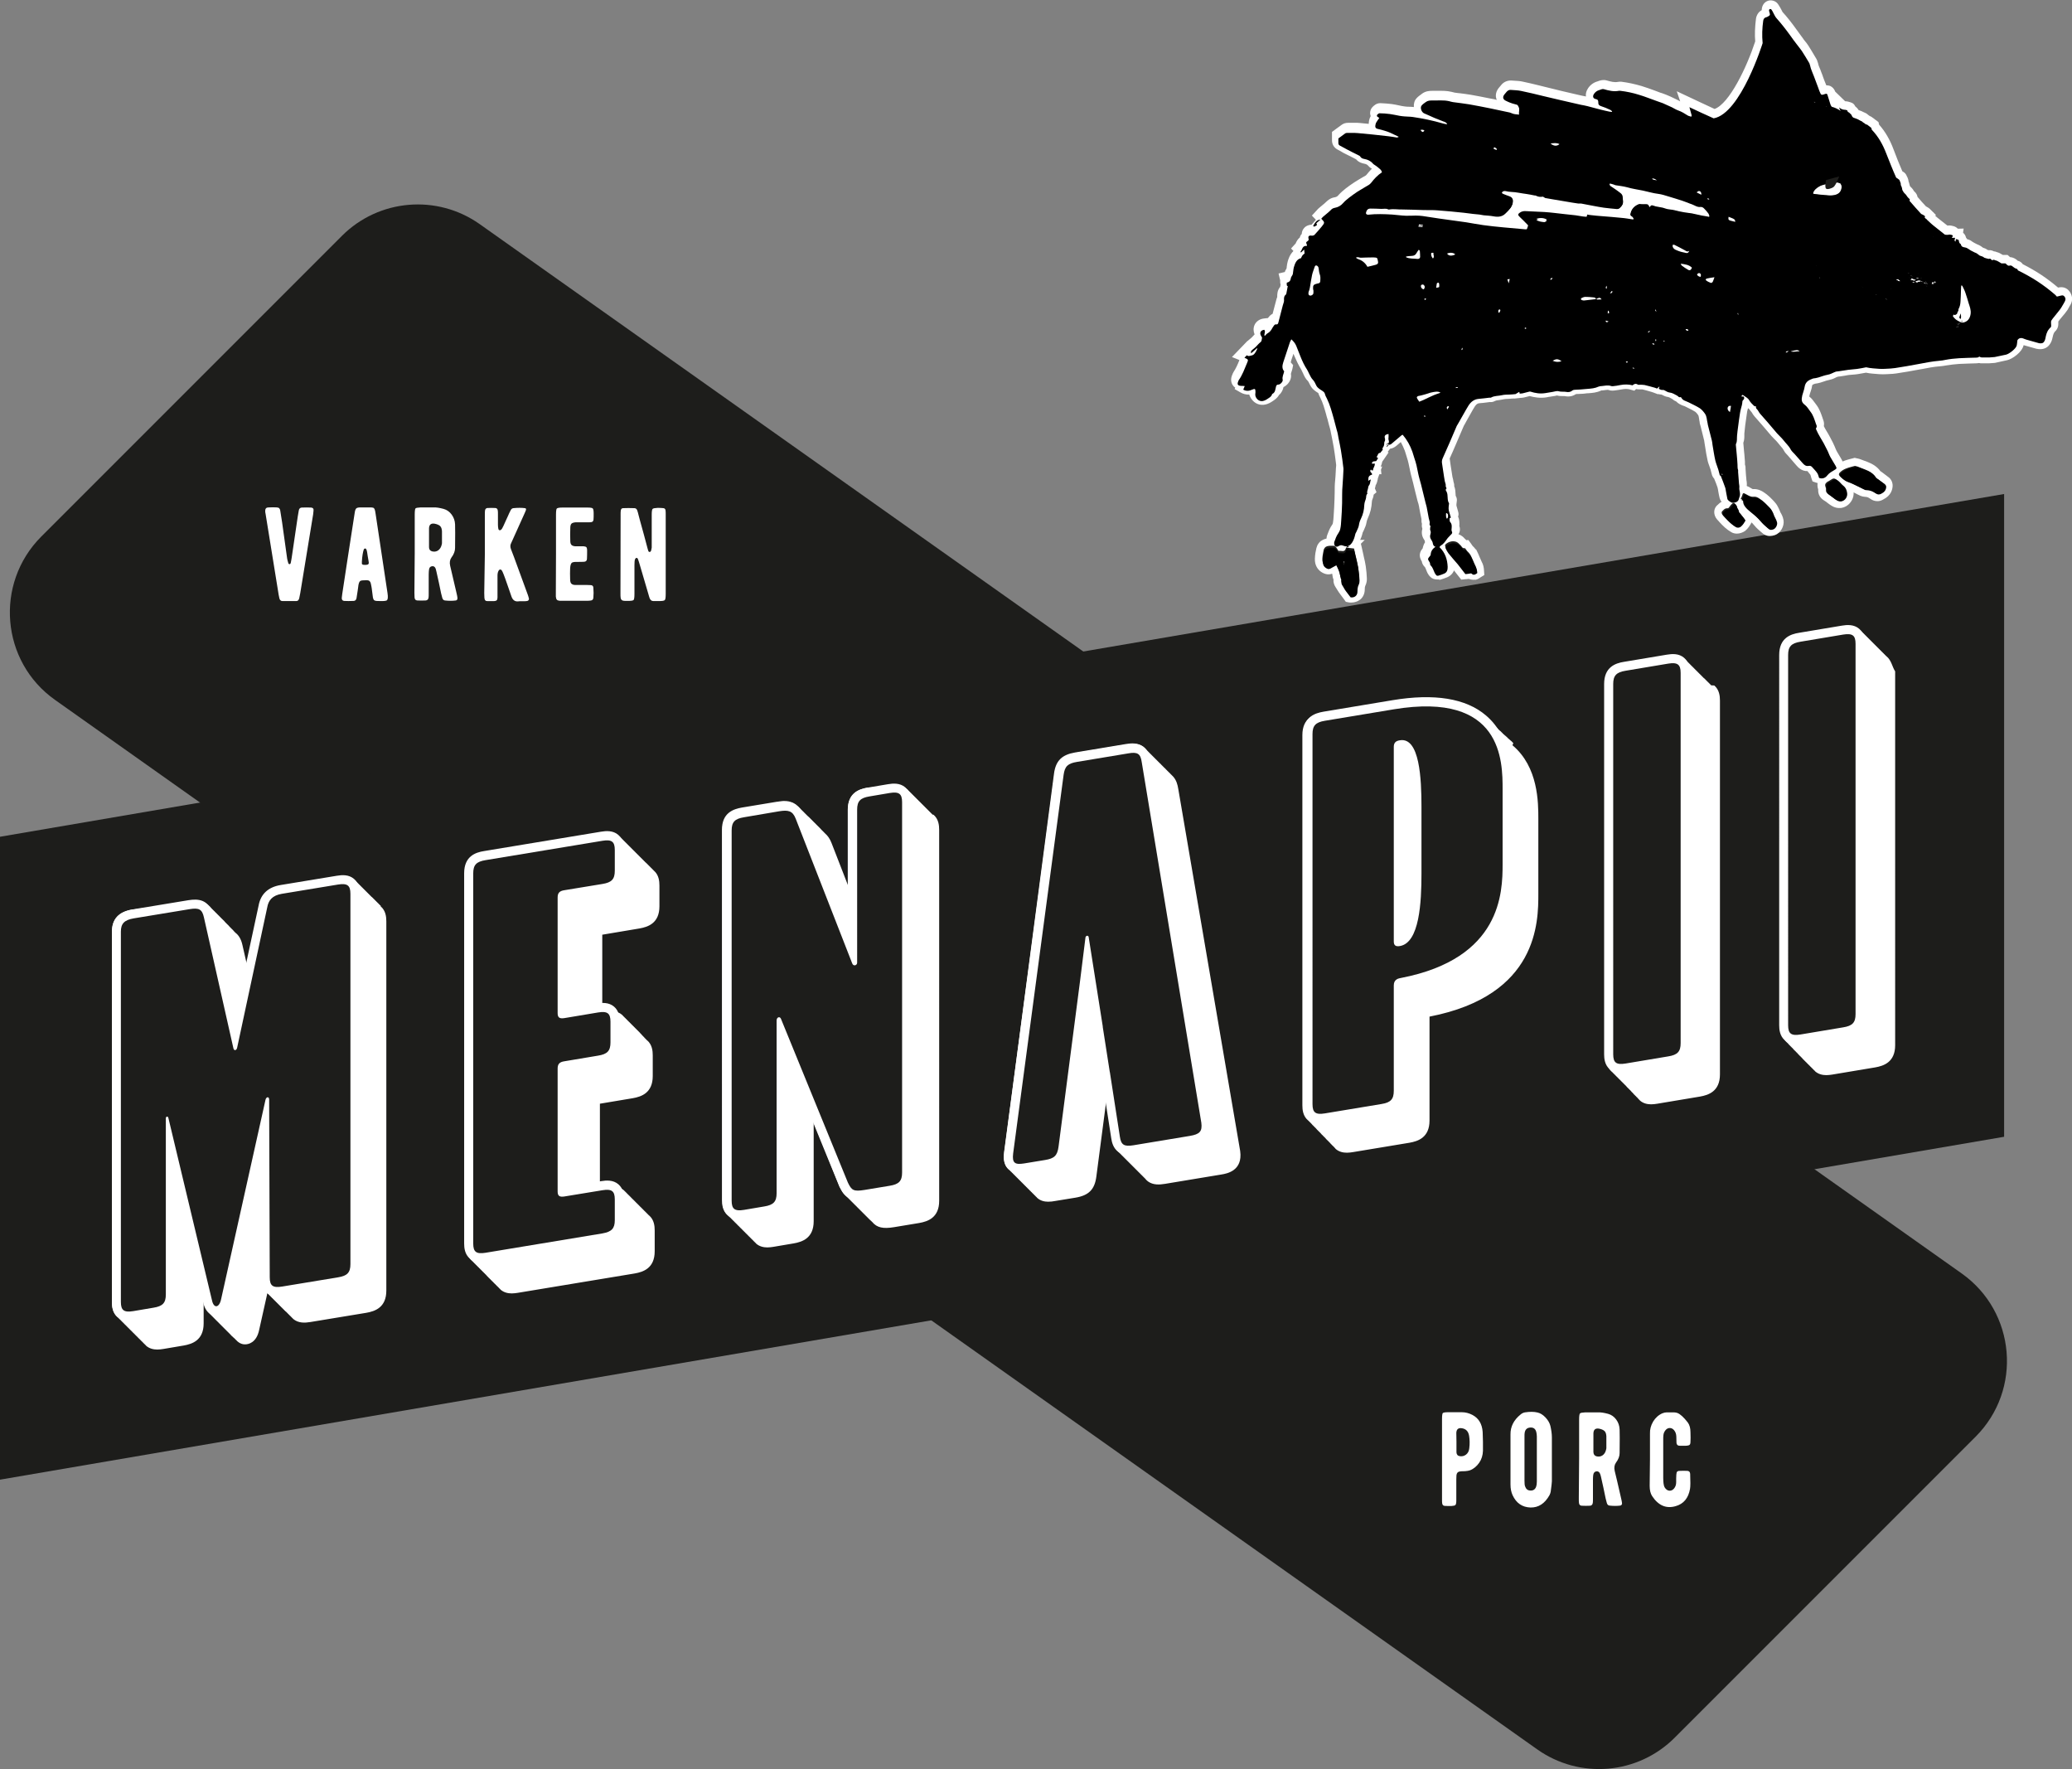
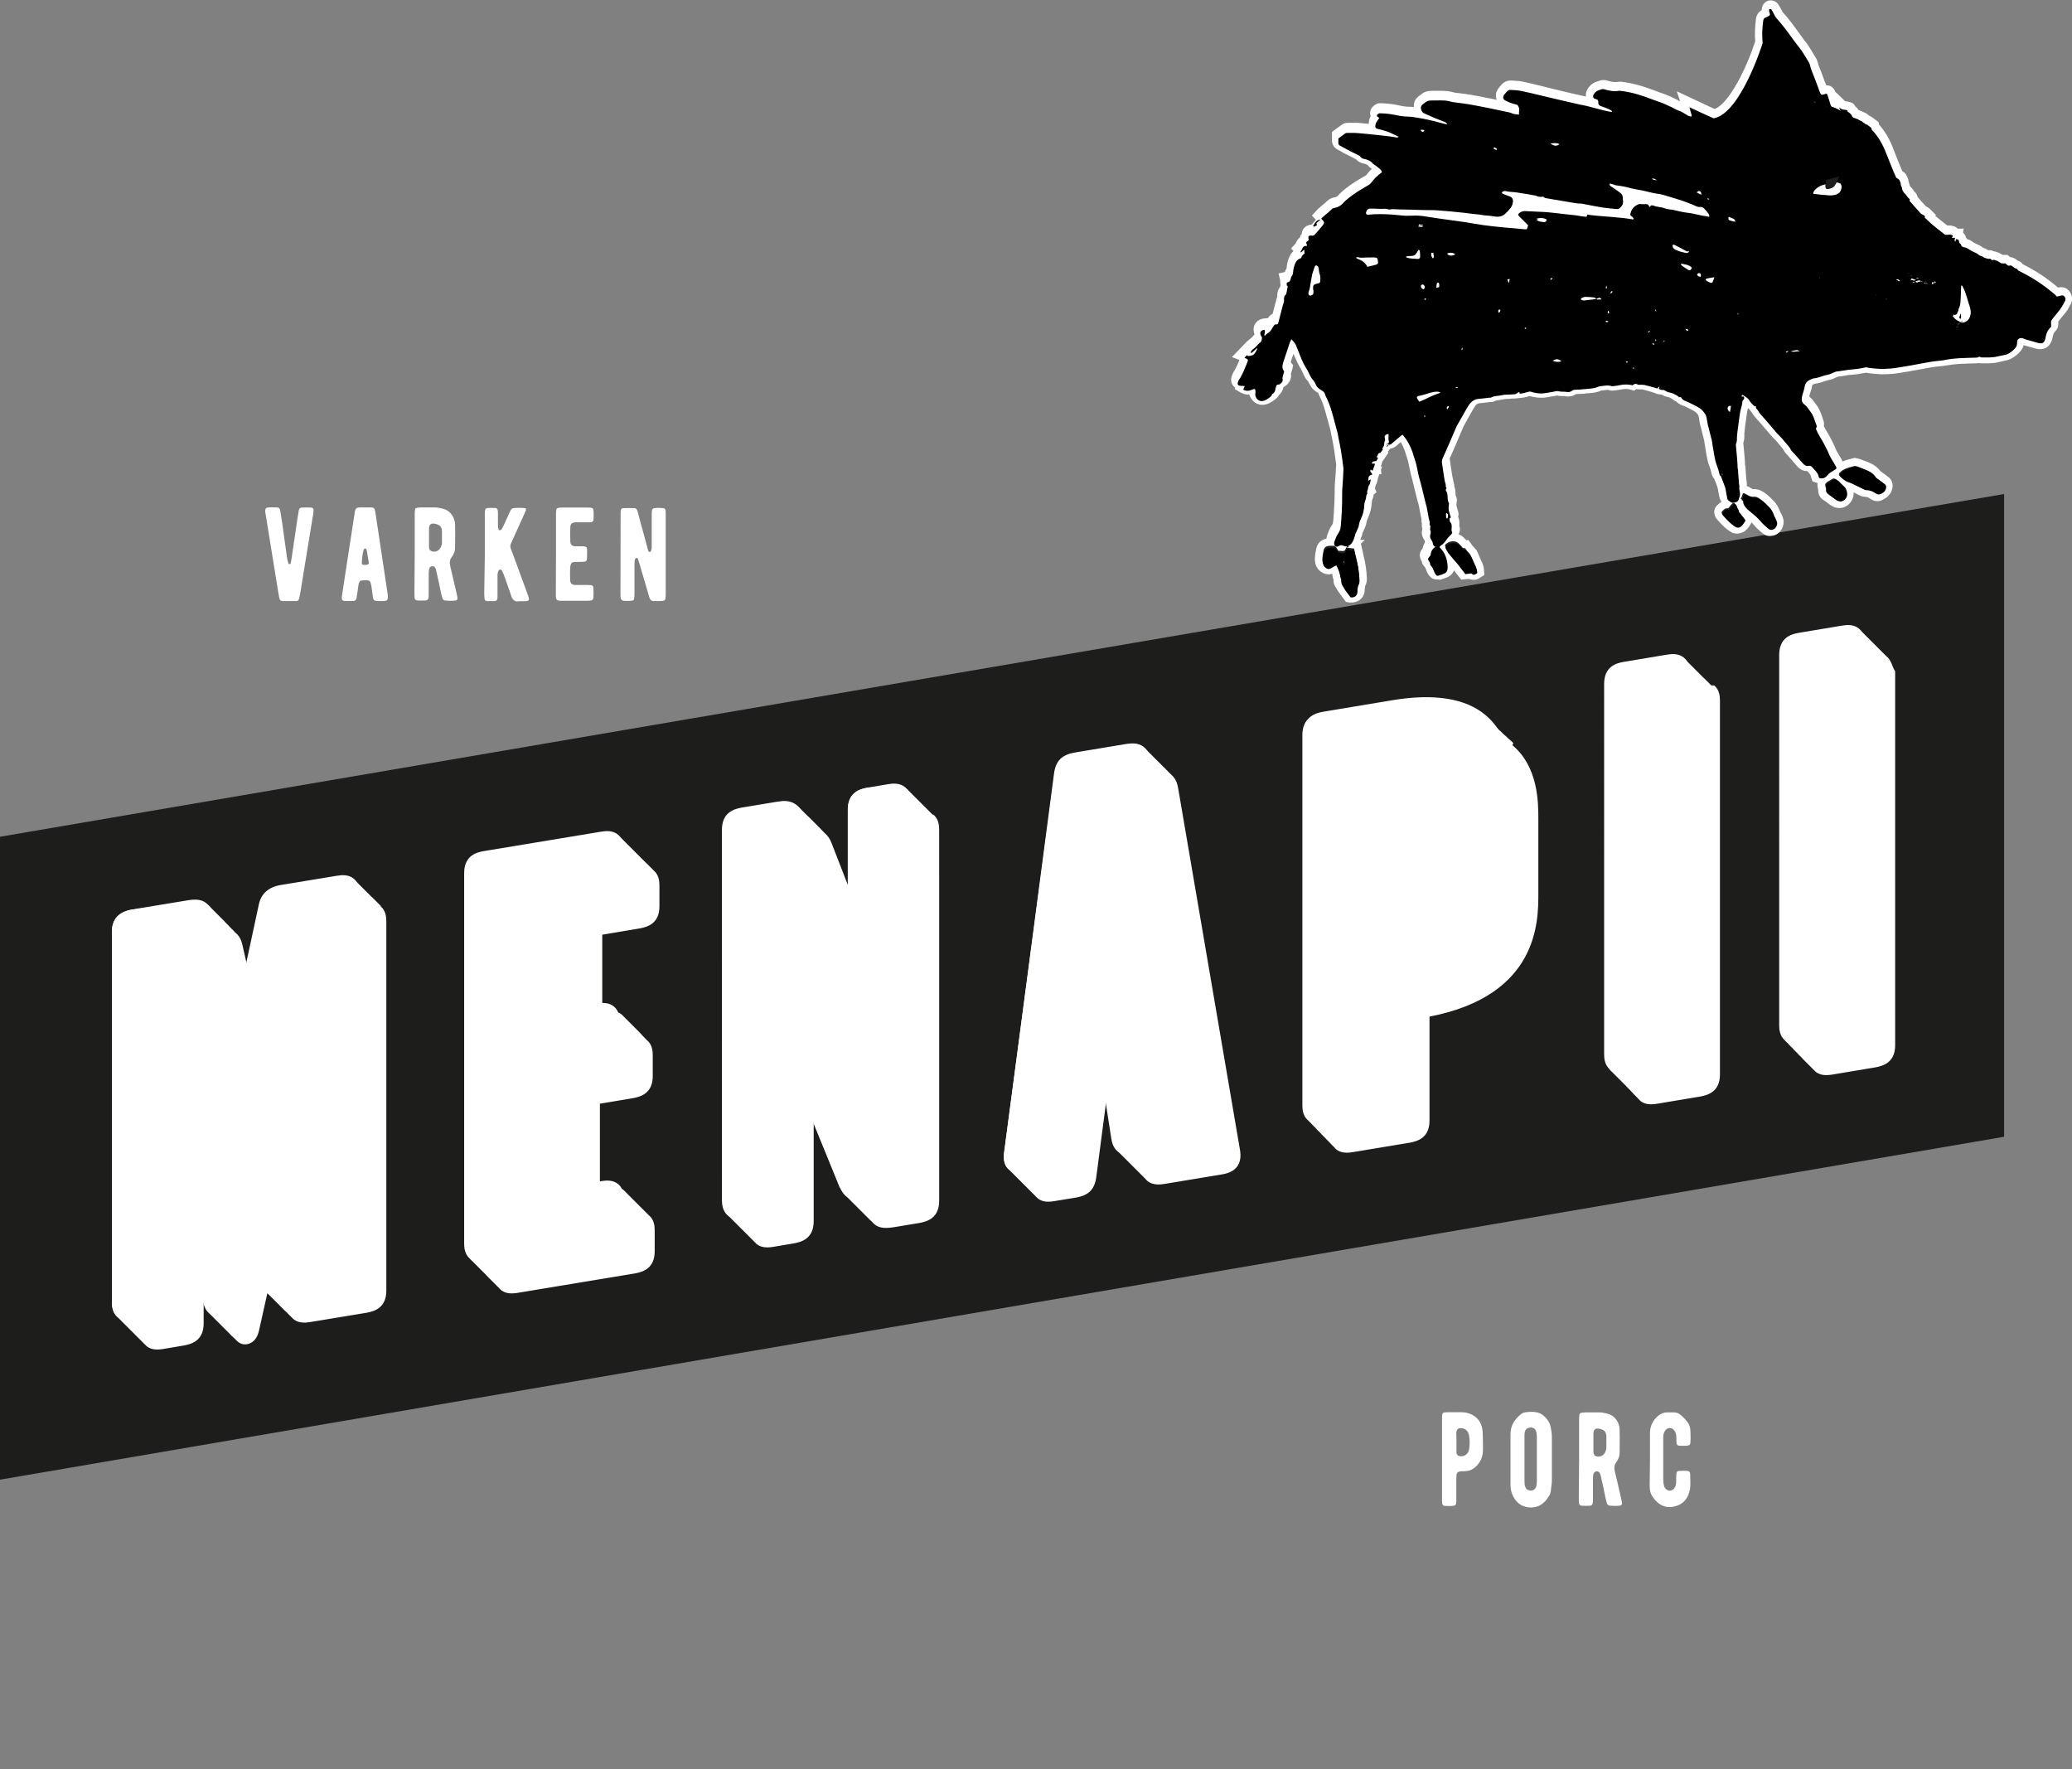
<svg xmlns="http://www.w3.org/2000/svg" version="1.1" id="Laag_1" x="0" y="0" viewBox="0 0 1391.9 1188.2" xml:space="preserve">
  <rect x="0" y="0" width="1391.9" height="1188.2" fill="#808080" stroke="none" />
  <style>.st0{fill:#1d1d1b}.st1{fill:#fff}.st2{fill:none}</style>
-   <path class="st0" d="M1032.6 1174.9L37 470.1C.6 444.4-3.8 392 27.7 360.4l202-202c24.8-24.8 63.9-28.1 92.5-7.9l995.6 704.8c36.4 25.8 40.9 78.1 9.3 109.7l-202 202c-24.8 24.9-63.9 28.2-92.5 7.9z" />
  <path class="st0" d="M0 562l1346.3-230.2v431.7L0 993.8z" />
  <path class="st1" d="M255.9 608.6c-.2-.2-.3-.4-.5-.6-.1-.1-.2-.1-.2-.1-.2-.2-.3-.4-.5-.6-.1-.1-.2-.1-.2-.1-.2-.2-.3-.4-.5-.6-.1-.1-.1-.1-.2-.1-.2-.2-.3-.4-.5-.6-.1-.1-.2-.1-.2-.1-.2-.2-.3-.4-.5-.6-.1-.1-.2-.1-.2-.1-.2-.2-.3-.4-.5-.6-.1-.1-.2-.1-.2-.1-.2-.2-.3-.4-.5-.6-.1-.1-.1-.1-.2-.1-.2-.2-.3-.4-.5-.6-.1-.1-.1-.1-.2-.1-.2-.2-.3-.5-.6-.6-.1-.1-.2-.1-.2-.1-.2-.2-.3-.4-.5-.6-.1-.1-.2-.1-.2-.1-.2-.2-.3-.4-.5-.6-.1-.1-.1-.1-.2-.1-.2-.2-.3-.4-.5-.6-.1-.1-.2-.1-.2-.1-.2-.2-.3-.4-.5-.6-.1-.1-.2-.1-.2-.1-.2-.2-.3-.4-.5-.6-.1-.1-.2-.1-.2-.1-.2-.2-.3-.4-.5-.6-.1-.1-.2-.1-.2-.1-.2-.2-.3-.4-.5-.6-.1-.1-.1-.1-.2-.1-.2-.2-.3-.4-.5-.6-.1-.1-.2-.1-.2-.1-.2-.2-.3-.4-.5-.6-.1-.1-.2-.1-.2-.1-.2-.2-.3-.4-.5-.6-.1-.1-.2-.1-.2-.1-.2-.2-.3-.4-.5-.6-.1-.1-.1-.1-.2-.1-.2-.2-.3-.4-.5-.6-.1-.1-.2-.1-.2-.1-.2-.2-.3-.4-.5-.6-.1-.1-.2-.1-.2-.1-.2-.2-.3-.4-.5-.6-.1-.1-.2-.1-.2-.1-.2-.2-.3-.4-.5-.6-3.5-3-8-2.7-11.6-2.1L190 596c-8.5 1.4-13.5 6.2-14.9 13.9l-8.7 40.4-3.5-15.4c-.9-4.2-2.6-6.8-4.7-8.4-.3-.2-.5-.6-.8-.8-.2-.2-.5-.5-.7-.8-.3-.3-.5-.6-.8-.8l-.7-.7c-.3-.3-.5-.6-.8-.8-.2-.2-.5-.5-.7-.8-.3-.3-.5-.6-.8-.8l-.7-.7c-.3-.2-.5-.6-.8-.8-.2-.2-.5-.5-.7-.8-.3-.3-.5-.6-.8-.8l-.8-.8c-.3-.2-.5-.5-.8-.8l-.8-.8c-.3-.3-.5-.6-.8-.8l-.7-.7c-.3-.3-.5-.6-.8-.8l-.7-.7c-.3-.3-.5-.6-.8-.8l-.8-.8c-.3-.2-.5-.6-.8-.8-.2-.2-.5-.5-.7-.8-.3-.3-.5-.6-.8-.8-1.7-1.7-3.8-2.5-5.9-2.8-1-.1-2-.2-3-.1h-.5l-3 .3-39.2 5c-9.3 1.5-13.8 6.5-13.8 15v248.7c0 3 .4 7.2 3.8 10.1.1.1.2.1.3.2.2.2.3.4.5.6.1.1.2.1.3.2.2.2.3.4.5.6.1.1.2.1.3.2.2.2.3.4.5.6.1.1.2.1.3.2.2.2.3.4.5.6.1.1.2.1.3.2.2.2.3.4.5.6.1.1.2.1.3.2.2.2.3.4.5.6.1.1.2.1.3.2.2.2.3.4.5.6.1.1.2.1.3.2.2.2.3.4.5.6.1.1.2.1.3.2.2.2.3.4.5.6.1.1.2.1.3.2.2.2.3.4.5.6.1.1.2.1.3.2.2.2.3.4.5.6.1.1.2.1.3.2.2.2.3.4.5.6.1.1.2.1.3.2.2.2.3.4.5.6.1.1.2.1.3.2.2.2.3.4.5.6.1.1.2.1.3.2.2.2.3.4.5.6.1.1.2.1.3.2.2.2.3.4.5.6.1.1.2.1.3.2.2.2.3.4.5.6.1.1.2.1.3.2.2.2.3.4.5.6.1.1.2.1.3.2.2.2.3.4.5.6.1.1.2.1.3.2.2.2.3.4.5.6.1.1.2.1.3.2.2.2.3.4.5.6.1.1.2.1.3.2.2.2.3.4.5.6.1.1.2.1.3.2.2.2.3.4.5.6.1.1.2.1.3.2.2.2.3.4.5.6 2.2 1.9 4.9 2.5 7.5 2.5 1.4 0 2.8-.2 4.1-.4l13.6-2.3c5.7-1 13.4-3.5 13.4-14.9v-15.1l.4 1.8c.2 1 .5 1.8.8 2.5.1.3.3.6.4.9.2.4.3.7.5 1 .2.4.4.7.7 1 .1.1.2.3.3.4.3.4.6.7.9 1 .2.3.5.5.8.8l.9.9.6.6.8.8c.2.2.4.5.7.7.3.3.6.7.9.9.2.2.4.5.7.7l.8.8c.2.3.5.5.8.8.2.3.5.5.8.8.2.3.5.5.8.8.3.3.5.6.8.8.2.3.5.5.8.8.2.3.5.5.8.8.3.3.5.6.8.8.3.3.5.6.8.8.2.3.5.5.7.7.2.2.3.4.5.5.6.7 1.2 1.4 1.8 1.8.2.3.5.5.8.7.2.3.5.5.7.7.2.3.5.5.8.8 2.3 2.6 5 2.9 6.1 2.8 1.7 0 7.5-.8 9.3-9.8l5.5-24.6c.2.2.2.3.4.5.1.1.2.1.2.1.2.2.3.4.5.6.1.1.1.1.2.1.2.2.3.4.5.6.1.1.2.1.2.1.2.2.3.4.5.6.1.1.1.1.2.1.2.2.3.5.5.6.1.1.2.1.2.1.2.2.3.4.5.6.1.1.1.1.2.1.2.2.3.4.5.6.1.1.2.1.2.1.2.2.3.4.5.6.1.1.2.1.2.1.2.2.3.4.5.6.1.1.2.1.2.1.2.2.3.4.5.6.1.1.1.1.2.1.2.2.3.4.5.6.1.1.2.1.2.1.2.2.3.4.5.6.1.1.2.1.2.1.2.2.3.4.5.6.1.1.2.1.2.1.2.2.3.4.5.6.1.1.2.1.2.1.2.2.3.4.5.6.1.1.1.1.2.1.2.2.3.4.5.6.1.1.2.1.2.1.2.2.3.4.5.6.1.1.1.1.2.1.2.2.3.5.6.6.1.1.2.1.2.1.2.2.3.4.5.6.1.1.2.1.2.1.2.2.3.4.5.6.1.1.2.1.2.1.2.2.3.4.5.6.1.1.1.1.2.1.2.2.3.5.5.6.1.1.2.1.2.1.2.2.3.4.5.6.1.1.1.1.2.1.2.2.3.4.5.6.1.1.2.1.2.1.2.2.3.4.5.6 3.5 3 8 2.7 11.6 2.1l37.6-6.2c5.7-1 13.4-3.5 13.4-14.9v-248c0-3-.4-7.2-3.8-10.1-.1-.1-.2-.1-.2-.1zm177.6-29.5c-.2-.2-.3-.4-.5-.6-.1-.1-.2-.1-.2-.1-.2-.2-.3-.4-.5-.6-.1-.1-.1-.1-.2-.1-.2-.2-.3-.4-.5-.6-.1-.1-.2-.1-.2-.1-.2-.2-.3-.4-.5-.6-.1-.1-.2-.1-.2-.1-.2-.2-.3-.4-.5-.6-.1-.1-.2-.1-.2-.1-.2-.2-.3-.4-.5-.6-.1-.1-.1-.1-.2-.1-.2-.2-.3-.4-.5-.6-.1-.1-.2-.1-.2-.1-.2-.2-.3-.4-.5-.6-.1-.1-.2-.1-.2-.1-.2-.2-.3-.4-.5-.6-.1-.1-.2-.1-.2-.1-.2-.2-.3-.4-.5-.6-.1-.1-.1-.1-.2-.1-.2-.2-.3-.4-.5-.6-.1-.1-.2-.1-.2-.1-.2-.2-.3-.4-.5-.6-.1-.1-.2-.1-.2-.1-.2-.2-.3-.4-.5-.6-.1-.1-.2-.1-.2-.1-.2-.2-.3-.4-.5-.6-.1-.1-.1-.1-.2-.1-.2-.2-.3-.4-.5-.6-.1-.1-.2-.1-.2-.1-.2-.2-.3-.4-.5-.6-.1-.1-.2-.1-.2-.1-.2-.2-.3-.4-.5-.6-.1-.1-.2-.1-.2-.1-.2-.2-.3-.4-.5-.6-.1-.1-.1-.1-.2-.1-.2-.2-.3-.4-.5-.6-.1-.1-.2-.1-.2-.1-.2-.2-.3-.4-.5-.6-.1-.1-.2-.1-.2-.1-.2-.2-.3-.4-.5-.6-.1-.1-.2-.1-.2-.1-.2-.2-.3-.4-.5-.6-.1-.1-.1-.1-.2-.1-.2-.2-.3-.4-.5-.6-.1-.1-.2-.1-.2-.1-.2-.2-.3-.4-.5-.6-3.5-3-8-2.7-11.6-2.1l-78.5 13c-5.7 1-13.4 3.5-13.4 14.9v248.7c0 3 .4 7.2 3.8 10.1.1.1.2.1.3.2.2.2.3.4.5.6.1.1.2.1.3.2.2.2.3.4.5.6.1.1.2.1.3.2.2.2.3.4.5.6.1.1.2.1.3.2.2.2.3.4.5.6.1.1.2.1.3.2.2.2.3.4.5.6.1.1.2.1.3.2.2.2.3.4.5.6.1.1.2.1.3.2.2.2.3.4.5.6.1.1.2.1.3.2.2.2.3.4.5.6.1.1.2.1.3.2.2.2.3.4.5.6.1.1.2.1.3.2.2.2.3.4.5.6.1.1.2.1.3.2.2.2.3.4.5.6.1.1.2.1.3.2.2.2.3.4.5.6.1.1.2.1.2.2.2.2.3.4.5.6.1.1.2.1.3.2.2.2.3.4.5.6.1.1.2.1.3.2.2.2.3.4.5.6.1.1.2.1.3.2.2.2.3.4.5.6.1.1.2.1.3.2.2.2.3.4.5.6.1.1.2.1.3.2.2.2.3.4.5.6.1.1.2.1.3.2.2.2.3.4.5.6.1.1.2.1.3.2.2.2.3.4.5.6.1.1.2.1.3.2.2.2.3.4.5.6.1.1.2.1.3.2.2.2.3.4.5.6.1.1.2.1.3.2.2.2.3.4.5.6.1.1.2.1.3.2.2.2.3.4.5.6 2.2 1.9 4.9 2.5 7.5 2.5 1.4 0 2.8-.2 4.1-.4l78.5-13c5.7-1 13.4-3.5 13.4-14.9v-14c0-3-.4-7.2-3.8-10.1-.1-.1-.2-.1-.2-.1-.2-.2-.3-.4-.5-.6-.1-.1-.1-.1-.2-.1-.2-.2-.3-.5-.5-.6-.1-.1-.2-.1-.2-.1-.2-.2-.3-.4-.5-.6-.1-.1-.1-.1-.2-.1-.2-.2-.3-.4-.5-.6-.1-.1-.2-.1-.2-.1-.2-.2-.3-.4-.5-.6-.1-.1-.1-.1-.2-.1-.2-.2-.3-.5-.5-.6-.1-.1-.2-.1-.2-.1-.2-.2-.3-.4-.5-.6-.1-.1-.1-.1-.2-.1-.2-.2-.3-.4-.5-.6-.1-.1-.2-.1-.2-.1-.2-.2-.3-.4-.5-.6-.1-.1-.1-.1-.2-.1-.2-.2-.3-.5-.5-.6-.1-.1-.2-.1-.2-.1-.2-.2-.3-.4-.5-.6-.1-.1-.1-.1-.2-.1-.2-.2-.3-.4-.5-.6-.1-.1-.2-.1-.2-.1-.2-.2-.3-.4-.5-.6-.1-.1-.1-.1-.2-.1-.2-.2-.3-.5-.5-.6-.1-.1-.2-.1-.2-.1-.2-.2-.3-.4-.5-.6-.1-.1-.1-.1-.2-.1-.2-.2-.3-.4-.5-.6-.1-.1-.2-.1-.2-.1-.2-.2-.3-.4-.5-.6-.1-.1-.1-.1-.2-.1-.2-.2-.3-.5-.5-.6-.1-.1-.2-.1-.2-.1-.2-.2-.3-.4-.5-.6-.1-.1-.1-.1-.2-.1-.2-.2-.3-.4-.5-.6-.1-.1-.2-.1-.2-.1-.2-.2-.3-.4-.5-.6-.1-.1-.1-.1-.2-.1-.2-.2-.3-.5-.5-.6-.1-.1-.2-.1-.2-.1-.2-.2-.3-.4-.5-.6-.1-.1-.1-.1-.2-.1-.2-.2-.3-.4-.5-.6-3.5-3-8-2.7-11.6-2.1l-4.6.8v-56.9l22.1-3.7c5.7-1 13.4-3.5 13.4-14.9v-13.9c0-3-.4-7.2-3.8-10.1-.1-.1-.2-.1-.2-.1-.2-.2-.3-.4-.5-.6-.1-.1-.2-.1-.2-.1-.2-.2-.3-.4-.5-.6-.1-.1-.1-.1-.2-.1-.2-.2-.3-.5-.5-.7-.1-.1-.2-.1-.2-.1-.2-.2-.3-.4-.5-.6-.1-.1-.1-.1-.2-.1-.2-.2-.3-.5-.5-.6-.1-.1-.2-.1-.2-.2-.2-.2-.3-.4-.5-.6-.1-.1-.1-.1-.2-.1-.2-.2-.3-.5-.5-.7-.1-.1-.2-.1-.2-.1-.2-.2-.3-.4-.5-.6-.1-.1-.2-.1-.2-.1-.2-.2-.3-.4-.5-.6-.1-.1-.2-.1-.2-.1-.2-.2-.3-.4-.5-.6-.1-.1-.1-.1-.2-.1-.2-.2-.3-.4-.5-.6-.1-.1-.2-.1-.2-.1-.2-.2-.3-.4-.5-.6-.1-.1-.2-.1-.2-.1-.2-.2-.3-.4-.5-.6-.1-.1-.2-.1-.2-.1-.2-.2-.3-.4-.5-.6-.1-.1-.1-.1-.2-.1-.2-.2-.3-.4-.5-.6-.1-.1-.2-.1-.2-.1-.2-.2-.3-.4-.5-.6-.1-.1-.2-.1-.2-.1-.2-.2-.3-.4-.5-.6-.1-.1-.2-.1-.2-.1-.2-.2-.3-.4-.5-.6-.1-.1-.1-.1-.2-.1-.2-.2-.3-.4-.5-.6-.1-.1-.1-.1-.2-.1-.2-.2-.3-.5-.5-.6-.1-.1-.2-.1-.2-.1-.2-.2-.3-.4-.5-.6-.1-.1-.2-.1-.2-.1-.2-.2-.3-.4-.5-.6-.1-.1-.1-.1-.2-.1-.2-.2-.3-.4-.5-.6-.1-.1-.1-.1-.2-.1-.2-.2-.3-.5-.5-.6-3.5-3-8-2.6-11.6-2.1l-1.7.3v-52l25-4.2c5.7-1 13.4-3.5 13.4-14.9v-13.9c0-3-.4-7.2-3.8-10.1-5.4-5.5-5.5-5.5-5.7-5.6zm192.9-32c-.2-.2-.3-.4-.5-.6-.1-.1-.2-.1-.2-.1-.2-.2-.3-.4-.5-.6-.1-.1-.2-.1-.2-.1-.2-.2-.3-.4-.5-.6-.1-.1-.2-.1-.2-.1-.2-.2-.3-.4-.5-.6-.1-.1-.2-.1-.2-.1-.2-.2-.3-.4-.5-.6-.1-.1-.2-.1-.2-.1-.2-.2-.3-.4-.5-.6-.1-.1-.2-.1-.2-.1-.2-.2-.3-.4-.5-.6-.1-.1-.2-.1-.2-.1-.2-.2-.3-.4-.5-.6-.1-.1-.2-.1-.2-.1-.2-.2-.3-.4-.5-.6-.1-.1-.2-.1-.2-.1-.2-.2-.3-.4-.5-.6-.1-.1-.2-.1-.2-.1-.2-.2-.3-.4-.5-.6-.1-.1-.2-.1-.2-.1-.2-.2-.3-.4-.5-.6-.1-.1-.2-.1-.2-.1-.2-.2-.3-.4-.5-.6-.1-.1-.2-.1-.2-.1-.2-.2-.3-.4-.5-.6-.1-.1-.2-.1-.2-.1-.2-.2-.3-.4-.5-.6-.1-.1-.2-.1-.2-.1-.2-.2-.3-.4-.5-.6-.1-.1-.2-.1-.2-.1-.2-.2-.3-.4-.5-.6-.1-.1-.2-.1-.2-.1-.2-.2-.3-.4-.5-.6-.1-.1-.2-.1-.2-.1-.2-.2-.3-.4-.5-.6-.1-.1-.2-.1-.2-.1-.2-.2-.3-.4-.5-.6-.1-.1-.2-.1-.2-.1-.2-.2-.3-.4-.5-.6-.1-.1-.2-.1-.2-.1-.2-.2-.3-.4-.5-.6-.1-.1-.2-.1-.2-.1-.2-.2-.3-.4-.5-.6-.1-.1-.2-.1-.2-.1-.2-.2-.3-.4-.5-.6-3.5-3-8-2.7-11.6-2.1l-15.2.7c-5.7 1-13.4 3.5-13.4 14.9v50.6l-11-28.3c-1.1-2.9-2.6-4.9-4.2-6.3l-.8-.8c-.3-.3-.5-.6-.8-.8-.2-.3-.5-.5-.8-.8-.2-.2-.5-.5-.7-.8l-.8-.8c-.3-.3-.5-.6-.8-.8l-.8-.8-.8-.8c-.2-.3-.5-.5-.8-.8l-.8-.8-.8-.8c-.2-.3-.5-.5-.8-.8-.2-.3-.5-.5-.8-.8-.3-.3-.5-.6-.8-.8-.2-.2-.5-.5-.8-.7l-.8-.8-.8-.8-.8-.8c-.3-.3-.5-.6-.8-.8l-.7-.7-.8-.8c-.2-.3-.5-.5-.8-.8-.3-.3-.5-.6-.8-.8-.5-.5-1.1-1-1.6-1.4-.1-.1-.2-.2-.3-.2-.6-.4-1.2-.7-1.7-1h-.1c-1.8-.8-3.7-1.1-5.5-1.1h-.4c-.5 0-.9 0-1.4.1-.3 0-.5 0-.8.1-.3 0-.7.1-1 .1-.5.1-1 .2-1.5.2l-23.5 3.9c-5.7 1-13.4 3.5-13.4 14.9V806c0 3 .4 7.2 3.8 10.1.1.1.2.1.3.2.2.2.3.4.5.6.1.1.2.1.3.2.2.2.3.4.5.6.1.1.2.1.3.2.2.2.3.4.5.6.1.1.2.1.3.2.2.2.3.4.5.6.1.1.2.1.3.2.2.2.3.4.5.6.1.1.2.1.3.2.2.2.3.4.5.6.1.1.2.1.3.2.2.2.3.4.5.6.1.1.2.1.3.2.2.2.3.4.5.6.1.1.2.1.3.2.2.2.3.4.5.6.1.1.2.1.3.2.2.2.3.4.5.6.1.1.2.1.3.2.2.2.3.4.5.6.1.1.2.1.3.2.2.2.3.4.5.6.1.1.2.1.3.2.2.2.3.4.5.6.1.1.2.1.3.2.2.2.3.4.5.6.1.1.2.1.3.2.2.2.3.4.5.6.1.1.2.1.3.2.2.2.3.4.5.6.1.1.2.1.3.2.2.2.3.4.5.6.1.1.2.1.3.2.2.2.3.4.5.6.1.1.2.1.3.2.2.2.3.4.5.6.1.1.2.1.3.2.2.2.3.4.5.6.1.1.2.1.3.2.2.2.3.4.5.6.1.1.2.1.3.2.2.2.3.4.5.6.1.1.2.1.3.2.2.2.3.4.5.6.1.1.2.1.3.2.2.2.3.4.5.6 2.2 1.9 4.9 2.5 7.5 2.5 1.4 0 2.8-.2 4.1-.4l13.6-2.3c5.7-1 13.4-3.5 13.4-14.9v-66.6L564 797c.6 1.2 1.2 2.2 1.8 3.2 0 .1.1.1.1.2.6.9 1.2 1.7 1.9 2.3.2.3.5.5.8.8.2.3.5.5.8.8.2.3.5.5.8.8.2.3.5.5.7.7.2.3.5.5.8.8.2.3.5.5.8.8.2.3.5.5.8.8.2.3.5.5.7.7.2.3.5.5.8.8l.8.8c.2.3.5.5.8.8.2.3.5.5.7.7.2.3.5.5.8.8.2.3.5.5.8.8.2.3.5.5.8.8.2.3.5.5.8.8.2.3.5.5.8.8.2.3.5.5.8.8.2.3.5.5.8.8.2.3.5.5.8.8.2.3.5.5.8.8.2.3.5.5.8.7.2.3.5.5.8.8 3.2 3.9 7.4 4.7 14.7 3.5l16.9-2.8c5.7-1 13.4-3.5 13.4-14.9V557.3c0-3-.4-7.2-3.8-10.1-.5 0-.6-.1-.7-.1zm165.1-17.3c-.4-2.6-1.2-5.8-3.4-8.2-.2-.3-.5-.5-.8-.8-.2-.3-.5-.5-.8-.8-.4-.5-.9-1-1.4-1.4l-.1-.1c-.2-.3-.5-.5-.8-.8-.2-.3-.5-.5-.8-.8-.4-.5-.9-1-1.4-1.4l-.1-.1c-.2-.3-.5-.5-.8-.8-.2-.3-.5-.5-.8-.8-.4-.5-.9-1-1.4-1.4l-.1-.1c-.2-.3-.5-.5-.8-.8-.2-.3-.5-.5-.8-.8-.2-.3-.5-.5-.8-.8-.2-.3-.5-.5-.8-.8-.2-.3-.5-.5-.8-.8-.2-.3-.5-.5-.8-.8-.2-.3-.5-.5-.8-.8-.2-.3-.5-.5-.8-.8-.2-.3-.5-.5-.8-.8-.2-.3-.5-.5-.8-.8-.2-.3-.5-.5-.8-.8-.6-.8-1.3-1.5-2.1-2.1-3.5-2.5-7.7-2.3-11.4-1.7l-34.3 5.7c-8.8 1.5-12.9 5.5-14.1 13.9L674.6 774c-.3 2.1-1 7.6 2.8 11.2.2.2.3.2.5.4.1.1.2.3.3.4.2.2.3.2.5.4.1.1.1.3.3.4.2.2.3.2.5.4.1.1.2.3.3.4.2.2.3.2.5.4.1.1.2.3.3.4.2.2.3.2.5.4.1.1.2.3.3.4.2.2.3.2.5.4.1.1.2.3.3.4.2.2.3.2.5.4.1.1.2.3.3.4.2.2.3.2.5.4.1.1.2.3.3.4.2.2.3.2.5.4.1.1.2.3.3.4.2.2.3.2.5.4.1.1.2.3.3.4.2.2.3.2.5.4.1.1.2.3.3.4.2.2.3.2.5.4.1.1.2.3.3.4.2.2.3.2.5.4.1.1.2.3.3.4.2.2.3.2.5.4.1.1.2.3.3.4.2.2.3.2.5.4.1.1.2.3.3.4.2.2.3.2.5.4.1.1.2.3.3.4.2.2.3.2.5.4.1.1.2.3.3.4.2.2.3.2.5.4.1.1.2.3.3.4.2.2.3.2.5.4.1.1.2.3.3.4.2.2.3.2.5.4.1.1.2.3.3.4.2.2.3.2.5.4.1.1.2.3.3.4.2.2.3.2.5.4.1.1.2.3.3.4.2.2.3.2.5.4.1.1.2.3.3.4.2.2.3.2.5.4.1.1.2.3.3.4 2.2 2.1 5 2.7 7.5 2.7 1.7 0 3.2-.2 4.2-.4l14.1-2.3c9-1.5 13-5.5 14.1-14.3l6.7-51.2 4.1 26.3c.1.6.2 1.2.4 1.9.5 2 1.3 4.1 3 5.9.2.3.5.5.8.8.2.3.5.5.8.8.2.3.5.5.8.8.2.3.5.5.8.8.2.3.5.5.8.8.2.3.5.5.8.8.2.3.5.5.8.8.2.3.5.5.8.8.2.3.5.5.8.8.2.3.5.5.8.8.2.3.5.5.8.8.2.3.5.5.8.8.2.3.5.5.8.8.2.3.5.5.8.8.2.3.5.5.8.8.2.3.5.5.8.8.2.3.5.5.8.8.2.3.5.5.8.8.2.3.5.5.8.8.2.3.5.5.8.8.2.3.5.5.8.8.2.3.5.5.8.8.2.3.5.5.8.8.6.8 1.3 1.5 2.1 2.1 3.5 2.5 7.7 2.2 11.4 1.6l38-6.3c3.5-.6 14.3-2.4 12.5-15.7l-41.6-243.3zm225.1-30.7c-.3-.2-.4-.5-.7-.7 0 0-.1 0-.1-.1-.2-.2-.4-.5-.7-.7h-.1c-.3-.2-.4-.5-.7-.7h-.1c-.3-.2-.4-.5-.7-.7h-.1c-.3-.2-.4-.5-.7-.7 0 0-.1 0-.1-.1-.2-.2-.4-.5-.7-.7h-.1c-.3-.2-.4-.5-.7-.7h-.1c-.3-.2-.4-.5-.7-.7h-.1c-.3-.2-.4-.5-.7-.7 0 0-.1 0-.1-.1-.2-.2-.4-.5-.7-.7 0 0-.1 0-.1-.1-.2-.2-.4-.5-.7-.7h-.1c-.3-.2-.4-.5-.7-.7h-.1c-.3-.2-.4-.5-.7-.7 0 0-.1 0-.1-.1-.2-.2-.4-.5-.7-.7 0 0-.1 0-.1-.1-.2-.2-.4-.5-.7-.7h-.1c-.3-.2-.4-.5-.7-.7h-.1c-.3-.2-.4-.5-.7-.7 0 0-.1 0-.1-.1-.2-.2-.4-.5-.7-.7 0 0-.1 0-.1-.1-.2-.2-.4-.5-.7-.7h-.1c-.3-.2-.4-.5-.7-.7h-.1c-.3-.2-.4-.5-.7-.7 0 0-.1 0-.1-.1-.2-.2-.4-.5-.7-.7 0 0-.1 0-.1-.1-.2-.2-.4-.5-.7-.7h-.1c-.3-.2-.4-.5-.7-.7-13.5-11.5-34.7-14.9-62.9-10.2l-46.3 7.7c-5.7 1-13.4 3.5-13.4 14.9v248.7c0 3 .4 7.2 3.8 10.1.1.1.2.1.3.2.2.2.3.4.5.6.1.1.2.1.3.2.2.2.3.4.5.6.1.1.2.1.3.2.2.2.3.4.5.6.1.1.2.1.2.2.2.2.3.4.5.6.1.1.2.1.3.2.2.2.3.4.5.6.1.1.2.1.3.2.2.2.3.4.5.6.1.1.2.1.3.2.2.2.3.4.5.6.1.1.2.1.2.2.2.2.3.4.5.6.1.1.2.1.3.2.2.2.3.4.5.6.1.1.2.1.3.2.2.2.3.4.5.6.1.1.2.1.3.2.2.2.3.4.5.6.1.1.2.1.2.2.2.2.3.4.5.6.1.1.2.1.3.2.2.2.3.4.5.6.1.1.2.1.3.2.2.2.3.4.5.6.1.1.2.1.3.2.2.2.3.4.5.6.1.1.2.1.2.2.2.2.3.4.5.6.1.1.2.1.3.2.2.2.3.4.5.6.1.1.2.1.3.2.2.2.3.4.5.6.1.1.2.1.3.2.2.2.3.4.5.6.1.1.2.1.2.2.2.2.3.4.5.6.1.1.2.1.3.2.2.2.3.4.5.6.1.1.2.1.3.2.2.2.3.4.5.6.1.1.2.1.3.2.2.2.3.4.5.6.1.1.2.1.2.2.2.2.3.4.5.6 2.2 1.9 4.9 2.5 7.5 2.5 1.4 0 2.8-.2 4.1-.4l38-6.3c5.7-1 13.4-3.5 13.4-14.9v-69.8c73.1-14.2 73.1-63.8 73.1-82.5v-50.1c0-11.3 0-35-17.3-49.6h-.1l.6-1.5zm132.9-38.8c-.2-.2-.3-.4-.5-.6-.1-.1-.2-.1-.2-.1-.2-.2-.3-.4-.5-.6-.1-.1-.2-.1-.2-.1-.2-.2-.3-.4-.5-.6-.1-.1-.2-.1-.2-.1-.2-.2-.3-.4-.5-.6-.1-.1-.2-.1-.2-.1-.2-.2-.3-.4-.5-.6-.1-.1-.2-.1-.2-.1-.2-.2-.3-.4-.5-.6-.1-.1-.2-.1-.2-.1-.2-.2-.3-.5-.6-.6-.1-.1-.2-.1-.2-.1-.2-.2-.3-.4-.5-.6-.1-.1-.2-.1-.2-.1-.2-.2-.3-.4-.5-.6-.1-.1-.2-.1-.2-.1-.2-.2-.3-.4-.5-.6-.1-.1-.2-.1-.2-.1-.2-.2-.3-.4-.5-.6-.1-.1-.2-.1-.2-.1-.2-.2-.3-.4-.5-.6-.1-.1-.2-.1-.2-.1-.2-.2-.3-.4-.5-.6-.1-.1-.2-.1-.2-.1-.2-.2-.3-.4-.5-.6-.1-.1-.2-.1-.2-.1-.2-.2-.3-.4-.5-.6-.1-.1-.2-.1-.2-.1-.2-.2-.3-.4-.5-.6-.1-.1-.2-.1-.2-.1-.2-.2-.3-.4-.5-.6-.1-.1-.2-.1-.2-.1-.2-.2-.3-.4-.5-.6-.1-.1-.2-.1-.2-.1-.2-.2-.3-.4-.5-.6-.1-.1-.2-.1-.2-.1-.2-.2-.3-.4-.5-.6-.1-.1-.2-.1-.2-.1-.2-.2-.3-.4-.5-.6-.1-.1-.2-.1-.2-.1-.2-.2-.3-.4-.5-.6-.1-.1-.2-.1-.2-.1-.2-.2-.3-.4-.5-.6-.1-.1-.2-.1-.2-.1-.2-.2-.3-.4-.5-.6-3.5-3-8-2.7-11.6-2.1l-28.7 4.8c-5.7 1-13.4 3.5-13.4 14.9v248.7c0 3 .4 7.2 3.8 10.1.1.1.2.1.3.2.2.2.3.4.5.6.1.1.2.1.3.2.2.2.3.4.5.6.1.1.2.1.3.2.2.2.3.4.5.6.1.1.2.1.3.2.2.2.3.4.5.6.1.1.2.1.3.2.2.2.3.4.5.6.1.1.2.1.3.2.2.2.3.4.5.6.1.1.2.1.3.2.2.2.3.4.5.6.1.1.2.1.3.2.2.2.3.4.5.6.1.1.2.1.3.2.2.2.3.4.5.6.1.1.2.1.3.2.2.2.3.4.5.6.1.1.2.1.3.2.2.2.3.4.5.6.1.1.2.1.3.2.2.2.3.4.5.6.1.1.2.1.2.2.2.2.3.4.5.6.1.1.2.1.3.2.2.2.3.4.5.6.1.1.2.1.3.2.2.2.3.4.5.6.1.1.2.1.3.2.2.2.3.4.5.6.1.1.2.1.2.2.2.2.3.4.5.6.1.1.2.1.3.2.2.2.3.4.5.6.1.1.2.1.2.2.2.2.3.4.5.6.1.1.2.1.3.2.2.2.3.4.5.6.1.1.2.1.3.2.2.2.3.4.5.6.1.1.2.1.3.2.2.2.3.4.5.6.1.1.2.1.2.2.2.2.3.4.5.6.1.1.2.1.3.2.2.2.3.4.5.6 2.2 1.9 4.9 2.5 7.5 2.5 1.4 0 2.8-.2 4.1-.4l28.7-4.8c5.7-1 13.4-3.5 13.4-14.9V470.5c0-3-.4-7.2-3.8-10.1-1.9-.1-2-.1-2.1-.1zm117.8-19.5c-.1-.1-.2-.1-.2-.1-.2-.2-.3-.4-.5-.6-.1-.1-.2-.1-.2-.1-.2-.2-.3-.4-.5-.6-.1-.1-.2-.1-.2-.1-.2-.2-.3-.4-.5-.6-.1-.1-.2-.1-.2-.1-.2-.2-.3-.4-.5-.6-.1-.1-.2-.1-.2-.1-.2-.2-.3-.4-.5-.6-.1-.1-.2-.1-.2-.1-.2-.2-.3-.4-.5-.6-.1-.1-.2-.1-.2-.1-.2-.2-.3-.4-.5-.6-.1-.1-.2-.1-.2-.1-.2-.2-.3-.4-.5-.6-.1-.1-.2-.1-.2-.1-.2-.2-.3-.4-.5-.6-.1-.1-.2-.1-.2-.1-.2-.2-.3-.4-.5-.6-.1-.1-.2-.1-.2-.1-.2-.2-.3-.4-.5-.6-.1-.1-.2-.1-.2-.1-.2-.2-.3-.4-.5-.6-.1-.1-.2-.1-.2-.1-.2-.2-.3-.4-.5-.6-.1-.1-.2-.1-.2-.1-.2-.2-.3-.4-.5-.6-.1-.1-.2-.1-.2-.1-.2-.2-.3-.4-.5-.6-.1-.1-.2-.1-.2-.1-.2-.2-.3-.4-.5-.6-.1-.1-.2-.1-.2-.1-.2-.2-.3-.4-.5-.6-.1-.1-.2-.1-.2-.1-.2-.2-.3-.4-.5-.6-.1-.1-.2-.1-.2-.1-.2-.2-.3-.4-.5-.6-.1-.1-.2-.1-.2-.1-.2-.2-.3-.4-.5-.6-.1-.1-.2-.1-.2-.1-.2-.2-.3-.4-.5-.6-.1-.1-.2-.1-.2-.1-.2-.2-.3-.5-.5-.6-.1-.1-.2-.1-.2-.1-.2-.2-.3-.4-.5-.6-.1-.1-.2-.1-.2-.1-.2-.2-.3-.4-.5-.6-3.5-3-8-2.7-11.6-2.1l-28.7 4.8c-5.7 1-13.4 3.5-13.4 14.9v248.7c0 3 .4 7.2 3.8 10.1.1.1.2.1.3.2.2.2.3.4.5.6.1.1.2.1.2.2.2.2.3.4.5.6.1.1.2.1.3.2.2.2.3.4.5.6.1.1.2.1.3.2.2.2.3.4.5.6.1.1.2.1.3.2.2.2.3.4.5.6.1.1.2.1.2.2.2.2.3.4.5.6.1.1.2.1.3.2.2.2.3.4.5.6.1.1.2.1.3.2.2.2.3.4.5.6.1.1.2.1.3.2.2.2.3.4.5.6.1.1.2.1.2.2.2.2.3.4.5.6.1.1.2.1.3.2.2.2.3.4.5.6.1.1.2.1.3.2.2.2.3.4.5.6.1.1.2.1.3.2.2.2.3.4.5.6.1.1.2.1.2.2.2.2.3.4.5.6.1.1.2.1.3.2.2.2.3.4.5.6.1.1.2.1.3.2.2.2.3.4.5.6.1.1.2.1.3.2.2.2.3.4.5.6.1.1.2.1.3.2.2.2.3.4.5.6.1.1.2.1.3.2.2.2.3.4.5.6.1.1.2.1.3.2.2.2.3.4.5.6.1.1.2.1.3.2.2.2.3.4.5.6.1.1.2.1.3.2.2.2.3.4.5.6.1.1.2.1.3.2.2.2.3.4.5.6.1.1.2.1.3.2.2.2.3.4.5.6 2.2 1.9 4.9 2.5 7.5 2.5 1.4 0 2.8-.2 4.1-.4l28.7-4.8c5.7-1 13.4-3.5 13.4-14.9V450.9c-2-3-2.4-7.3-5.8-10.1z" />
  <path class="st1" d="M86.5 887.1c-2.6 0-5.2-.6-7.5-2.5-3.4-2.9-3.8-7.2-3.8-10.1V625.8c0-8.5 4.5-13.5 13.8-15l37.6-6.2c6.4-1 13.9-.8 16.5 10.3l14.9 66.3 15.7-72.9c1.4-7.8 6.4-12.5 14.9-13.9l37.6-6.2c3.6-.6 8.1-.9 11.6 2.1 3.4 2.9 3.8 7.2 3.8 10.1v248.7c0 11.4-7.6 14-13.4 14.9l-37.6 6.2c-3.6.6-8.1.9-11.6-2.1-3.4-2.9-3.8-7.2-3.8-10.1l-.3-75.3-20.3 91.1c-1.8 9.2-7.8 9.7-9.3 9.8-1.7 0-7.1-.7-8.8-8.9l-18.9-78.9v73.8c0 11.4-7.6 14-13.4 14.9l-13.6 2.3c-1.2.1-2.6.3-4.1.3zM184.4 740zm-9.6-1.4zm-21.4-36.2zm169.7 145.4c-2.6 0-5.2-.6-7.5-2.5-3.4-2.9-3.8-7.2-3.8-10.1V586.5c0-11.4 7.6-14 13.4-14.9l78.5-13c3.5-.6 8.1-.9 11.6 2.1 3.4 2.9 3.8 7.2 3.8 10.1v13.9c0 11.4-7.6 14-13.4 14.9l-25 4.2v73.5l20.2-3.3c3.5-.6 8.1-.9 11.6 2.1 3.4 2.9 3.8 7.2 3.8 10.1v13.9c0 11.4-7.6 14-13.4 14.9l-22.1 3.7v78.4l23-3.8c3.5-.6 8.1-.9 11.6 2.1 3.4 2.9 3.8 7.2 3.8 10.1v13.9c0 11.4-7.6 14-13.4 14.9l-78.5 13c-1.3.3-2.7.5-4.2.5zM496.6 819c-2.6 0-5.2-.6-7.5-2.5-3.4-2.9-3.8-7.2-3.8-10.1V557.8c0-11.4 7.6-14 13.4-14.9l23.5-3.9c4.4-.7 13.6-2.2 17.8 8.8l29.5 75.5v-79.4c0-11.4 7.6-14 13.4-14.9l13.6-2.3c3.5-.6 8.1-.9 11.6 2.1 3.4 2.9 3.8 7.2 3.8 10.1v248.7c0 11.4-7.6 14-13.4 14.9l-16.9 2.8c-9.7 1.6-13.9-.3-17.7-8.3l-36.3-88.7v93.3c0 11.4-7.6 14-13.4 14.9l-13.6 2.3c-1.1 0-2.5.2-4 .2zm81.5-174.1zm106.7 142.9c-2.5 0-5.3-.5-7.5-2.7-3.7-3.6-3-9.1-2.8-11.2l33.9-254.3c1.2-8.4 5.3-12.4 14.1-13.9l34.3-5.7c3.7-.6 7.9-.9 11.4 1.7 3.4 2.5 4.3 6.4 4.8 9.5l40.1 242c1.9 13.3-8.9 15.1-12.5 15.7l-38 6.3c-3.7.6-7.9.9-11.4-1.6-3.4-2.5-4.3-6.4-4.7-9.1l-6.6-42.6 5.8-2-6 1-8.7-55.4-13.7 105.4c-1.2 8.8-5.1 12.8-14.1 14.3l-14 2.3c-1.2 0-2.7.3-4.4.3zm313.4-307.3c-13.5-11.5-34.7-14.9-62.9-10.2L889 478c-5.7 1-13.4 3.5-13.4 14.9v248.7c0 3 .4 7.2 3.8 10.1 2.2 1.9 4.9 2.5 7.5 2.5 1.4 0 2.8-.2 4.1-.4l38-6.3c5.7-1 13.4-3.5 13.4-14.9v-69.8c73.1-14.2 73.1-63.8 73.1-82.5v-50.1c0-11.4 0-35-17.3-49.7zm-49.4 106.2c0 26.5-3.3 36.7-6.4 40.6v-124c.1.1.2.1.3.2 2.3 1.9 6.1 9.5 6.1 38.4v44.8zm140.1 134c-2.6 0-5.2-.6-7.5-2.5-3.4-2.9-3.8-7.2-3.8-10.1V459.4c0-11.4 7.6-14 13.4-14.9l28.7-4.8c3.6-.6 8.1-.9 11.6 2.1 3.4 2.9 3.8 7.1 3.8 10.1v248.7c0 11.4-7.6 14-13.4 14.9l-28.7 4.8c-1.3.2-2.7.4-4.1.4zm117.6-19.5c-2.6 0-5.2-.6-7.5-2.5-3.4-2.9-3.8-7.2-3.8-10.1V439.9c0-11.4 7.6-14 13.4-14.9l28.7-4.8c3.5-.6 8.1-.9 11.6 2.1 3.4 2.9 3.8 7.1 3.8 10.1v248.7c0 11.4-7.6 14-13.4 14.9l-28.7 4.8c-1.3.2-2.7.4-4.1.4z" />
-   <path class="st0" d="M235.4 600.3V849c0 5.7-2.1 7.9-8.3 8.9l-37.6 6.2c-6.2 1-8.3-.5-8.3-6.2l-.4-119.4c0-2.3-2.1-1.9-2.5.4l-29.7 133.4c-1.2 6.2-5 6.8-6.2 1l-29.3-122.5c-.4-1.4-1.7-.9-1.7.3v118.3c0 5.7-2.1 7.9-8.3 8.9l-13.6 2.3c-6.2 1-8.3-.5-8.3-6.2V625.8c0-5.3 2.1-7.9 8.7-9l37.6-6.2c6.2-1 8.3.1 9.5 5.6l19.8 87.9c.4 1.8 2.1 1.5 2.5-.4l20.2-94.2c.8-4.7 3.3-8.1 9.9-9.2l37.6-6.2c6.3-1 8.4.5 8.4 6.2zm169.3 228.1l-78.5 13c-6.2 1-8.3-.5-8.3-6.2V586.6c0-5.7 2.1-7.9 8.3-8.9l78.5-13c6.2-1 8.3.5 8.3 6.2v13.9c0 5.7-2.1 7.9-8.3 8.9l-25.6 4.2c-3.3.5-4.5 1.9-4.5 4.9v77.6c0 3 1.2 3.9 4.5 3.4l22.7-3.8c6.2-1 8.3.5 8.3 6.2v13.9c0 5.7-2.1 7.9-8.3 8.9l-22.7 3.8c-3.3.5-4.5 1.9-4.5 4.9v82.5c0 3 1.2 3.9 4.5 3.4l25.6-4.2c6.2-1 8.3.5 8.3 6.2v13.9c0 5.6-2.1 7.8-8.3 8.9zm118.6-283.5c6.2-1 9.1-.4 11.2 4.9l38 97.3c.8 2.1 3.3 1.3 3.3-.5V543.8c0-5.7 2.1-7.9 8.3-8.9l13.6-2.3c6.2-1 8.3.5 8.3 6.2v248.7c0 5.7-2.1 7.9-8.3 8.9l-16.9 2.8c-7.4 1.2-8.7.3-11.2-4.9l-45-110.1c-.8-1.8-2.9-1-2.9 1.2v116c0 5.7-2.1 7.9-8.3 8.9l-13.6 2.3c-6.2 1-8.3-.5-8.3-6.2V557.8c0-5.7 2.1-7.9 8.3-8.9l23.5-4zM807 754l-40-242c-.8-5.9-2.9-7.1-9.1-6l-34.3 5.7c-6.2 1-8.3 2.9-9.1 8.7l-33.9 254.3c-.8 6.5 1.2 7.7 7.4 6.7l14-2.3c6.2-1 8.3-2.9 9.1-9l14.4-110.9 3.7-29.7c.4-1.2 1.7-1.4 2.1-.3l9.5 60.2v.4l4.7 30.1c.1.3.2.7.2 1l6.6 42.6c.8 5.5 2.9 6.7 9.1 5.7l38-6.3c6.4-1.1 8.4-2.9 7.6-8.9zm134.3-97.2c-1.7.3-5 .8-5 5v70.8c0 5.7-2.1 7.9-8.3 8.9l-38 6.3c-6.2 1-8.3-.5-8.3-6.2V493c0-5.6 2.1-7.9 8.3-8.9l46.3-7.7c73.1-12.1 73.1 35 73.1 53.8v50.1c0 19.2-.8 63.4-68.1 76.5zm-5-155.2v130.7c0 2.6 1.2 3.6 4.1 3.1 13.2-2.2 14.5-29.5 14.5-48.7v-44.8c0-18.8-1.2-46.9-14.5-44.7-2.9.4-4.1 1.8-4.1 4.4zm192.7-49.7v248.7c0 5.7-2.1 7.9-8.3 8.9l-28.7 4.8c-6.2 1-8.3-.5-8.3-6.2V459.4c0-5.6 2.1-7.9 8.3-8.9l28.7-4.8c6.2-1 8.3.6 8.3 6.2zm117.5-19.5v248.7c0 5.7-2.1 7.9-8.3 8.9l-28.7 4.8c-6.2 1-8.3-.5-8.3-6.2V439.9c0-5.6 2.1-7.9 8.3-8.9l28.7-4.8c6.3-1 8.3.6 8.3 6.2z" />
  <path class="st1" d="M996.2 968.4v6c-.1 3-.9 5.7-2.5 8s-3.6 4.1-6.2 5.1c-.8.3-2 .5-3.4.6-1.9 0-3 .1-3.5.2-1.3.2-2 1-2.2 2.5 0 .5-.1 1.4-.1 2.8v14.2c0 1.6-.2 2.6-.6 3-.3.4-1.3.6-2.8.7-1.6 0-3.1 0-4.5-.1-.9-.1-1.5-.7-1.6-1.8-.1-.6-.1-1.4-.1-2.5V953c0-2.2.2-3.5.5-3.9.4-.4 1.6-.6 3.6-.6h9.2c2.4 0 4.8.6 7.1 1.8 4.2 2.2 6.5 6 6.9 11.4l.2 6.7zm-17.8 0v7.1c.1 1.4.8 2.3 2.2 2.5 1.5.3 3-.1 4.2-1 1.3-1 2-2.4 2.2-4.2.4-3.1.3-5.9-.1-8.4-.5-3.2-2.3-4.9-5.3-5.2-2.1-.2-3.2.9-3.3 3.2l.1 6zm64.1-3.1v29.6c0 .9-.3 3.2-.8 7-.1.7-.4 1.5-.8 2.3-3.2 5.7-7.4 8.4-12.8 8.3-5.5-.2-9.5-2.9-12-8.3-.9-2-1.4-4.3-1.4-7.2v-33.5c-.1-5.3 2.2-9.8 6.8-13.5.9-.8 1.9-1.2 2.9-1.4 3.2-.5 6.1-.5 8.5.1 1.8.4 3.6 1.5 5.3 3.3 1.7 1.8 2.8 3.7 3.3 5.7.6 2.7 1 5.2 1 7.6zm-10.6 33.3c.3-.8.5-2 .5-3.5v-30.3c0-1.2-.2-2.2-.4-3.1-.6-2.2-2-3.1-4.2-2.9-2.1.2-3.3 1.4-3.6 3.7-.1.5-.1 1.4-.1 2.8v29.2c0 1.8.1 3.1.4 3.8.6 1.8 1.8 2.8 3.6 2.8 1.8.1 3.1-.7 3.8-2.5zm28.9-18.5v-26.8c0-2.2.2-3.6.6-4s1.5-.6 3.5-.7h8.5c2-.1 4.3.3 6.9 1 2.2.6 4 1.9 5.4 3.8 1.4 1.9 2.2 4.1 2.3 6.7.1 2.4.1 7.6 0 15.8 0 2.1-.8 4.3-2.4 6.4-1.1 1.5-1.4 3.4-.9 5.6.7 2.9 2.2 9 4.3 18.4.3 1.2.5 2.3.6 3.1.1.5 0 .9-.2 1.2-.2.3-.6.5-.9.6-2.2.3-4.7.3-7.3 0-.9-.1-1.5-.7-1.8-1.8-.2-.8-.5-1.8-.8-3.1-.3-1.3-.8-3.7-1.5-7.2-.7-3.1-1.2-5.5-1.6-7.2-.2-.9-.4-1.5-.6-2-.5-1.3-1.3-1.8-2.5-1.7-1.2.2-1.9 1-2.1 2.4-.1.7-.2 1.8-.2 3.2v12.7c0 1.3 0 2.3-.1 2.8-.1 1.2-.8 1.9-1.8 2-1.9.1-3.8.1-5.7 0-1.1-.1-1.7-.7-1.8-2-.1-.6-.1-1.7-.1-3.2l.2-26zm9.6-11.5v6.7c.1 1.5.7 2.4 2 2.8 1.5.4 2.9.2 4.1-.6 1.2-.8 2-2.1 2.4-3.8.1-.5.2-.9.2-1v-8.1c-.1-1.4-.4-2.5-1-3.2-.6-.7-1.5-1.2-2.8-1.6-.6-.2-1-.2-1.3-.3-2.3-.3-3.5.7-3.6 3.2v5.9zm38 11.3v-17.1c-.1-2.8.6-5.4 2.1-8 1.6-2.6 3.7-4.5 6.3-5.6 1-.4 1.9-.6 2.8-.6h5c.7 0 1.5.2 2.2.4 2 .8 4.3 2.9 7 6.4 1.2 1.6 1.8 3.8 1.8 6.6.1 2.9.1 5 0 6.3 0 1-.2 1.8-.6 2.1-.3.3-1 .5-2 .6-1.7.1-3.4 0-5 0-1.1-.1-1.7-.8-1.8-2 0 0 0-1.4-.1-4.2-.1-1.7-.5-3-1.5-4.2-.8-1-1.8-1.5-2.9-1.5s-2.1.5-2.9 1.5c-.8 1-1.3 2.1-1.4 3.5-.1.8-.1 1.7-.1 2.8v25.9c0 1.2.1 2.4.2 3.5s.4 2.1.9 2.9c.8 1.2 1.8 1.9 3 2s2.3-.4 3.2-1.5c.9-1.1 1.4-2.5 1.4-4.2V993c0-1 .1-1.8.1-2.5.1-1 .2-1.7.5-2 .3-.4.9-.6 1.7-.6 1.7-.1 3.5-.1 5.3 0 1.1.1 1.7.7 1.8 2 .2 5 .2 8.4-.1 10.1-1.1 6.2-4.3 10.1-9.7 11.6-6.3 1.8-11.5-.4-15.7-6.7-1.2-1.8-1.7-4.1-1.7-7l.2-18zM194.3 403.7h-4.5c-1.1 0-1.8-.6-2.1-1.8-.2-.9-.4-1.7-.5-2.4-.7-4.1-1.6-9.6-2.7-16.7-1.3-8-2.2-13.6-2.7-16.7-.4-2.7-1-6.2-1.7-10.5-.9-5.6-1.5-9.1-1.7-10.5-.1-.4-.1-.8-.2-1-.1-1.2 0-2.1.4-2.6.3-.5 1.1-.7 2.2-.7 1.8-.1 3.5-.1 5.1 0 .8.1 1.4.2 1.7.6.3.3.6.9.7 1.8.4 2.2.8 4.8 1.2 7.6.3 2 .9 6.1 1.7 12.2.7 5.1 1.3 9.2 1.7 12.2.1.7.4 1.8.8 3.1.1.4.3.5.7.6.4.1.7-.2.9-.8.3-1.6.6-2.9.7-3.9.5-3.2 1.2-7.8 2-13.6.9-6.4 1.6-10.9 2-13.6.1-.9.4-2.3.7-4.1.2-1.3.9-1.9 1.9-2 2.4-.1 4.6-.1 6.4 0 1.2.1 1.8.8 1.6 2.1-.1 1.4-.3 3.2-.7 5.2-2.1 12.9-4.9 29.6-8.2 50.1-.2 1-.4 2.1-.7 3.5-.3 1.2-.9 1.9-2 1.9h-4.7zm51.3-62.9h3.8c.9.1 1.5.2 1.8.5.3.3.6.9.8 1.9.1.4.2 1 .3 1.8.8 5.2 2.1 14 4 26.6 1.7 11.3 3 20.2 4 26.6.4 2.6.3 4.2-.3 4.9-.4.4-1.6.6-3.7.6-2 0-3.2-.1-3.5-.1-.8-.1-1.3-.3-1.6-.6-.3-.3-.5-.9-.7-1.8-.1-.7-.2-1.8-.4-3.1-.2-1.4-.3-2.5-.4-3.1-.1-.4-.2-1.5-.6-3.1-.3-1.4-1.1-2.2-2.5-2.2h-.6c-2.1 0-3.4.1-4 .5-.7.5-1.2 1.9-1.4 4.2-.1.7-.4 3.1-1.1 7.3-.2 1.2-.9 1.9-2 1.9-2.5.1-4.6.1-6.3 0-1.1-.1-1.7-.8-1.6-2.1 0-.4.1-1.2.3-2.5 1.8-11.6 2.9-19.3 3.5-23 3.1-20.3 4.8-30.8 4.9-31.7.2-1.5.6-2.5 1.1-2.9.5-.4 1.4-.6 2.7-.6h3.5zm-.2 38.6c1.4 0 2.2-.3 2.3-1 .1-.2 0-.7-.1-1.5s-.3-2-.6-3.5c-.3-1.9-.4-2.9-.5-3.1-.1-.4-.2-.9-.4-1.3-.3-.5-.6-.7-1-.6-.3.1-.6.3-.7.6-.6 1.7-1.1 4.5-1.3 8.2v1.2c-.1.7.7 1.1 2.3 1zm33.2-7.1v-26.8c0-2.2.2-3.6.5-4s1.5-.6 3.5-.7h8.5c2-.1 4.3.3 6.9 1 2.2.6 4 1.9 5.4 3.8 1.4 1.9 2.2 4.1 2.3 6.6.1 2.4.1 7.6 0 15.8 0 2.1-.8 4.3-2.4 6.4-1.1 1.5-1.4 3.4-.9 5.6.7 2.9 2.1 9 4.3 18.4.3 1.2.5 2.3.6 3.1 0 .5 0 .9-.2 1.2-.2.4-.5.5-.9.6-2.2.3-4.7.3-7.3 0-.9-.1-1.5-.7-1.8-1.8-.2-.8-.5-1.8-.8-3.1-.3-1.3-.8-3.7-1.5-7.2-.7-3.1-1.2-5.5-1.6-7.2-.2-.9-.4-1.5-.5-2-.5-1.3-1.3-1.9-2.5-1.7-1.2.2-1.9 1-2 2.4-.1.7-.2 1.8-.2 3.1v12.7c0 1.3 0 2.3-.1 2.8-.1 1.2-.8 1.9-1.9 2-1.9.1-3.8.1-5.7 0-1.1-.1-1.7-.7-1.8-2 0-.6-.1-1.7-.1-3.1l.2-25.9zm9.6-11.5v6.7c0 1.5.7 2.4 2 2.8 1.5.4 2.9.2 4.1-.6 1.2-.9 2-2.1 2.4-3.8.1-.5.2-.9.2-1v-8.1c-.1-1.4-.4-2.5-1-3.2-.5-.7-1.5-1.2-2.8-1.6-.5-.1-1-.2-1.3-.3-2.3-.3-3.5.7-3.6 3.1v6zm37.5 11.7v-26.4c0-1.3 0-2.4.1-3.1.1-1.1.7-1.7 1.6-1.8 1.8-.1 3.6-.1 5.4 0 1 .1 1.5.7 1.6 1.8.1.5.1 1.4.1 2.5v7c0 .9.1 1.9.3 2.8.1.4.3.7.7.8.4.1.8 0 1.1-.3.5-.4 1-1.3 1.6-2.6.5-1 1.1-2.4 1.9-4.2.9-2 1.6-3.4 1.9-4.2.5-1 .8-1.7 1.1-2.2.4-.8 1-1.2 1.7-1.3 3-.3 5.6-.3 7.9 0 .3 0 .5.2.6.4.1.3.1.5 0 .9-.3.7-.6 1.6-1.1 2.6-.3.8-2.9 6.5-7.8 17.3-.8 1.7-1.1 2.5-1 2.2-.7 1.3-.7 2.6-.2 4 .6 1.5 1.3 3.3 2.1 5.5 2.8 7.6 5.9 16.1 9.3 25.4.3.8.5 1.6.7 2.4.1.4 0 .7-.2 1-.2.3-.4.5-.8.6-.6.1-1.2.2-1.9.2h-2.2c-.9 0-1.7 0-2.2.1-2.2.2-3.7-1-4.5-3.5-.1-.3-.7-2-1.8-5.2-1.9-5.5-3-8.6-3.4-9.5-.5-1.3-.9-2.2-1.4-2.8-.2-.3-.5-.4-.8-.4-.3 0-.6.1-.9.4-.6.8-1 2-1 3.6v14.8c0 .9-.2 1.5-.5 1.8-.3.4-.9.5-1.6.6-1.6.1-3.2 0-4.8 0-.7 0-1.1-.2-1.4-.6-.3-.3-.4-.9-.5-1.7 0-.5-.1-1.6-.1-3.1l.4-25.8zm47.8-.1v-26.8c0-2.2.2-3.6.5-4 .4-.4 1.5-.7 3.5-.7h17.4c1.8 0 2.9.2 3.3.6.4.4.6 1.6.6 3.5 0 1.5 0 2.8-.1 3.9s-.6 1.7-1.6 1.8c-.5.1-1.3.1-2.5.1h-7.9c-1.3.1-2.3.4-2.8.9s-.8 1.5-.8 2.9c-.1 3-.1 6 0 8.8 0 1.2.3 2.1.8 2.6s1.3.8 2.4.9h5.7c.9.1 1.6.3 1.9.6.3.4.5 1.1.5 2.2 0 1.9 0 3.8-.1 5.6 0 1.2-.7 1.9-1.8 2-1.2.1-3 .1-5.4.1-1.5 0-2.5.2-3 .6-.6.5-1 1.8-1.1 3.7-.1 2.2-.1 4.6 0 7.4 0 1.4.3 2.4.8 2.9s1.4.9 2.7.9h7.9c1.2 0 2.1.1 2.6.1 1 .1 1.6.7 1.6 1.8.2 2.3.2 4.5 0 6.7-.1 1.1-.7 1.7-1.6 1.8-.6.1-1.4.2-2.2.2H376c-.9-.1-1.6-.3-1.9-.7-.4-.4-.6-1.1-.7-2.1v-3.2l.1-25.1zm43.4-26.2c0-1.4 0-2.5.1-3.1.1-1.2.6-1.8 1.6-1.8 2.2-.1 4.7-.1 7.6 0 1 0 1.7.7 2 1.9.2.5.5 1.7.9 3.3.4 1.4.7 2.5.9 3.4.7 2.4 1.5 5.5 2.6 9.4 1.2 4.7 2.1 7.8 2.5 9.4.1.5.3 1 .4 1.3.2.5.5.8 1 .7.5-.1.7-.4.9-.9.2-.8.3-1.5.4-2v-22.1c0-2.2.2-3.5.6-3.9.4-.4 1.5-.6 3.5-.7 1.4 0 2.7.1 3.8.2.8.1 1.3.6 1.4 1.6.1.8.1 1.8.1 2.8v53.1c0 2.4-.2 3.8-.6 4.2-.4.5-1.7.7-3.9.7h-3.8c-1.3 0-2.1-.8-2.6-2.2-.1-.3-.2-.7-.4-1.3-.2-.6-.3-1.1-.4-1.4-.2-.8-1.2-4.2-3-10.2-1.2-4.1-2.2-7.5-3-10.2-.2-.9-.6-1.8-1-3-.2-.5-.5-.7-1-.7-.4.1-.7.4-.9.9-.3.7-.4 2-.4 3.9v19.3c0 2.4-.2 3.8-.6 4.2-.4.4-1.7.6-3.9.6-1.4 0-2.3 0-2.8-.1-1.2-.1-1.9-.9-2-2.2-.1-.6-.1-1.7-.1-3.1l.1-52zm493.8 26.9c-.4-1.6-.8-3.3-1.1-4.9-1.9-.2-3.6-.4-5.3-.6h-.1.1c-.7 2.2-1.4 2.6-3.7 2.2-.5-.1-1.1 0-1.5 0-.5-.9-1-1.7-1.6-2.5-.3-.4-.9-.9-1.4-.9-1.9 0-3.8-.3-5.5.7-.6.4-1.2 1.3-1.4 2-.4 2-.8 4-.9 6-.1 1.7.3 3.5 2 4.6 1 .7 2 1.1 3.1.5 1.3-.7 2.6-1.4 4-2.2 1.1 2.2 2.1 4.4 2.6 6.8.2 1.2.2 2.4 1.2 3.3.1.1.2.4.1.5-1.2 1.8.4 3 1 4.3.9 1.8 2.2 3.3 3.4 4.9.4.6.8 1.1 1.3 1.7 2.6.5 4.6-1.2 4.6-3.8 0-1.6.1-3.2.9-4.8.4-.8.6-1.8.5-2.7-.1-2.4-.3-4.8-.6-7.2-.4-2.6-1.1-5.3-1.7-7.9zm-8.4 4.9c-.3-1.4-.1-2.4.6-2.8.5 1 .3 1.8-.6 2.8z" />
  <path class="st1" d="M907.8 404.7c-.6 0-1.1 0-1.7-.1l-2-.4-1.6-2.2-.9-1.2-.9-1.2c-.9-1.2-2-2.7-2.9-4.3-.1-.1-.1-.2-.2-.3-1.4-2-2-3.9-1.8-5.8-.5-1.1-.6-2.1-.7-2.8 0-.2 0-.3-.1-.5 0-.2-.1-.4-.1-.6-1.9.7-4.4.8-7.4-1.2-2-1.4-4.4-4.1-4.2-9 .1-2.5.5-4.9 1-6.9.5-2.2 1.9-4.3 3.8-5.3 2.7-1.6 5.4-1.5 7.4-1.4h.8c2.1 0 3.7 1.2 4.6 2l2.6-.9h13.3l-2.6 2.6.5 2.1c.1.3.1.6.2.9l.9 4c.1.6.3 1.3.4 1.9.5 2.1 1 4.2 1.3 6.4.4 2.7.6 5.4.7 7.7.1 1.1 0 3.3-1.1 5.4-.2.5-.3 1.2-.3 2.3 0 2.7-1.1 5.3-3.2 6.9-1.6 1.2-3.7 1.9-5.8 1.9zm-1.4-15.1c.2.3.4.6.6 1 .1.1.1.2.2.3.2-.7.5-1.4.9-2.1v-.1c-.1-2.2-.2-4.5-.6-6.7-.1-.6-.2-1.1-.3-1.7l-.9 1.2-1.3 1.4c.1.3.1.6.2 1 .1.3.1.7.2 1v.1c.9 1.2 1.3 3 1 4.6zm-2.1-12.1l1.2 2.1c.5-.3.9-.7 1.2-1.1 0-.1 0-.2-.1-.3l-.2-1.1-2.1.4zm-10.3-6c-.2.9-.3 1.8-.4 2.8l1.7-.9-.5-.9c-.2-.3-.3-.5-.5-.8 0 0 0-.1-.1-.1-.1-.1-.2-.1-.2-.1zm-.5-1zm367-49.6c-.3-.2-.8-.4-.9-.7-1.6-2.8-4.2-4.1-7-5.2-1.6-.6-3.3-1.3-4.9-1.9-.6-.2-1.2-.3-1.6-.4-3.1.8-5.9 1.4-8.4 3-.7.4-1.2 1-1.8 1.5-.8.8-.8 1.6 0 2.4 1.5 1.4 2.9 2.7 4.9 3.4 2.5.8 4.8 2.1 7.1 3.2 1.3.6 2.7 1.4 4 2 .3.2.8.2 1.2.2 2.3.1 4.3.8 6.2 2.2 1.2.9 2.4.9 3.7.2 1.9-1 3.2-2.4 3.3-4.6 0-.5-.3-1.2-.6-1.5-1.7-1.2-3.5-2.5-5.2-3.8z" />
-   <path class="st1" d="M1261.2 336.6c-1.8 0-3.5-.6-5.1-1.8-.9-.7-2-1.1-3.2-1.1-1.2-.1-2.2-.3-3.1-.7-.7-.3-1.4-.7-2.1-1-.6-.3-1.3-.7-1.9-1-.6-.3-1.3-.6-1.9-.9-1.6-.8-3.2-1.6-4.7-2.1-3-1-5-2.9-6.7-4.3l-.1-.1c-1.4-1.3-2.2-3-2.3-4.8-.1-1.8.7-3.6 2-5 .6-.6 1.5-1.5 2.7-2.3 3.1-2 6.4-2.8 9.6-3.6l1.5-.4 1.3.3c.5.1 1.2.2 2.1.5 1.6.6 3.3 1.2 5.1 1.9 3.1 1.2 6.5 3 8.9 6.4h.1l.2.1 1.1.8c1.4 1 2.8 2.1 4.2 3.2 1.6 1.3 2.6 3.5 2.5 5.7-.1 2.3-1 6.4-6.2 9-1.3.8-2.6 1.2-4 1.2zm1.2-7.8zm-8.7-5.4c.7 0 1.4.1 2 .2l-.6-.9c-.7-1.1-1.8-1.9-4.4-3-1.7-.7-3.2-1.2-4.5-1.7-.8.2-1.6.4-2.3.6 1.6.6 3.2 1.4 4.6 2.1.6.3 1.2.6 1.7.8.8.4 1.5.7 2.3 1.1.3.4.8.6 1.2.8zm-14.1-2.5zm24.4-3.3s0 .1 0 0c0 .1 0 0 0 0zm-72.4 28.8c-.5-.8-.7-1.8-1.1-2.7-.5-1-1-2.1-1.8-3-2.1-2.1-4.1-4.4-6.7-6-1.3-.9-2.5-1.5-4.2-1.3-1.8.2-3.4-.9-4.9-1.7-1.8-1-2.1-1-2.6 1-.2.7-.6 1.4-1 2.3 1.4.3 1.6.3 1.6 1.5.1 2.6 1.8 4.2 3.5 5.6 2.8 2.4 5.8 4.6 8.2 7.6 1.4 1.7 3.2 3.1 4.8 4.6 1 .9 2.1.6 3.2.2 1.5-.6 2.7-2.9 2.4-4.5-.2-1.3-.8-2.4-1.4-3.6z" />
+   <path class="st1" d="M1261.2 336.6c-1.8 0-3.5-.6-5.1-1.8-.9-.7-2-1.1-3.2-1.1-1.2-.1-2.2-.3-3.1-.7-.7-.3-1.4-.7-2.1-1-.6-.3-1.3-.7-1.9-1-.6-.3-1.3-.6-1.9-.9-1.6-.8-3.2-1.6-4.7-2.1-3-1-5-2.9-6.7-4.3l-.1-.1c-1.4-1.3-2.2-3-2.3-4.8-.1-1.8.7-3.6 2-5 .6-.6 1.5-1.5 2.7-2.3 3.1-2 6.4-2.8 9.6-3.6l1.5-.4 1.3.3c.5.1 1.2.2 2.1.5 1.6.6 3.3 1.2 5.1 1.9 3.1 1.2 6.5 3 8.9 6.4h.1l.2.1 1.1.8c1.4 1 2.8 2.1 4.2 3.2 1.6 1.3 2.6 3.5 2.5 5.7-.1 2.3-1 6.4-6.2 9-1.3.8-2.6 1.2-4 1.2zm1.2-7.8zm-8.7-5.4c.7 0 1.4.1 2 .2l-.6-.9c-.7-1.1-1.8-1.9-4.4-3-1.7-.7-3.2-1.2-4.5-1.7-.8.2-1.6.4-2.3.6 1.6.6 3.2 1.4 4.6 2.1.6.3 1.2.6 1.7.8.8.4 1.5.7 2.3 1.1.3.4.8.6 1.2.8zm-14.1-2.5zm24.4-3.3s0 .1 0 0c0 .1 0 0 0 0zm-72.4 28.8z" />
  <path class="st1" d="M1188.9 360c-2.2 0-3.9-.9-4.9-1.9-.4-.3-.8-.7-1.2-1-1.4-1.2-2.9-2.5-4.2-4.1-1.7-2.1-3.9-3.9-6.2-5.8-.4-.4-.9-.7-1.3-1.1-1.3-1.1-3.7-3.2-4.8-6.4l-4.4-.9 2.7-5.9c.2-.3.3-.6.5-.9.1-.2.3-.5.3-.6.3-1.2 1-3.8 3.8-4.9 2.7-1.1 5.1.2 6.3.9.2.1.4.2.6.4.4.2 1 .6 1.3.7 3.7-.3 6.3 1.4 7.4 2.1 2.8 1.8 4.9 4 6.9 6.1l.6.7c1.2 1.3 1.9 2.6 2.4 3.7l.2.4c.3.7.6 1.3.8 1.8.1.2.2.4.2.6.9 1.4 1.8 3.2 2.2 5.4.7 4.1-2 8.8-5.8 10.1-1.2.4-2.4.6-3.4.6zm-.9-9.2zm2.8-.4zm-12.6-11.8l.8.7c2.1 1.8 4.3 3.6 6.4 5.8-.2-.3-.3-.6-.4-.7l-.6-.6c-1.7-1.8-3.3-3.5-5.1-4.7-.5-.3-.7-.4-.8-.5h-.3zm17.8 5.2zm-18.8-15.4zm-188.7 45.5c-.6-1.3-1.3-2.5-2.4-3.5-.7-.6-1.2-1.5-1.9-2.4-.9.1-1.8-.1-2.4-1.2-.4-.7-1.1-1.1-1.6-1.7-2.8-3.1-7.3-1.6-9.2.4-.3.3-.3 1-.1 1.4.5 1.1 1 2.3 1.8 3.2 2 2.5 4.1 4.9 6.1 7.3.6.8 1.2 1.5 1.8 2.3 1 1.4 2.1 2.7 3.4 4.3.7-.1 1.7-.1 2.6-.3.8-.2 1.5-.4 2.1.4.3.3 1.1.4 1.6.2.5-.1 1-.6 1.7-1-.1-1.4-.3-2.6-1-3.8-1-1.9-1.6-3.8-2.5-5.6z" />
  <path class="st1" d="M989.7 389.4c-1 0-2-.2-3-.6-.7.1-1.3.1-1.8.2h-.5l-2.8.3-3-3.8c-.8-1-1.5-1.9-2.2-2.8-.2-.3-.4-.6-.7-.9-.3-.4-.7-.9-1-1.3-.7-.9-1.4-1.7-2.1-2.5-1.3-1.6-2.7-3.2-4.1-4.9-1.2-1.5-1.9-3.1-2.5-4.3-.9-2.1-.8-5.2 1.2-7.1 2.3-2.3 5.7-3.7 9-3.6 2.9.1 5.7 1.3 7.6 3.5l.3.3c.2.2.6.5.9.9l1.4-.1 1.7 2.3c.2.3.5.7.7 1 .2.3.4.7.6.8.7.7 1.4 1.4 1.9 2.2h.3l1.4 2.9c.4.9.8 1.8 1.1 2.6.4 1 .8 1.9 1.2 2.7 1.2 2.1 1.5 4.2 1.6 5.9l.2 3.1-2.6 1.6c-.1.1-.2.2-.3.2-.6.4-1.5 1.1-2.9 1.4-.3-.1-.9 0-1.6 0zm-4.8-2c0 .1.1.1 0 0 .1.1 0 .1 0 0zm-10.2-18.5zm11.6-4.7zm251.4-38.5c-1.3-1-2.2-2.4-3.5-3.4-2-1.4-2.4-1.6-4.9.1-.6.5-1.4.7-2 1.2-1.3 1-1.5 2-.9 3.5.2.5.3 1.1.2 1.6-.1 1.5.5 2.3 1.8 3.1 1.4.9 2.6 2 3.9 2.9 1.1.8 2.2 1.4 3.6 1.3 2.8-.4 4.7-3.1 4.1-6-.3-1.7-.8-3.2-2.3-4.3z" />
  <path class="st1" d="M1235.5 341.2c-2.8 0-4.9-1.3-6.3-2.3-.5-.4-1-.8-1.5-1.1-.7-.6-1.4-1.1-2.1-1.5-3-1.8-4.4-4.4-4.2-7.6-1.2-3.6-.2-6.8 2.7-9 .7-.5 1.3-.8 1.7-1.1.1-.1.3-.1.4-.2 4-2.9 6.9-3 10.8-.1 1.1.8 1.9 1.7 2.6 2.4.3.4.7.8 1 1 3.3 2.4 4.1 5.9 4.4 7.4.6 2.8 0 5.7-1.7 8-1.6 2.3-4.1 3.8-6.8 4.1-.3-.1-.6 0-1 0zm-3.8-13.4c.9.6 1.7 1.3 2.5 1.9.2.2.4.3.6.5-.1-.3-.1-.4-.2-.4l.2-.3-.2.3c-1-.8-1.8-1.6-2.5-2.3-.1-.2-.3-.3-.4-.5 0 0-.1 0-.1.1.1.2.1.5.1.7zm-10.1 1zm-.1-.4zm-53.5 15.1c-.2-.2-.5-.4-.5-.6.2-1.5-1.2-2.3-1.3-3.6 0-.4-.3-.7-.5-1-.7-1.1-1-1.2-2-.4-.7.6-1.4 1.4-1.9 2.2-.4.7-.8 1-1.5 1-1.6-.1-2.5 1.1-3.4 2-.6.5-.4 1.7.3 2.5.5.6 1.1 1.1 1.6 1.7 2 2.1 4 4.2 6.6 5.7.9.5 2.4.4 3.3-.4 1.4-1.2 2.3-2.6 3.1-4.1-.5-.7-.9-1.4-1.4-2-.7-1-1.6-2-2.4-3z" />
  <path class="st1" d="M1166.8 358.4c-1.3 0-2.7-.3-3.8-1-3.1-1.8-5.4-4-7.8-6.6l-.5-.6c-.4-.4-.8-.9-1.2-1.3-2.6-3-2.6-7.2.1-9.6.1-.1.2-.2.4-.3.8-.8 2.3-2.3 4.5-2.8.6-.7 1.2-1.4 2-2.1 1.6-1.4 3.4-2 5.2-1.7 2.7.4 4 2.5 4.5 3.2.3.5.9 1.4 1.2 2.7.4.6.9 1.5 1.2 2.7l2.5 2.9-.1.1c.2.3.4.6.7.9.1.2.3.4.5.7l1.9 2.6-1.5 2.8c-1 1.8-2.2 3.9-4.3 5.6-1.6 1.1-3.6 1.8-5.5 1.8zm-6.3-11.6zm-.4-.6zm11.2-7.4s0 .1 0 0c0 .1 0 0 0 0zm-13.9-1.1z" />
  <path class="st1" d="M1386.2 199.1c-.6-.9-1.2-1.2-2.4-.9l-2.4.6c-.2.1-.4 0-.6 0-.3-.4-.7-.9-1.2-1.3-8.1-6.9-15-11.4-24.7-16.2-.1-.1-.2-.3-.2-.4-.1-.4-.3-.6-.7-.7-1.1-.2-1.8-.9-2.5-1.4-.7-.6-1.3-1-2.3-.7-.6.2-1.2-.1-1.6-.5-.4-.4-.8-.7-1.1-1h-2.7c-1-.6-1.9-1.2-2.9-1.7-.6-.3-1.4-.3-2-.7-.1-.1-.4 0-.7 0-.3 0-.5.1-.8.2-.9-1.1-1.1-1.2-2.1-.9-1-.2-1.9-.5-2.9-.8-.7-.6-1.5-1-2.4-1.2-.5-.1-.9-.3-1.3-.7-.8-.7-1.7-1.3-2.7-1.6-1.8-.8-3.5-1.8-5.1-2.9-1.5-.9-3.7-.3-4.2-2.4 0-.2-.1-.4-.2-.4-.9-.5-1.1-1.3-1.2-2.2-.1-.4-.3-.7-.7-.8l-1.2-.3c-.1.5-.3 1.1-.4 1.7-1.1-.8-.3-1.7-.2-2.6-.8 0-1.4 0-2.2.1.2-.4.4-.7.5-1 .2-.6.1-.8-.6-1-.8-.2-1.6-.4-2.4-.2-.7.1-1.4 0-2.2-.1-2.1-1.7-4.2-3.4-6.4-5.1-2-1.5-3.8-3.2-5.6-4.9 0-.1-.1-.2-.1-.3-.2-.1-.3-.1-.5-.2-.4-.4-.8-.8-1.1-1.2.2-.1.3-.3.5-.5-.3-.3-.5-.6-.8-.7-.5-.3-1.1-.7-1.7-.9-.1 0-.1-.1-.2-.1-2.7-2.9-5.3-5.9-7.8-8.9.4-.7.4-.9-.3-1.5-.4-.4-.9-.8-1.2-1.3-.5-.9-1.1-1.6-1.9-2.3-.2-.2-.3-.4-.5-.6-.2-.4-.5-.8-.7-1.2-.1-.2-.2-.3-.2-.5-.1-.8-.3-1.6-.6-2.3-.1-.4-.5-.7-.4-1.1.1-1-.5-1.9-.8-2.8-.1-.2-.1-.3-.2-.4-.7-.5-1.3-1.1-2.1-1.5-2.4-5.3-4.5-10.7-6.7-16.3-2.3-6-5.3-11.3-9.6-15.9l-.3-1.2c-.6-.4-1.2-1-1.8-1.4-.5-.4-1-.9-1.6-.9-.2 0-.3-.2-.5-.2-.2-.1-.3-.3-.4-.4-.5-.4-.9-.6-1.4-.9-.3-.4-.7-.7-1.2-.8-.5-.3-1-.5-1.5-.8-.2-.1-.3-.2-.5-.3-1.1-.5-2.1-.8-3.2-1.2-.4-.3-.8-.7-1-1.3-.2-1-1.3-1.4-1.9-2.2-.9-.1-.9-.9-1.2-1.4-.8-.3-1.4-.4-2.2-.4-1.2-.2-2.3-.7-3.1-1.5 0 .9.6 1.6.9 2.3-1.8-1.3-3.8-2.2-5.9-2.8-.3-.4-.6-.9-.8-1.4-.7-2.2-1.3-4.5-2.1-6.7-.7-1.9-3.6 1.5-4.6-.7-.9-1.9-.8-1.9-1.5-3.8-1-2.7-2-5.3-3-8-.7-1.7-1.3-3.4-2-5.1-.2-.6-.3-1.3-.5-1.9-.2-.5-.3-1.1-.5-1.6-1.7-2.8-3.3-5.6-5.1-8.3-1-1.5-2.2-2.8-3.2-4.2-1.6-2.1-3.2-4.3-4.8-6.5-2.8-4-5.8-7.8-9.1-11.4-.9-1-1.4-2.4-2-3.6-.4-.8-.8-1.6-1.3-2.2-.2-.2-.7-.3-1-.2-.3.1-.5.6-.5.9 0 .4.1.9.3 1.3.5 1.9.5 1.9-1.2 2.9-.3.2-.7.4-1 .4-1.2.3-1.8 1.1-2 2.3-.7 5-1 10-.4 15.1 0 0-14.8 47.1-32.9 50.3-5.4-2.4-10.8-5-16.2-7.6 0 .1.1.2.1.3.5 1.7.9 3.4 1.4 5.1.1.2-.1.5-.2 1-.9-.3-1.7-.4-2.4-.8-2-1.3-4.1-2.6-6.4-3.4-1.5-.5-2.8-1.4-4.2-2.1-2.1-1-4.1-1.9-6.2-2.8-1.2-.5-2.5-.8-3.7-1.3-4.1-1.5-8.1-3.1-12.2-4.3-4.1-1.3-8.3-2.2-12.6-2.7h-.8c-3.5.7-6.8-.1-10.2-1.1-.9-.3-2 .3-3 .6-1.5.4-2.7 1.3-3.6 2.6-1.1 1.7-.6 3.1 1.4 3.5 1.2.2 1.5 1 1.5 2-.1 1.6.5 2.3 2.1 2.8 1.9.6 3.8 1.4 5.6 2.3.6.2 1 .7 1.5 1.1-.1.2-.1.3-.2.4-.5-.1-1.1-.1-1.6-.2-2.2-.5-4.3-.9-6.5-1.5-2.8-.7-5.5-1.5-8.3-2.2-1.5-.4-2.9-.6-4.4-.9-4.8-1.1-9.6-2.2-14.3-3.3-3.7-.9-7.3-1.8-11-2.7-4.9-1.2-9.8-2.4-14.7-3.5-2.3-.5-4.7-.5-7-.7-1.1-.1-2 .4-2.8 1.2l-1.5 1.8c-1.4 1.8-.9 3.4 1.2 4.3.7.3 1.4.7 2.2 1 1.3.5 2.7 1 4.1 1.3 1.4.3 1.5.5 2.1 1.8.8 1.7-.1 3.3.3 5.1-1.8-.2-3.4-.2-4.9-.9-1-.5-2.1-.7-3.2-1-3.8-.8-7.5-1.7-11.3-2.4-4.7-.9-9.3-1.9-14-2.7-3.6-.6-7.2-1-10.9-1.5-.8-.1-1.6-.4-2.5-.6-3.8-.9-7.7-.5-11.6-.6-1.5 0-2.8.1-4 1-1 .7-2 1.4-2.8 2.3-1.3 1.4-.2 4.5 1.5 5.2 2.4 1 4.6 2.1 7 3.1 1.9.8 3.9 1.5 5.8 2.3 1 .4 2.2.6 2.8 2-1.1-.2-2.1-.3-3-.6-6.5-1.9-13.2-3.3-19.9-4.4-1.9-.3-3.8-.2-5.7-.4-1.1-.1-2.2-.3-3.3-.5-2.2-.4-4.3-1-6.5-1.3-2.3-.3-4.7-.5-7-.6-.6 0-1.2.7-1.7 1.2-.1.1 0 .8.2 1 .4.4 1 .6 1.4.9-.8 1.2-1.6 2.2-2.2 3.3-.3.6-.4 1.4-.5 2.1-.1.9.3 1.6 1.3 1.9 1.7.4 3.3.8 4.9 1.3 1.3.4 2.6.8 3.8 1.4 1.8.8 3.5 1.7 5.6 2.7-.7.3-1 .5-1.2.5-2-.3-4-.7-6-.9-6.8-.8-13.5-1.5-20.3-2.2-2.4-.2-4.8-.1-7.3-.1-.4 0-.8.1-1.1.3-1.5 1.1-3 2.2-4.6 3.4v3.1c0 .8.3 1.3 1 1.7 1.7.9 3.3 1.9 5 2.7 2.4 1.3 4.9 2.5 7.3 3.7.5.3 1.2.5 1.4 1 .7 1.1 1.6 1.4 2.7 1.6 2.2.4 4.2 1.3 5.7 3.1.6.7 1.5 1 2.2 1.6 1 .8 2.1 1.6 3 2.5.4.4.6 1.1.9 1.7-3 2-5.3 4.4-7.3 7.1-1 1.3-2.3 1.8-3.6 2.6-1.8 1.1-3.7 2.1-5.5 3.3-1.9 1.2-3.8 2.6-5.6 4-1.5 1.2-3 2.4-4.2 3.8-1.5 1.7-3.3 2.7-5.5 3.1-1.2.2-2 .7-2.8 1.6-1.6 1.6-3.5 3-5.2 4.4-.4.4-.8.8-1.1 1.2 2.4 2.5 2.5 2.6.3 5.2-1.6 1.9-3.2 3.8-4.9 5.6-.3.3-.9.4-1.3.5-.4.1-.8-.1-1.2-.1-1.2 0-1.8.7-1.5 1.9.2.7.3 1.2-.4 1.7-1.4 1-1.3 1-.7 2.5.1.2.1.4.1.6 0 .1 0 .1-.1.3-3.1-.4-3 2.5-4.3 3.9l.4.4c.7-.6 1.3-1.2 2.1-2 .1.9.2 1.7.3 2.7-.4.3-1 .7-1.4 1.2-.4.5-.6 1.1-1 1.9-2.9.7-4 3.3-4.8 6.1-.4 1.5-.4 3-.7 4.5-.1.5-.5 1-.8 1.5-.2.4-.5.8-.5 1.2-.3 1.9-1 2.6-2.8 3.1.2.9-.4 2 .7 2.3-.3 1.6-.6 3.2-.9 4.7-.1.3-.1.7-.3.9-1.4 1-1.4 2.5-1.3 4 0 .4-.1.9-.2 1.3-.2.6-.4 1.2-.6 1.9-1 3.8-2 7.7-3 11.5-.2.8-.5 1.4-1.4 1.3-.8-.2-1.2.3-1.6.8-.3.5-.7 1-1 1.5-.8 1.6-1.7 2.8-3.3 3.7-.7.4-1.2 1.1-1.9 1.8-.7-1.4.9-2.9-.3-4.1-2.5.3-3.4 2.2-2 4.3.2.4.7 1 .5 1.3-.3.9 0 2-1.1 2.8-1.2.9-2.1 2.2-3.2 3.2-.6.6-1.3 1.1-1.9 1.6-.7.6-1.6 1.2-1.1 2.6 1.4-1.2 2.7-2.3 3.9-3.4l.3.2c-.5.9-.8 1.9-1.4 2.7-.6.8-1 1.6-2.3 1.9-1.2.2-2.3.9-3.4-.1-.6.6-1.1 1.1-1.6 1.7 2.7 1.1 2.8 1.2 1.6 3.9-1.6 3.8-3 7.6-5.4 11.1-.2.2-.2.5-.3.7-1 2.2-.4 3.1 2 3.2.6 0 1.3 0 2.2.1-.4.9-.7 1.6-1 2.4 2.1 1.2 4 .9 6 0 1.8-.8 2.2-.5 2.2 1.4 0 .5 0 .9-.1 1.4-.3 2.1 1.5 4.8 4 4.9 1.1.1 2.5-.5 3.5-1.1 1.4-.9 3.2-1.7 3.7-3.6 0-.1.1-.1.1-.1 2.1-1 2-3.1 2.5-4.9.3-1 .7-1.4 1.7-1.4 1.2 0 3.1-2.1 2.8-3.2-.5-2 .6-3.7 1-5.7-1.6-1.8-1.3-3.9-.6-6.1 1.5-4.5 3-9 4.6-13.5.2-.5.5-1 .9-1.8 1.5 1.4 2.6 2.7 3.3 4.4 1 2.4 1.9 4.9 2.9 7.3 1.2 3 2.6 6 4.3 8.7.5.8.8 1.8 1.3 2.6.8 1.4 1.3 2.9 2.5 4.1 1.1 1.1 1.7 2.6 2.4 4 .9 1.7 2.5 2.5 4 3.5.8.6 1.5 1 1.8 2.2.2 1 .8 2 1.3 3 2.1 4.3 3.3 8.9 4.6 13.5.7 2.5 1.3 5.1 2 7.6.6 1.8.8 3.7 1.2 5.5.5 2.7 1.1 5.4 1.6 8.1.6 4.1 1.2 8.1 1.7 12.2v1c-.3 3.4-.3 6.9-.7 10.3-.4 3.9-.2 7.9-.3 11.9-.1 3.9-.3 7.9-.6 11.8-.1 1.8-.2 3.6-.6 5.4-.2 1-.7 2.1-1.3 3-1.3 1.8-2 3.8-2.8 5.8-.2.4-.1.9-.1 1.4.2 1.7 1.5 2.4 2.9 1.5 1-.6 1.8-.8 2.9-.4 2.7 1.2 4.7.4 6.3-2.1 1-1.6 1.6-3.4 2-5.2.1-.6.4-1.1.7-1.6.6-1.5 1.6-3.1 1.8-4.7.2-1.6.8-3 1.4-4.4 1.4-2.9 2.1-5.9 2.2-9 .1-1.4.5-2.7 1-4 .5-1.2-.1-2.6 1.1-3.6-.6-1.4.4-2.7.5-4 0-.5.2-1.1.5-1.5 1-1.2.8-2.7 1.3-4-.7.1-1.2.4-1.7.9-.1-2.8.4-3.6 2.5-4.2.4-1.3-2.3-1.8-.7-3.5.1.2.2.5.4.6.3.1.6 0 1 0-.2-1.6 1.5-2.8 1.1-4.6-.5.1-1 .1-1.5.2-.6-.5 0-1.5.9-1.6.6-.1 1.2-.1 1.7-.2.5-.7.9-1.3 1.3-2-.3-.2-.6-.5-1.1-.8 1-.8.8-2.8 2.5-2.7.6-.8 1.2-1.4 1.7-2.1 0-.3-.3-.9-.1-1.2.8-1 1.2-2.1 1.1-3.5 0-.5.4-1 .5-1.5.1-.4.1-.9 0-1.3-.6-1.8.1-2.8 2.4-3.1v1.9c0 .7-.2 1.4 0 2 .5 1.2.3 2.1-.6 3.1 1.2.5 2 .1 2.8-.6 2.2-1.9 4.4-3.8 6.6-5.6.2-.1.5-.2.7-.3 2.9 3.4 5 7.2 6.5 11.4.5 1.5.8 3 1.4 4.5 1.1 3.1 1.7 6.3 2.4 9.5.5 2.6 1.3 5.2 2 7.8 1 4.1 2 8.1 2.9 12.2.2 1 .6 2 .8 3l.9 4.8c.3 1.7.6 3.4 1 5.1.3.9-.6 2.1.6 2.9.1 0-.2.6-.2.9 0 .6-.2 1.4 0 1.9.6 1.1.3 2.2 0 3.2-.3 1.2 0 2.1.6 3.1.5.8.9 1.6 1.1 2.4.2 1.1.5 2 1.8 2.5-2 1.3-3.1 3-3.2 5.2 0 .5-.6 1.1-1 1.5-.9 1-1 1.5-.3 2.6.5.7 1 1.4.9 2.3 0 .2.2.5.3.7 1.5 1.4 1.9 3.2 2.7 4.9.3.6.7 1.3 1.2 1.8.3.3.9.4 1.2.3 1.4-.4 2.9-.9 4.2-1.4 2-.9 2.2-2.8 2.2-4.5-.2-5-1.7-9.6-5.5-13.2.3-.3.4-.8.7-.9 1.9-1.1 3.1-2.7 4.3-4.5.7-1.1 1.8-1.9 2.6-2.9.6-.6 1.3-1.1.7-2.3-.4-.7-.1-1.7-.1-2.6.1-1.4 0-2.7-1.1-3.8-.4-.4-.2-1.5-.3-2.4.2-.1.5-.2.7-.3 0-.1.1-.3.1-.4l-.9-3c-.7-2-.7-3.1-.3-6 0-.1.1-.3 0-.4-1.5-2.4-.4-5.3-1.6-7.7-.3-.5-.7-1.4-.6-1.5 1.2-.9-.2-1.7 0-2.5.2-.9-.4-2-.6-3-.2-1-.3-1.9-.5-2.9-.5-3.1-.9-6.2-1.4-9.3-.2-1.2 0-2.3.5-3.4 1.6-3.5 3.1-6.9 4.6-10.4 1.6-3.7 3.2-7.5 4.8-11.2.3-.6.6-1.1 1-1.7 1.8-3.2 3.6-6.4 5.4-9.5.5-.9 1-1.7 1.5-2.5 1.6-2.5 3.7-4.2 6.8-4.5 2.4-.2 4.8-.5 7.2-.8.4 0 .8.1 1.2-.1 2.3-1.3 5-1 7.4-1.6 1.6-.4 3.3-.3 5-.4 1.3-.1 2.6-.1 3.9-.3.3 0 .6-.4.9-.5.5-.3 1.1-.6 1.7-1 .1.5.2.8.3 1.2.6-.1 1.3-.1 1.9-.2 1.6-.4 3.1-.8 4.7-1.2h.5c3.4 1.1 6.7 1.6 10.3 1 1.6-.3 3.2-.5 4.8-.8 1.3-.2 2.8-.8 4-.4 1.7.5 3.3.1 4.9.4 1.5.3 3 .2 4.2-.9.4-.3 1.1-.5 1.6-.5 1.3-.1 2.6-.1 3.9-.2 1.6-.1 3.1-.3 4.7-.4 2.5-.2 5.1-.3 7.4-1.5.7-.3 1.5-.4 2.2-.4 2.1-.2 4.2-.8 6.4 0 .3.1.7.1 1 .1 1.7-.2 3.5-.4 5.2-.8 2.7-.5 5.4-.5 8 .2 1-.9 2.1-1.4 3.5-.5.4.3 1.2.1 1.7.2 1 .1 2 0 2.9.2 2.3.5 4.5 1.2 6.8 1.8.5.1 1 .4 1.5.6.5-.4 1-.9 1.5-1.3.1 0 .2.1.2.1-.2.4-.3.8-.5 1.2.9.5 1.8 1 2.9.8.3 0 .7.1 1 .3 1.1.5 2.1 1.3 3.1 1.4 2 .2 3.5 1.2 5.2 2.1.8.4 1.2 1.5 2.4 1 .2-.1.7.8 1 1.2.8.9 1.8 1.3 2.9 1.7.5.2 1 .4 1.4.6 2.5 1.3 5.2 2.5 7.6 4 1.3.9 2.4 2.2 3.4 3.6 1.3 2 1.2 4.2 1.7 6.4.1.4.1.8.2 1.2.9 3.5 1.8 7.1 2.7 10.6.2.9.3 1.8.4 2.7.6 3.5 1.1 7.1 1.8 10.6.4 2.1 1.3 4.1 2 6.1.3 1 .5 2 .8 3 .1.4 0 1.1.8 1.1 1 2.6 2.1 5.2 3 7.9.4 1.1.4 2.3.7 3.5.3 1.4.5 2.8.8 4.2.2 1 2.6 2.6 3.5 2.6 2.2-.1 3.9-.7 4.3-2.9.1-.6.5-1.2.6-1.9.1-.7.1-1.4 0-2.1-.1-1-.5-2.1-.3-3 .2-1.1-.1-2.1-.2-3.1l-.6-7.8c0-.4.1-.8 0-1.2-.5-1.2-.3-2.4-.4-3.7-.1-2.2-.3-4.4-.5-6.6-.2-2.1-.4-4.3-.6-6.4 0-.3 0-.6.1-.8.9-1.8.5-3.7.7-5.6.2-2 .4-3.9.7-5.9.4-3.1.8-6.2 1.3-9.3.1-.9.4-1.9.6-2.8.5-1.6.9-3.2 1-4.9 0-.4.4-.8.7-1.1.6-.7.7-1.4.2-2.2-.4 0-.8 0-1.3.1v-.6c.2-.6.7-.6 1.1-.3 1.4 1.1 3.1 1.7 4 3.4.8 1.4 2 2.5 3.2 3.7.3.3.9.3 1.4.4-.2.7-.2 1.1.5 1.8.9.8 1.3 2.1 2.2 3.1 1.7 1.9 3.4 3.8 5.1 5.8 2.1 2.4 4.1 4.9 6.2 7.3 1.4 1.6 3.1 3 4.4 4.7 1.6 2.1 3.7 3.9 4.8 6.3.6 1.1 1.7 2 2.5 3 1.8 2 3.6 4 5.3 6 1.1 1.3 2.3 2.3 4.2 1.9.9-.2 1.8.2 2.4 1 1.1 1.3 2.3 2.5 3.3 3.9.6.9.8 2 1.2 3.2 2.2.8 4.1.1 5.6-1.8 1.3-1.6 3-2.5 4.7-3.5 1.6-1 1.7-1.1.8-2.7-1.1-2-2.4-3.9-3.4-5.9-.8-1.6-1.4-3.4-2.3-5-1.4-2.9-2.8-5.7-4.6-8.4-1-1.6-1.8-3.3-2.6-5-.2-.3-.3-.9-.1-1.1.8-1 .3-1.8 0-2.8-1-2.9-1.8-5.8-3.6-8.2-1.2-1.6-2.2-3.5-3.8-4.6-2.4-1.8-2.3-3.5-1.6-6.3.5-2 1.3-3.8 1.6-5.8.4-2.5 1.9-4 4-4.9.6-.2 1.1-.5 1.7-.7 2.4-.2 4.7-1 6.9-1.8 1.7-.6 3.7-.7 5.3-1.5 1-.5 2-.9 3-1.3.8-.1 1.6-.2 2.3-.2 2-.2 4-.7 6-.9 1.9-.2 3.9-.3 5.8-.6 2.1-.3 4.1-.7 6.1-1.1 1.5.3 3 .6 4.5.7 2.9.3 5.8.6 8.7.4 2.1-.1 4.2-.1 6.2-.5 5.2-.8 10.5-1.7 15.7-2.6 4.7-.9 9.3-1.8 14.1-2.2 1.3-.1 2.7-.3 4-.6 3-.5 6.1-.9 9.2-1.1 3.8-.2 7.7-.3 11.6-.4.8 0 1.4-.2 1.9-.6 1.2.6 1.2.6 2.7.6 2.6.1 5.2 0 7.7-.3 2.5-.5 5.1-1 7.6-1.6 2.2-.5 6.9-4.1 7.2-6.3.2-1.1.3-2.2.4-3.3.9-1.6 2.5-1.9 4.6-1 .5.1.9.4 1.4.5 2.8.8 5.7 1.6 8.5 2.4.4.1.8.1 1.2.1 1 0 1.8-.3 2.3-1.2.4-.6.7-1.3.8-2 .4-2.1.9-4.6 2.5-6.4.2-.3.4-.6.7-.8.6-.4.7-.9.7-1.5 0-.7-.1-1.4-.1-2 0-.5 0-1.1.3-1.5.5-.9 1.2-1.6 1.8-2.4.9-1.2 1.9-2.3 2.8-3.5.7-.9 1.4-1.7 2-2.6.6-.9 1.1-2 1.7-2.9 1.3-.9 1.3-2 .5-3.1zM972.4 344.2c0 .9.2 1.9-.7 2.7-.9-1.2-.5-2.4-.6-3.5.2-.1.3-.2.5-.3.3.4.8.7.8 1.1z" />
  <path class="st1" d="M965.3 389.2c-1.7 0-3.4-.6-4.5-1.8-.9-.9-1.7-2.1-2.2-3.3l-.6-1.5c-.3-.7-.6-1.6-.9-1.8-1.1-1.1-1.8-2.4-2-3.8-1.1-1.7-2.6-5.1.6-8.7.3-1.5.8-2.9 1.6-4.1-.1-.3-.2-.6-.2-1 0-.1-.1-.3-.4-.7-.6-.9-2.3-3.6-1.2-7.3v-.1c-.5-1.4-.4-2.6-.3-3.4-.3-.9-.4-1.9-.3-3.1-.3-1.3-.5-2.5-.8-3.8l-.2-1.1c-.1-.7-.3-1.4-.4-2.1-.1-.9-.3-1.7-.5-2.6-.1-.5-.2-1-.4-1.4-.1-.5-.3-.9-.4-1.4l-1.5-6c-.5-2.1-1-4.1-1.5-6.2-.2-.9-.5-1.8-.7-2.7-.5-1.7-.9-3.4-1.3-5.3l-.1-.6c-.6-2.9-1.1-5.6-2-8.2-.3-.9-.6-1.8-.8-2.6-.2-.7-.4-1.3-.6-1.9-.8-2.1-1.7-4-2.7-5.8-.9.8-1.9 1.6-2.8 2.4-1.5 1.3-3 1.9-4.4 2.1l-1.6 2.1.6.4-2.8 4.1c-.5.7-.9 1.3-1.4 2l-.1.2c-.2 1.4-.7 2.5-1 3.2l1-.1-.8 2.2.3 3h-1.4l-1 2.8c0 .1-.1.4-.1.7-.2 1-.5 2.5-1.4 4-.1.8-.3 1.5-.5 2l1.1 2.6-1.9 1.6c-.1.7-.2 1.6-.6 2.5-.5 1.1-.6 1.8-.6 2.2-.2 4-1.1 7.7-2.7 11.1-.5 1.1-.8 2-.9 2.8-.3 1.9-1 3.5-1.6 4.8-.2.4-.4.8-.5 1.1-.1.2-.2.5-.4.8 0 .1-.1.1-.1.2-.4 1.8-1.1 4.3-2.7 6.7-2.8 4.3-7 5.9-11.5 4.4-2 1-4.2 1-6.1.1-2.2-1.1-3.7-3.3-3.9-5.9-.1-.7-.2-2.2.4-3.7.1-.3.3-.7.4-1 .7-1.9 1.5-3.9 3-6 .2-.3.4-.7.4-1 .3-1.5.4-3.2.5-4.7.3-4.5.5-8.2.6-11.6 0-1.4.1-2.7.1-4.2 0-2.6 0-5.3.3-8 .2-1.9.3-3.8.4-5.7.1-1.5.1-3 .3-4.5v-.3l-.3-2.5c-.4-3-.8-6.2-1.3-9.2-.3-1.9-.7-3.9-1.1-5.9l-.4-2c-.1-.4-.2-.9-.3-1.4-.2-1.3-.5-2.6-.8-3.7-.5-1.5-.8-3-1.2-4.4-.3-1.1-.5-2.2-.9-3.2l-.5-1.9c-1.1-3.9-2.1-7.5-3.8-10.9l-.3-.6c-.4-.7-.8-1.6-1.1-2.6-.2-.1-.4-.3-.6-.4-1.4-.9-3.6-2.3-4.9-5-.1-.2-.2-.5-.4-.8-.3-.6-.8-1.6-1-1.8-1.6-1.5-2.4-3.2-3-4.5-.1-.3-.3-.6-.4-.9-.2-.4-.5-.9-.7-1.4-.2-.4-.3-.7-.4-.9-2-3.2-3.5-6.5-4.8-9.5-.2-.4-.3-.8-.5-1.2l-1.5 4.5c-.2.7-.3 1.1-.3 1.3l1.6 1.8-.5 2.5c-.2.9-.5 1.7-.7 2.3-.1.4-.3.9-.3 1.2.4 2-.2 4.2-1.7 6.1-.5.7-1.7 1.9-3.3 2.7-.3 1.6-1.1 3.7-3 5.3-1.2 2.2-3.2 3.4-4.4 4.2-.2.1-.4.3-.6.4-1.2.8-3.7 2.1-6.5 2-2.6-.1-4.9-1.3-6.6-3.4-.9-1.1-1.5-2.3-1.9-3.5-2.1.1-4.1-.4-6-1.5l-3.8-2.2.4-.9c-.7-.5-1.3-1.1-1.8-1.9-1.2-2-1.3-4.4-.1-7 .1-.4.4-1 .8-1.7 1.5-2.3 2.7-4.9 3.8-7.7 0-.1.1-.2.1-.3l-5-2 10.5-10.9.1.1.4-.4.1-.1c.4-.4.9-.8 1.2-1 .2-.2.5-.4.6-.5.4-.3.7-.7 1-1 .4-.4.8-.9 1.3-1.4-.9-2.2-.9-4.4 0-6.4 1.1-2.4 3.5-4 6.4-4.3l2.6-.3c.1-.1.1-.2.2-.3l.1-.1c.9-1.2 1.8-2 2.8-2.4.8-3.2 1.7-6.4 2.5-9.5.1-.4.2-.8.4-1.2.1-.2.1-.4.2-.6v-.2c0-1.6 0-4.3 2-6.6.1-.5.2-1.1.3-1.6-.3-.8-.4-1.7-.3-2.8l-1.1-4.6 4.2-1c.2-.7.5-1.3.7-1.6l.1-.1c.1-.2.3-.5.4-.8 0-.3.1-.6.1-1 .1-1 .3-2.2.6-3.4.4-1.5 1.4-4.8 3.9-7.2l-1.6-1.7 3.1-3.4c.1-.1.2-.3.2-.5.4-.8 1.1-2.3 2.6-3.5.2-.9.6-1.7 1.3-2.4 0-1.3.5-2.6 1.3-3.6 1.2-1.6 3.1-2.5 5.3-2.6.9-1 1.9-2.2 2.9-3.3l-2.7-2.8 3.5-3.8c.3-.4.8-.9 1.3-1.3.6-.5 1.3-1.1 1.9-1.6 1.1-.9 2.2-1.8 3.1-2.7 1.1-1 2.8-2.5 5.6-2.9 1-.2 1.8-.6 2.4-1.4 1.6-1.8 3.4-3.3 4.9-4.5 1.7-1.4 3.7-2.7 5.9-4.2 1.2-.8 2.3-1.4 3.4-2.1.7-.4 1.5-.9 2.2-1.3.3-.2.7-.4 1.1-.6.5-.3 1.1-.6 1.2-.8 1.3-1.6 2.5-3 3.8-4.3-.7-.4-1.7-1-2.5-2-.4-.5-1.1-1.1-2.8-1.4-1-.2-3.5-.7-5.4-3h-.1c-1-.5-2.1-1.1-3.1-1.6l-4.2-2.1c-.9-.4-1.7-.9-2.5-1.4-.8-.5-1.6-.9-2.4-1.3-2.5-1.3-3.9-3.7-3.8-6.5v-5.4l3.4-2.5 3.3-2.4c1.2-.8 2.5-1.2 4.1-1.2h1.9c1.9 0 3.8-.1 5.8.1 2.1.2 4.2.4 6.2.6v-.6c.1-1.1.3-2.7 1.1-4.2.1-.1.1-.3.2-.4-.3-.9-.4-1.7-.4-2 0-1.5.5-2.9 1.5-4l.2-.2c.8-.8 2.5-2.5 5.1-2.5h.1c2.6.1 5.2.3 7.6.6 1.5.2 3 .5 4.4.8.8.2 1.6.3 2.4.5 1 .2 2 .3 2.8.4.6.1 1.3.1 1.9.1 1 0 2.2.1 3.4.2-.2-2.3.4-4.4 1.8-5.9 1-1.1 2.1-1.9 3.1-2.6l.5-.4c2.5-1.9 5.2-2 7.3-2h3.2c2.9 0 6.1-.1 9.4.7l1.2.3c.3.1.7.2.8.2 1.4.2 2.7.4 4.1.5 2.3.3 4.6.6 7 1 4 .7 8.1 1.5 12 2.3l2.1.4c1.1.2 2.2.4 3.2.7-.2-.4-.3-.7-.4-1.1-.6-2.3 0-4.8 1.7-6.9.3-.4.7-.9 1.1-1.3.2-.2.3-.4.5-.6 1.7-2.2 4.4-3.3 7.1-3.1.5 0 1 .1 1.5.1 2 .1 4.1.2 6.2.7 3.6.8 7.3 1.6 10.8 2.5 1.3.3 2.7.7 4 1 1.4.3 2.7.7 4.1 1 2.3.6 4.6 1.1 6.9 1.7 3.9.9 7.7 1.8 11.6 2.7l2.7.6c.5.1 1.1.2 1.6.3.2 0 .3.1.5.1-.3-1.8.2-3.7 1.4-5.5 1.6-2.4 3.9-4 6.6-4.7.1 0 .3-.1.5-.2 1.2-.4 3.1-1 5.3-.4 2.8.8 5.3 1.5 7.7 1 1-.2 1.8-.1 2.3-.1 4.7.6 9.2 1.6 13.6 2.9 3 .9 5.9 2 8.7 3 1.2.5 2.5.9 3.7 1.4.4.1.8.3 1.3.4.8.3 1.7.6 2.7 1 2 .8 4 1.7 6.4 2.9.7.3 1.4.7 2 1 .4.2.8.4 1.1.6l-2.3-6.8 13.4 6.3c3.9 1.8 8 3.7 12 5.6 9.9-3.6 21.6-27.9 27.3-45.4-.4-4.6-.2-9.5.5-15.2.4-2.6 1.8-4.7 3.9-5.8V6c.2-1.8 1.2-4.1 3.5-5.2 2.4-1.2 5.7-.4 7.3 1.8.6.8 1 1.6 1.4 2.2l.3.5c.3.5.5 1 .8 1.5l.6 1.2c3.1 3.4 6.2 7.3 9.4 11.8 1.5 2.1 3.1 4.2 4.6 6.3l.1.2c.4.5.7.9 1.1 1.4.7.9 1.6 1.9 2.3 3.1 1.6 2.5 3.1 5.1 4.6 7.6l.6 1c.6 1 .8 1.9 1 2.5l.1.2c.1.4.2.7.3 1.1 0 .2.1.3.1.5.3.9.7 1.8 1.1 2.7l.9 2.4c.4 1 .8 2 1.1 3 .6 1.6 1.2 3.3 1.9 4.9.1.2.2.4.2.6.8 0 1.8.1 2.8.5 1.4.7 2.5 1.9 3.1 3.4 0 .1.1.2.1.3l6.6 6.4.1.1c1.2 0 2.4.3 3.6.7l1.5.6.3.5h.4l1.2 1.9h.1c.5.4 1.3 1.1 1.9 2.2.6.2 1.1.4 1.6.6.6.2 1 .4 1.3.6.3.1.6.3.9.4.8.3 1.8.8 2.6 1.6.3.2.7.5 1.1.8 1.1.4 1.8 1 2.3 1.4l.2.1c.4.3.9.7 1.4 1.1.2.1.4.3.6.4l1.4 1.1.4 1.7c4 4.5 7.2 9.9 9.7 16.6 2 5.3 3.9 10.1 5.9 14.7.2.2.4.3.6.4.2.1.3.2.5.3 1.4 1 1.8 2.3 2 2.8l.1.1c0 .1.1.3.2.4.3.7.7 1.6.8 2.9.1.2.2.5.3.8.2.6.4 1.4.6 2.2 0 .1.1.1.1.2 1 .9 1.9 1.9 2.6 3.2l.2.2.1.1c1.2 1.1 1.9 2.3 2.1 3.6 2 2.4 3.9 4.5 5.7 6.4.5.3 1 .6 1.4.8.8.5 1.3 1 1.6 1.3l.1.1 1.7 1.7.3.1v.2l1.6 1.6-.5.5c1.1 1 2.1 1.8 3.1 2.6l4.2 3.3c.3.2.6.5.9.7 1.9-.3 3.4.2 4.2.4 1.3.4 2.1 1 2.8 1.7l3.9-.1-.4 2.8c1 .8 1.7 1.9 2 3.3.3.3.5.6.7 1 .7.2 1.5.4 2.4.9l.4.3c1.2.9 2.6 1.6 4 2.3 1.4.5 2.6 1.2 3.8 2.2 1.1.3 2.2.8 3.1 1.5.3.1.5.2.8.2 1.5-.1 2.6.3 3.5.8.7 0 1.4.2 2.2.6h.1c.4.1 1 .3 1.6.6.8.4 1.5.8 2.1 1.2h3.2l1.7 1.5c2.4.1 4.1 1.5 4.7 2l.1.1.3.3c1.4.3 2.6 1.1 3.4 2.3 9.2 4.7 16 9.2 23.7 15.7h.2c3.1-.7 5.7.2 7.5 2.6l.1.1.3.5c1.8 2.8 1.8 6 0 8.8-.3.4-.5.8-.7 1.2-.3.5-.6 1.1-1 1.8-.7 1-1.4 1.9-2.1 2.8l-.2.2-1.5 1.8c-.5.6-.9 1.1-1.4 1.7l-.3.4c-.2.3-.5.6-.7.9v1.5c0 2.8-1.3 4.5-2.4 5.4-.1.1-.2.2-.2.3-.7.8-1.1 2.8-1.4 4.1-.3 1.4-.8 2.6-1.4 3.5-1.4 2.5-4 3.9-7 3.8-.5 0-1.4-.1-2.4-.3-2.8-.8-5.7-1.6-8.5-2.4-1.1 4.9-7.8 9.4-11.1 10.1-2.6.6-5.2 1.1-7.7 1.7l-.4.1c-2.8.3-5.6.4-8.4.3-1 0-1.8 0-2.4-.2-.6.1-1.3.2-1.9.2-3.2.1-7.3.2-11.4.4-2.7.2-5.6.5-8.6 1-1.6.3-3.1.5-4.4.6-4.1.3-8.1 1.1-12.3 1.9l-1.2.2c-5.2 1-10.5 1.9-15.8 2.7-1.7.3-3.3.3-4.8.4-.6 0-1.2.1-1.8.1-3.2.2-6.3-.1-9.5-.4-1.3-.1-2.6-.3-4.1-.6h-.2l-5.1.9c-1.2.2-2.4.3-3.6.4-.8.1-1.6.1-2.4.2-.8.1-1.6.2-2.4.4-1.2.2-2.5.4-3.8.6-.5 0-1 .1-1.6.2-.6.2-1.3.5-2 .9-1.5.8-3.1 1.1-4.3 1.4-.6.1-1.2.3-1.6.4l-.5.2c-2 .7-4.3 1.5-6.9 1.8-.3.1-.6.3-1 .4-.8.3-.8.6-.9 1-.2 1.6-.7 3-1.1 4.2-.2.7-.5 1.4-.6 2-.1.5-.2.8-.2 1 1.7 1.3 2.9 3 3.9 4.4l.9 1.2c2.1 2.8 3.1 5.8 4 8.4.1.4.3.8.4 1.2l.1.3c.3.7.9 2.4.5 4.4.6 1.1 1.1 2.2 1.7 3.1 1.7 2.7 3.1 5.5 4.5 8.2l.3.7c.5.9.8 1.8 1.2 2.7.3.8.7 1.6 1 2.2.5.9 1.1 1.9 1.7 2.9.6 1 1.2 1.9 1.7 2.9 2.2 4 1.3 7.3-2.7 9.6-.3.2-.5.3-.8.5-1.1.6-2 1.2-2.5 1.7-2.9 3.7-7.1 4.9-11.4 3.4l-2.3-.8-.8-2.3c-.2-.5-.3-.9-.4-1.4-.1-.2-.2-.6-.2-.7-.5-.6-1.1-1.3-1.7-2.1-.1-.1-.2-.3-.3-.4-4.1.1-6.5-2.8-7.4-3.8-1.3-1.5-2.5-2.9-3.8-4.4l-1.4-1.6c-.2-.2-.4-.4-.6-.7-.8-.8-1.9-1.9-2.7-3.4-.5-1-1.4-2.1-2.4-3.2-.6-.7-1.2-1.4-1.8-2.2-.6-.7-1.3-1.5-2.1-2.2-.7-.7-1.4-1.4-2.1-2.2-1.3-1.5-2.6-3.1-3.9-4.6-.8-.9-1.6-1.9-2.4-2.8-1.5-1.7-3.2-3.7-5-5.7-.7-.8-1.3-1.7-1.6-2.3-.1-.2-.3-.5-.4-.6-.5-.5-1-1.1-1.3-1.7-.2-.2-.5-.4-.7-.6l-.3-.3c0 .1 0 .1-.1.2-.2.7-.4 1.4-.5 2-.5 3.2-.9 6.5-1.3 9.2-.2 1.8-.4 3.7-.6 5.6v1.4c0 1.3 0 3.1-.7 4.9l.5 5.7c.1.6.1 1.3.2 1.9.1 1.6.3 3.3.4 5v2c.5 1.3.4 2.4.4 2.9l.1 1.4c.1 2 .3 4.1.5 6.1 0 .2 0 .4.1.5.1.9.3 2.1.1 3.5 0 .1.1.3.1.4.1.5.2 1 .3 1.7.1 1.2.1 2.3-.1 3.4-.1.8-.4 1.5-.6 2 0 .1-.1.1-.1.2-.5 2.4-2.4 6.5-9 6.9-3.5.2-8-3.2-8.8-6.5-.3-1.1-.5-2.3-.7-3.3l-.2-1.1c-.1-.5-.1-.9-.2-1.3-.1-.6-.2-1.1-.3-1.4-.6-1.8-1.3-3.6-2.1-5.5-.1-.2-.1-.4-.2-.5-.8-.8-1.4-1.9-1.7-3.4-.1-.5-.3-1-.4-1.5l-.3-1.2c-.2-.6-.4-1.3-.7-2-.5-1.4-1.1-2.9-1.4-4.6-.6-2.6-1-5.2-1.4-7.8-.2-1-.3-2-.5-3.1-.1-.4-.1-.9-.2-1.3 0-.4-.1-.8-.2-1.1-.6-2.3-1.1-4.6-1.7-6.8-.3-1.3-.6-2.5-1-3.8-.1-.3-.2-.7-.2-1.1v-.2c-.2-.8-.3-1.6-.4-2.3-.2-1.2-.3-1.9-.6-2.4-.7-1.1-1.4-1.8-1.9-2.2-1.5-1-3.2-1.8-5-2.7-.7-.4-1.5-.7-2.2-1.1-.1 0-.4-.2-.6-.2l-.6-.2c-1.2-.5-3-1.2-4.5-2.8-.8-.3-1.7-.8-2.6-1.6l-.3-.2c-1.1-.6-1.9-1.1-2.7-1.2-1.7-.2-3-1-4-1.5-.1 0-.1-.1-.2-.1-.8 0-1.6-.2-2.2-.4l-.2.2-2.9-1.1c-.2-.1-.4-.2-.6-.2-.2-.1-.3-.1-.5-.2l-1.4-.4c-1.8-.5-3.4-1-5.1-1.4h-2c-.5 0-1.3 0-2.2-.2l-1.2 1.1-2.8-.8c-1.7-.5-3.6-.5-5.6-.1-1.6.3-3.1.5-4.6.7l-.9.1c-1.2.1-2.3 0-3.4-.4-.5-.2-1.5 0-2.5.1-.5.1-1.1.1-1.6.2h-.7c-3.1 1.5-6.1 1.7-8.8 1.9h-.3c-.6 0-1.3.1-1.9.2-.9.1-1.9.2-2.8.2-.6 0-1.3.1-1.9.1-.5 0-1 0-1.5.1-2.2 1.5-4.7 1.9-7.7 1.3h-1.1c-1 0-2.4 0-3.9-.4-.2 0-.6.1-.8.2-.4.1-.8.2-1.2.2-.8.1-1.6.3-2.4.4-.8.1-1.6.2-2.3.4-4.6.8-8.7 0-11.6-.8-.3.1-.5.1-.8.2-.9.2-1.9.5-2.8.7-.8.2-1.5.2-2 .3h-.4l-4.5.5v-.1c-.5 0-.9.1-1.4.1-.4 0-.8 0-1.2.1-.6 0-1.2.1-1.7.1-.9 0-1.8.1-2.4.2-1.2.3-2.4.4-3.4.6-1.2.1-2.2.3-2.8.6l-.1.1c-1.3.7-2.6.7-3.2.6-.7.1-1.5.2-2.3.3-1.6.2-3.2.4-4.8.5-.8.1-1.8.3-3 2.1-.6.9-1 1.6-1.4 2.3-1.4 2.4-2.8 4.9-4.1 7.3l-1.2 2.2c-.1.2-.3.5-.4.7-.1.2-.3.4-.3.5-1 2.2-1.9 4.4-2.8 6.5-.7 1.6-1.3 3.1-2 4.7l-.6 1.4c-1.3 3-2.6 6.1-4 9.1-.2.4-.1.5-.1.6.4 3.1.9 6.2 1.4 9.3l.1.7c.1.6.2 1.3.3 1.9 0 .2.1.3.1.5.2.7.5 1.7.6 2.8.4 1.1.6 2.2.5 3.1.8 1.9.8 3.7.9 5 0 .5.1 1.3.1 1.5.5.8 1.1 2.2.7 4-.3 2.2-.3 2.5.1 3.6.3 1.1.6 2.1.9 3.2.3 1.1.3 2.1-.1 3.2 1 2.1.9 4.2.9 5.3 0 .3 0 .6-.1.9.7 1.8.9 4.5-1.8 7.2l-.1.1c-.3.3-.6.7-1 1-.5.5-.9.9-1.2 1.3-.7 1-1.4 2-2.3 3 2.2 3.5 3.4 7.7 3.6 12.5.3 6.1-3.2 8.5-5.3 9.4-1.6.7-3.3 1.2-4.9 1.7-.8-.3-1.4-.2-2-.2zm-1.1-10.1h-.1.1zm.9-4.6c.8 1 1.3 1.9 1.7 2.9-.2-2.1-.7-3.9-1.4-5.5-.2.5-.4 1-.7 1.4.2.3.3.8.4 1.2zm-9.7-4.9zm-55.4-1.2zm69.9-.1c0 .1-.1.1 0 0-.1.1 0 .1 0 0zm-66.9-9.7l.9.3s0-.1.1-.1c.6-.9 1-2 1.3-3.5.2-1 .6-1.7.8-2.2 0-.1.1-.2.1-.3.2-.6.5-1.1.8-1.7.3-.6.7-1.4.7-1.8.4-2.6 1.2-4.6 1.9-5.9 1-2.1 1.6-4.4 1.7-7 .1-1.7.5-3.6 1.3-5.4v-.1c0-.6.1-1.7.6-2.9 0-1.2.4-2.3.5-2.9 0-.1.1-.2.1-.4 0-.4.1-1 .2-1.5l-.1-2.4c-.1-1.9 0-4.2 1.4-6.2-.2-1.7.4-3.4 1.3-4.6-.3-1-.3-2.1 0-3.2.1-.5.3-.9.6-1.4l-1.2-.8 4.7-3.8c.8-1.7 1.8-2.8 2.8-3.4.2-.8.5-1.6 1.1-2.3 0-1 .2-1.9.4-2.5-.5-2.4.2-4.2.9-5.3 1.2-1.9 3.2-3 6-3.4l5.9-.8v3l.3-.3c.9-.8 1.8-1 2.2-1.2l3.4-1.4 2.4 2.9c3.1 3.8 5.6 8.1 7.4 12.9.3.9.6 1.9.8 2.7.2.7.4 1.3.6 1.8 1.2 3.3 1.8 6.5 2.5 9.6l.1.6c.3 1.5.7 3 1.1 4.6.3 1 .5 2 .8 3 .5 2.1 1 4.1 1.5 6.2.5 2 1 4 1.4 6 .1.4.2.7.3 1.1.2.6.4 1.4.5 2.2.2 1 .4 1.9.5 2.9.1.7.2 1.3.3 2 .1.4.1.8.2 1.2.2 1.2.4 2.4.7 3.5.2.7.3 1.4.2 1.9.5 1.1.7 2.4.3 4 .6 2 .3 3.7 0 4.9.2.3.4.6.6 1 .4-.5.8-1 1.3-1.7.7-1 1.5-1.9 2.2-2.6v-1.2l-2-2.8c-1.7-2.3-1.6-4.6-1.5-5.8v-.4l-.2-3.3 1.9-1c-.1-1 0-2 .2-3.1-.7-1.8-.7-3.4-.8-4.7 0-.5-.1-1.3-.1-1.5-.5-1-1.5-2.9-1.1-4.9-.1-.5-.2-1-.1-1.6 0-.1 0-.1-.1-.2-.1-.5-.3-1-.5-1.7-.2-.8-.3-1.7-.4-2.5l-.1-.7c-.5-3.1-.9-6.2-1.4-9.3-.3-2.1 0-4.2 1-6.3 1.4-3 2.7-6 4-9l.6-1.4c.7-1.5 1.3-3.1 2-4.7.9-2.2 1.9-4.4 2.8-6.6.3-.7.7-1.3 1-1.8.1-.1.2-.3.2-.4l1.2-2.2c1.4-2.4 2.8-4.9 4.2-7.3.5-.8 1-1.7 1.7-2.7 2.6-4.1 6.2-6.4 10.7-6.8 1.5-.1 3-.3 4.5-.5.9-.1 1.7-.2 2.6-.3h.4c2-.8 3.8-1 5.4-1.2.8-.1 1.5-.2 2.1-.3 1.7-.4 3.2-.5 4.6-.5.4 0 .9 0 1.3-.1.4 0 .9-.1 1.3-.1s.9 0 1.3-.1c.4-.2.7-.4 1.1-.6l6.5-3.6.7 3c.5-.1 1-.3 1.5-.4 1.1-.3 2.3-.2 3.4.1 3.1 1 5.5 1.2 7.8.8.8-.1 1.7-.3 2.5-.4.7-.1 1.5-.2 2.2-.4.3 0 .5-.1.8-.2 1.4-.3 3.4-.8 5.6-.1.2.1.8.1 1.2.1.9 0 1.9 0 3.2.2h.2c1.1-.9 2.6-1.4 4.3-1.5.8-.1 1.6-.1 2.4-.1.5 0 1 0 1.5-.1.8-.1 1.7-.1 2.6-.2.7-.1 1.4-.1 2-.2h.3c2.1-.2 3.9-.3 5.2-1 1.5-.8 3-.9 3.9-.9h.2c.4 0 .8-.1 1.2-.1 1.7-.2 4-.5 6.6.2h.3c1.4-.2 2.7-.3 3.9-.6 2.8-.6 5.5-.6 8.1-.2 1.9-.9 4-.9 6 0h1.2c.8 0 1.9 0 3 .3 2 .5 3.8 1 5.6 1.5l.5.1 2.3-2 3.3 2.3c.1 0 .1.1.2.2l2.4 1.7c.1 0 .2.1.2.1.5.2 1 .5 1.4.7.2.1.4.2.5.3 2.5.4 4.4 1.4 6 2.3l.6.3c.3.2.6.3.8.5 1.2.2 2.7 1 4 2.8.2.1.5.2.7.3l.5.2c.5.2 1.1.4 1.7.7.7.3 1.3.7 2 1 2 1 4 2 6 3.3 2.3 1.5 3.9 3.6 4.8 5.1 1.6 2.4 2 4.8 2.2 6.6.1.5.2 1.1.3 1.5.1.3.1.6.2.9v.2c.3 1.3.6 2.5.9 3.7.6 2.3 1.2 4.6 1.7 6.9.2.9.3 1.7.4 2.3 0 .3.1.5.1.8.2 1 .3 2.1.5 3.1.4 2.5.8 4.9 1.3 7.2.2 1 .6 2.1 1 3.3.3.8.6 1.6.8 2.4 0 .1.1.2.1.3l1.4 3.6c.3.7.6 1.4.8 2.2.5 1.4 1.1 2.8 1.6 4.2-.2-1.8-.3-3.6-.4-5.3l-.1-1.5v-.5c-.4-1.5-.4-2.8-.4-3.8v-.7c-.1-1.5-.2-2.9-.3-4.5-.1-.6-.1-1.3-.2-1.9l-.5-6.4c0-.6-.2-2 .6-3.5v-.1c.1-.2.1-1 .1-1.5 0-.7 0-1.4.1-2.3v-.2c.2-1.9.4-3.9.7-5.8.4-2.8.8-6.1 1.3-9.4.2-1.1.4-2.3.8-3.5.2-.5.3-.9.4-1.3h-.3l.2-5.5c0-.3 0-1.2.4-2.2l.1-.1c.7-1.7 2.1-3 3.8-3.5 1.6-.4 3.2-.2 4.7.7h.2l.2.3.9.6c1.4.9 3.2 2.1 4.5 4.4.3.5.8 1.1 1.4 1.7h.1l5.3 1.5-1.2 3.3.6.9c.2.3.4.6.5.7 1.8 2 3.6 4.1 5.2 5.9.8 1 1.6 1.9 2.4 2.9 1.2 1.5 2.5 3 3.7 4.4.5.6 1.1 1.1 1.7 1.7.9.9 2 2 2.9 3.2.4.5.9 1.1 1.4 1.7 1.3 1.5 2.8 3.2 3.9 5.4.1.2.5.5.7.7.4.4.8.8 1.1 1.2l1.4 1.6 3.9 4.5s0 .1.1.1c2.4-.2 4.8.8 6.5 2.8.3.4.6.7 1 1.1.8.9 1.7 1.9 2.5 3 .7-.7 1.5-1.3 2.3-1.7-.6-1.1-1.3-2.2-1.9-3.4-.6-1.1-1-2.1-1.4-3-.3-.7-.6-1.4-.9-2l-.3-.7c-1.3-2.6-2.5-5-4-7.3-1-1.5-1.7-3-2.4-4.4-.2-.4-.4-.7-.5-1.1-.6-1.3-1-3-.5-4.7-.1-.4-.2-.7-.4-1.1-.7-2.2-1.3-4-2.4-5.4-.4-.5-.8-1-1.1-1.6-.6-.8-1.2-1.7-1.7-2.1-5.4-4-4.2-9.2-3.6-11.6.2-1 .5-1.9.8-2.7.3-1 .6-1.9.7-2.6.7-4.1 3.1-7.2 7-8.8.6-.2 1.2-.5 1.7-.7l.7-.3.9-.1c1.6-.1 3.3-.7 5.2-1.3l.5-.2c1-.3 2-.5 2.8-.7.7-.1 1.5-.3 1.8-.5 1.3-.6 2.6-1.1 3.5-1.5l.6-.2.6-.1c.8-.1 1.7-.2 2.5-.3.9-.1 1.9-.3 3-.5.9-.2 1.9-.3 2.8-.4.9-.1 1.9-.2 2.8-.3 1-.1 2-.2 2.9-.3 1.6-.2 3.1-.5 4.8-.8l2.2-.4 1 .2c1.4.3 2.8.5 4 .6 2.8.3 5.4.5 7.8.3.6 0 1.3-.1 2-.1 1.4-.1 2.6-.1 3.8-.3 5.2-.8 10.5-1.7 15.5-2.6l1.2-.2c4.3-.8 8.8-1.6 13.3-2 1-.1 2.1-.2 3.5-.5 3.4-.6 6.7-1 9.8-1.2 4-.2 8-.3 11.1-.4l1.9-1.7 3.1 1.5h.6c2.2.1 4.4 0 6.6-.2l7.2-1.5c.9-.3 2.8-1.8 3.5-2.7.1-.8.2-1.6.2-2.4l.1-1.1.6-1c1.7-2.9 5.5-5.5 10.9-3.2.2.1.4.2.7.3.1 0 .2.1.3.1 2.2.7 4.5 1.3 6.7 1.9.5-2.2 1.3-5 3.3-7.3l.1-.1v-1.1c0-.8.1-2.3 1-3.9.6-1 1.3-1.9 1.9-2.6l.3-.4 1.5-1.8c.5-.6.9-1.1 1.4-1.7l.2-.2c.2-.3.4-.5.6-.8l-1.2-.1-1.4-1.8c-.2-.2-.3-.3-.4-.5-7.7-6.5-14.3-10.9-23.7-15.5l-1.9-1-.2-.7c-.7-.4-1.2-.8-1.6-1.1-1.5 0-3-.5-4.2-1.5h-2.1l-1.2-.7-.9-.6c-.5-.3-1-.6-1.3-.8h-.1c-.1 0-.3-.1-.5-.1l-2.8.5-1.3-1.5h-.1c-1.1-.3-2.2-.6-3.2-.9l-1.1-.3-.8-.8s-.1-.1-.2-.1c-1.4-.3-2.5-.9-3.5-1.8-.5-.4-.7-.5-.9-.6l-.5-.2c-1.9-.9-3.7-1.9-5.4-3-.1 0-.2 0-.3-.1-.4-.1-1.2-.2-2-.6l-.1.2-.9-.7c-.5-.3-1-.6-1.5-1.1l-3.8-2.7c-.5-.3-1-.8-1.5-1.5l-6.9.3 1.9-3.3-.6-.5c-.8-.6-1.6-1.2-2.3-1.9-1.4-1.1-2.6-2.1-4-3.2-1.8-1.4-3.6-3-5.7-5h-.1l-.9-.9-.4-.4-.2-.2-.3-.3-.4-.4-3.6-3.7c-2.1-2.3-4.3-4.8-6.6-7.6l-2.3-2.7.4-.7c-.1-.1-.1-.2-.2-.3-.2-.4-.4-.6-.5-.7-.7-.5-1.1-1-1.3-1.3l-.3-.4-.3-.5-.3-.6-.5-.9-.1-.3c-.1-.3-.3-.8-.4-1.5-.1-.4-.2-.9-.3-1.3-.3-.6-.7-1.5-.8-2.7v-.1c-.1-.1-.3-.2-.3-.2l-1.5-.8-.7-1.6c-2.4-5.3-4.5-10.6-6.8-16.6-2.3-5.9-5.1-10.5-8.6-14.3l-1-1.1-.1-.8c-.1 0-.1-.1-.2-.1-.2-.1-.3-.2-.4-.3-.3-.1-.5-.2-.7-.3l-.6-.2-.7-.5c-.2-.1-.3-.3-.5-.4-.2-.1-.3-.2-.5-.3l-1.3-.9 1.9 4-16-11c-1.3-.9-2.8-1.6-4.6-2.2l-1.2-.4-.9-.9c-1.1-1.1-1.6-2.4-1.9-3.3l-.9-3v-.2c-3.6-.1-5.2-3-5.5-3.7-.6-1.3-.8-1.9-1.1-2.7-.1-.3-.3-.8-.5-1.4-.7-1.7-1.3-3.4-1.9-5.1-.4-1-.7-2-1.1-3-.3-.7-.6-1.5-.9-2.2-.4-1-.8-1.9-1.1-2.9-.3-.7-.4-1.4-.5-1.9 0-.1-.1-.3-.1-.4l-.1-.4v-.2l-.4-.7c-1.4-2.4-2.9-4.9-4.4-7.2-.4-.7-1-1.4-1.7-2.2-.5-.6-.9-1.1-1.3-1.7l-.1-.2c-1.6-2.1-3.2-4.3-4.8-6.4-2.9-4-5.7-7.5-8.5-10.6-.1.1-.2.1-.3.2-.6 4.7-.6 8.7-.2 12.5l.1 1.1-.3 1c-.2.5-3.9 12.3-10 24.7-8.8 18-17.6 27.5-27 29.1l-1.6.3-1.4-.6c-2.7-1.2-5.4-2.5-8.1-3.7l-.9 4.5-5.5-1.8c-.2-.1-.3-.1-.5-.1-.8-.2-1.9-.5-3-1.3-1.6-1.1-3.4-2.1-5.3-2.8-1.3-.5-2.4-1-3.3-1.6-.4-.2-.9-.5-1.3-.7-2.3-1.1-4.2-1.9-6-2.7-.6-.2-1.2-.5-1.9-.7-.5-.2-1-.3-1.5-.5-1.3-.5-2.5-.9-3.8-1.4-2.8-1-5.4-2-8.1-2.9-3.7-1.1-7.5-2-11.5-2.5-3.5.6-6.7.1-9.8-.7.2.4.3.9.4 1.4 1.3.5 2.6 1 3.8 1.6l1 .4c1.1.5 1.8 1.1 2.3 1.5l.2.2 3.3 2.5-1.7 3.8c-.1.2-.1.3-.2.5l-1.6 3.4-4.1-.5c-.5 0-1-.1-1.7-.3l-.7-.1c-1.9-.4-4-.9-6-1.4-1.5-.4-3-.8-4.4-1.2-1.3-.4-2.6-.7-3.9-1.1-.7-.2-1.6-.4-2.4-.5-.6-.1-1.2-.2-1.8-.4l-2.7-.6-11.7-2.7c-2.3-.5-4.6-1.1-7-1.7-1.4-.3-2.7-.7-4.1-1-1.3-.3-2.7-.7-4-1-2.9-.7-5.8-1.4-8.8-2.1.9.7 1.5 1.7 2.1 2.9l.1.2c1.2 2.3.9 4.5.8 5.8 0 .3-.1.6-.1.8l1.2 6.7-7.5-.7c-1.7-.1-3.8-.3-6-1.3-.5-.2-1.3-.4-2.1-.6-3.3-.7-7.3-1.6-11.2-2.4l-2.1-.4c-3.8-.8-7.8-1.6-11.7-2.3-2.1-.4-4.3-.6-6.5-.9l-4.2-.6c-.9-.1-1.6-.3-2.2-.5-.2-.1-.5-.1-.7-.2-2.1-.5-4.5-.5-7-.4h-3.8c.3.1.6.3.9.4 1 .5 2.1.9 3.1 1.4 1.1.5 2.2.9 3.4 1.4.8.3 1.6.6 2.3.9.1 0 .2.1.3.1 1.2.4 3.9 1.4 5.3 4.7l3.7 9-9.5-2c-.3-.1-.7-.1-1-.2-.8-.1-1.6-.3-2.4-.5-5.7-1.7-12-3.1-19.3-4.2-.9-.1-1.9-.2-3-.2-.8 0-1.6-.1-2.3-.1-1.2-.1-2.5-.3-3.8-.5-.9-.2-1.8-.3-2.6-.5-1.3-.3-2.5-.5-3.7-.7-.6-.1-1.2-.2-1.8-.2l-.3.5c-.1.2-.2.3-.3.5.4.1.8.2 1.2.4 1.2.4 2.8.9 4.4 1.6 1.3.6 2.6 1.2 3.9 1.9.6.3 1.2.6 1.9.9l10.3 5-10.5 4.4c-.1.1-.3.1-.3.2-.6.3-1.8.9-3.5.7-.9-.1-1.8-.3-2.6-.4-1.1-.2-2.2-.4-3.3-.5-6.6-.7-13.5-1.5-20.2-2.1-1.5-.1-3.1-.1-4.7-.1h-1.1c-.1.1-.2.2-.4.3l2.1 1.2c1.3.7 2.7 1.4 4 2.1 1.1.5 2.2 1.1 3.2 1.6l.2.1c.7.3 1.8.9 2.8 2.1 3.5.7 6.2 2.2 8.2 4.6.1.1.2.1.3.2.4.2.8.5 1.3.8l.1.1c1.1.8 2.2 1.7 3.4 2.8 1 1 1.5 2 1.8 2.7 0 .1.1.2.1.2l2.3 4.1-3.9 2.6c-2.2 1.5-4.1 3.3-6.1 6-1.4 1.8-3 2.7-4.2 3.4-.2.1-.5.3-.7.4-.9.5-1.7 1-2.5 1.5l-3 1.8c-2 1.3-3.7 2.5-5.2 3.7-1.3 1-2.5 2-3.5 3.1-2.2 2.6-5.1 4.2-8.4 4.7l-.2.2c-1.1 1-2.1 1.9-3.2 2.8.8 2.4 0 4.7-2.4 7.7-1.7 2.1-3.5 4.1-5.1 5.8-.9 1-2 1.5-2.9 1.8-.2.5-.5 1-.7 1.4v.4c0 .9-.2 1.6-.4 2l-1.2 3.7.2 1.9-2.1 1.8c-.2.1-.3.3-.6.4-.1 0-.1.1-.2.1v.1c-.1.3-.3.6-.5 1l-1.1 2-2.2.5c-.1.1-.5.5-1 2.5-.1.5-.2 1.2-.3 1.9-.1.7-.2 1.5-.3 2.3-.3 1.3-.8 2.2-1.2 2.7l-.1.1c-.1.1-.1.2-.2.3-.3 1.6-1 2.9-1.9 3.9l-.3 1.8c-.3 1.4-.5 2.6-.8 3.9-.1.6-.4 2.1-1.6 3.3v.3c0 1.2-.2 2.1-.4 2.7v.1c-.1.5-.2.8-.4 1.2-.1.2-.1.4-.2.7-1 3.9-2 7.7-3.1 11.5-.7 2.9-2.6 4.4-4.6 4.9-1.2 2.4-2.8 4.1-4.9 5.3-.1.1-.1.2-.2.2-.3.3-.5.6-.9.9l-.7.7c-.2.8-.5 1.7-1.2 2.7l-2 3.9c-.1.2-.2.4-.3.7-.4.8-.9 1.9-1.7 2.9-.1.1-.1.2-.2.2-.6.8-1.7 2.3-3.8 3.1-.2 1-.6 2-1 2.8-.3.8-.7 1.6-1 2.3-.8 1.9-1.6 3.8-2.6 5.7l4.9.2-.7 1.7c.9.1 1.8.3 2.7.9 2.8 1.7 2.8 4.8 2.9 5.9v.7c.1-.1.3-.2.4-.2.2-.1.6-.3.8-.5.4-1.1 1.1-2 2-2.6 0-.2.1-.3.1-.5l.3-1.5c.6-2.4 2.2-4.2 4.3-4.9.1-1.3.4-2.5.7-3.5-1-2.4-1-5.2.1-8.4 1.5-4.5 3-9.1 4.6-13.6.2-.7.6-1.3.8-1.8l.3-.6 3-6.1 5 4.6c1.4 1.3 3.4 3.3 4.6 6.3.5 1.1.9 2.3 1.3 3.4.5 1.3 1 2.6 1.5 3.8 1.1 2.6 2.3 5.4 3.9 7.9.5.8.9 1.5 1.1 2.2.1.3.2.5.4.8.2.4.4.8.6 1.3.3.7.6 1.3.9 1.6 1.5 1.5 2.4 3.3 3.1 4.7l.3.7c.1.2.9.7 1.3 1l.9.6c1.1.8 3.2 2.2 3.9 5.3.1.2.3.7.5 1.1.1.3.3.5.4.8 2 4.1 3.2 8.3 4.4 12.4l.5 1.8c.3 1.2.7 2.4 1 3.6.3 1.4.7 2.6 1 3.9.5 1.7.8 3.3 1.1 4.8.1.4.2.8.2 1.2l.4 1.9c.4 2.1.9 4.2 1.2 6.4.5 3.2.9 6.4 1.3 9.4l.4 2.9c.1.9 0 1.5 0 1.9v.1c-.1 1.4-.2 2.8-.2 4.2-.1 2-.2 4.1-.4 6.2-.2 2.3-.2 4.6-.2 7 0 1.5 0 3-.1 4.5-.1 3.5-.3 7.3-.6 11.9-.1 1.8-.3 4-.7 6.1-.4 1.8-1.2 3.6-2.3 5.1.4.2.4.2.3.3zm52.9-2.7zm9.5-4zm14 0zm-12.1-7.1c.1.5.2.9.3 1.2l.6-.4-.2-2.2c-.4.5-.6 1-.7 1.4zm1.4-6.8c.1.1.1.2.2.3-.1-.1-.2-.2-.2-.3zm-.7-3.3zm194.7-3.1c0 .1 0 .1 0 0 0 .1 0 .1 0 0zm-239.2-4.8c-.1 0-.1.1 0 0-.1.1-.1 0 0 0zm-9.6-2zm51.8-2zm184-5zm22.7-3.4zm-.5-2.9zm-239.1-10s-.1 0 0 0c-.1 0 0 0 0 0zm274.5-3.7zM924.8 295zm.6-1.4zm298.6-5c-.1.1-.1.2-.2.2.1 0 .1-.1.2-.2zm.5-4.1zm-48-8s0 .1 0 0c0 .1 0 0 0 0zm-52.7-8.6zm57.9-.9c.1 0 .1 0 0 0 .1 0 .1 0 0 0zm33.4-1.3zm-97.4-1h-.1.1zm-269-2.3c0 .1 0 .1 0 0zm-1.1-.7zm11.4-.9zm268-1.2h-.1.1zm-4.8-3.3zm-38.3-4.3zm18.6-.5s.1 0 .1.1l-.1-.1zm-275-.2zm39.4-.1zm479.3-19.4zm3.6-2.9zm-495.7-3.2zm516.8-1.5zm-.1 0s.1 0 0 0c.1 0 0 0 0 0zm9.1-1zm-523.3-3zm1.1-21.3zm522.5-5zm-27.1-8.6h.2-.2zm-3.4-3.5c0 .1 0 .2.1.3-.1-.1-.1-.2-.1-.3zm-10.8-2.2zm12.4-5.7s.1 0 0 0c.1 0 0 0 0 0zm-3.2-.9s-.1.1 0 0c-.1.1 0 0 0 0zm-29.3-2.2zm23-1zm-19.9-7.2c0 .1 0 .1 0 0zm-2.6-3.7c.1 0 .1 0 0 0 .1 0 .1 0 0 0zm-434.8-2.4zm-4.8-4.6zm392.6-26.2zm9.6-2.2zm-10.1.1zm-353-23.3zm330.8-14.2c.1 0 .1.1 0 0 .1.1.1 0 0 0zm-118.1-8.6zm-172.5-8zm263.9-5.1c0 .1 0 .1 0 0 0 .1 0 .1 0 0zm4.9-4.6zm-16.8-16zm-25.1-35.4zm-.6-2.6z" />
  <path class="st0" d="M910.7 373.3c-.4-1.6-.8-3.3-1.1-4.9-1.9-.2-3.6-.4-5.3-.6h-.1.1c-.7 2.2-1.4 2.6-3.7 2.2-.5-.1-1.1 0-1.5 0-.5-.9-1-1.7-1.6-2.5-.3-.4-.9-.9-1.4-.9-1.9 0-3.8-.3-5.5.7-.6.4-1.2 1.3-1.4 2-.4 2-.8 4-.9 6-.1 1.7.3 3.5 2 4.6 1 .7 2 1.1 3.1.5 1.3-.7 2.6-1.4 4-2.2 1.1 2.2 2.1 4.4 2.6 6.8.2 1.2.2 2.4 1.2 3.3.1.1.2.4.1.5-1.2 1.8.4 3 1 4.3.9 1.8 2.2 3.3 3.4 4.9.4.6.8 1.1 1.3 1.7 2.6.5 4.6-1.2 4.6-3.8 0-1.6.1-3.2.9-4.8.4-.8.6-1.8.5-2.7-.1-2.4-.3-4.8-.6-7.2-.4-2.6-1.1-5.3-1.7-7.9zm-8.4 4.9c-.3-1.4-.1-2.4.6-2.8.5 1 .3 1.8-.6 2.8zm358.2-57.1c-.3-.2-.8-.4-.9-.7-1.6-2.8-4.2-4.1-7-5.2-1.6-.6-3.3-1.3-4.9-1.9-.6-.2-1.2-.3-1.6-.4-3.1.8-5.9 1.4-8.4 3-.7.4-1.2 1-1.8 1.5-.8.8-.8 1.6 0 2.4 1.5 1.4 2.9 2.7 4.9 3.4 2.5.8 4.8 2.1 7.1 3.2 1.3.6 2.7 1.4 4 2 .3.2.8.2 1.2.2 2.3.1 4.3.8 6.2 2.2 1.2.9 2.4.9 3.7.2 1.9-1 3.2-2.4 3.3-4.6 0-.5-.3-1.2-.6-1.5-1.7-1.2-3.5-2.5-5.2-3.8zm-68.9 25.5c-.5-.8-.7-1.8-1.1-2.7-.5-1-1-2.1-1.8-3-2.1-2.1-4.1-4.4-6.7-6-1.3-.9-2.5-1.5-4.2-1.3-1.8.2-3.4-.9-4.9-1.7-1.8-1-2.1-1-2.6 1-.2.7-.6 1.4-1 2.3 1.4.3 1.6.3 1.6 1.5.1 2.6 1.8 4.2 3.5 5.6 2.8 2.4 5.8 4.6 8.2 7.6 1.4 1.7 3.2 3.1 4.8 4.6 1 .9 2.1.6 3.2.2 1.5-.6 2.7-2.9 2.4-4.5-.2-1.3-.8-2.4-1.4-3.6zm-203.1 27.5c-.6-1.3-1.3-2.5-2.4-3.5-.7-.6-1.2-1.5-1.9-2.4-.9.1-1.8-.1-2.4-1.2-.4-.7-1.1-1.1-1.6-1.7-2.8-3.1-7.3-1.6-9.2.4-.3.3-.3 1-.1 1.4.5 1.1 1 2.3 1.8 3.2 2 2.5 4.1 4.9 6.1 7.3.6.8 1.2 1.5 1.8 2.3 1 1.4 2.1 2.7 3.4 4.3.7-.1 1.7-.1 2.6-.3.8-.2 1.5-.4 2.1.4.3.3 1.1.4 1.6.2.5-.1 1-.6 1.7-1-.1-1.4-.3-2.6-1-3.8-1-1.9-1.6-3.8-2.5-5.6zm249.2-48.2c-1.3-1-2.2-2.4-3.5-3.4-2-1.4-2.4-1.6-4.9.1-.6.5-1.4.7-2 1.2-1.3 1-1.5 2-.9 3.5.2.5.3 1.1.2 1.6-.1 1.5.5 2.3 1.8 3.1 1.4.9 2.6 2 3.9 2.9 1.1.8 2.2 1.4 3.6 1.3 2.8-.4 4.7-3.1 4.1-6-.3-1.7-.8-3.2-2.3-4.3zm-69.7 17.9c-.2-.2-.5-.4-.5-.6.2-1.5-1.2-2.3-1.3-3.6 0-.4-.3-.7-.5-1-.7-1.1-1-1.2-2-.4-.7.6-1.4 1.4-1.9 2.2-.4.7-.8 1-1.5 1-1.6-.1-2.5 1.1-3.4 2-.6.5-.4 1.7.3 2.5.5.6 1.1 1.1 1.6 1.7 2 2.1 4 4.2 6.6 5.7.9.5 2.4.4 3.3-.4 1.4-1.2 2.3-2.6 3.1-4.1-.5-.7-.9-1.4-1.4-2-.7-1.1-1.6-2.1-2.4-3zM931.3 299c.4-.4.9-.8 1.5-1.4-.8 0-1.3.4-1.5 1.4z" />
  <path class="st0" d="M904.3 367.8c.6-.1 1.2-.2 2.1-.4-1.4-.8-1.4-.8-2.1.4z" />
  <path d="M1387 199.4c-.6-.9-1.2-1.2-2.4-.9l-2.4.6c-.2.1-.4 0-.6 0-.3-.4-.7-.9-1.2-1.3-8.1-6.9-15.1-11.4-24.8-16.2-.1-.1-.2-.3-.2-.4-.1-.4-.3-.6-.7-.7-1.1-.2-1.8-.9-2.5-1.4-.7-.6-1.3-1-2.3-.7-.6.2-1.2-.1-1.6-.5-.4-.4-.8-.7-1.1-1h-2.7c-1-.6-1.9-1.2-2.9-1.7-.6-.3-1.4-.3-2-.7-.1-.1-.4 0-.7.1-.3 0-.5.1-.8.2-.9-1.1-1.1-1.2-2.2-.9-1-.2-1.9-.5-2.9-.8-.7-.6-1.5-1-2.4-1.2-.5-.1-.9-.3-1.3-.7-.8-.7-1.7-1.3-2.7-1.6-1.8-.8-3.5-1.8-5.1-2.9-1.5-.9-3.7-.2-4.2-2.4 0-.2-.1-.4-.2-.4-.9-.5-1.1-1.3-1.2-2.2-.1-.4-.3-.7-.7-.8l-1.2-.3c-.1.5-.3 1.1-.4 1.7-1.1-.8-.3-1.7-.2-2.6-.8 0-1.4.1-2.2.1.2-.4.4-.7.5-1 .2-.6.1-.8-.6-1-.8-.2-1.6-.4-2.4-.1-.7.1-1.4 0-2.2-.1-2.1-1.7-4.2-3.4-6.4-5.1-2-1.5-3.8-3.2-5.6-4.9 0-.1-.1-.2-.1-.3-.2-.1-.3-.1-.5-.2-.4-.4-.8-.8-1.1-1.2.2-.1.3-.3.5-.5-.3-.3-.5-.6-.8-.7-.5-.3-1.1-.7-1.7-.9-.1 0-.1-.1-.2-.1-2.7-2.9-5.3-5.9-7.9-8.9.4-.7.4-.9-.3-1.5-.4-.4-.9-.8-1.2-1.3-.5-.9-1.1-1.6-1.9-2.3-.2-.2-.3-.4-.5-.6-.2-.4-.5-.8-.7-1.2-.1-.2-.2-.3-.2-.5-.1-.8-.3-1.6-.6-2.3-.1-.4-.5-.7-.4-1.1.1-1-.5-1.9-.8-2.8-.1-.2-.1-.3-.2-.4-.7-.5-1.3-1.1-2.1-1.5-2.4-5.3-4.5-10.8-6.7-16.3-2.3-6-5.3-11.3-9.7-15.9l-.3-1.2c-.6-.4-1.2-1-1.8-1.4-.5-.4-1-.9-1.6-.9-.2 0-.3-.2-.5-.2-.2-.1-.3-.3-.4-.4-.5-.3-.9-.6-1.4-.9-.3-.4-.7-.7-1.2-.8-.5-.3-1-.5-1.5-.8-.2-.1-.3-.2-.5-.3-1.1-.5-2.1-.8-3.2-1.2-.4-.3-.8-.7-1-1.3-.3-1-1.3-1.4-1.9-2.2-1-.1-.9-.9-1.2-1.4-.8-.3-1.4-.4-2.2-.4-1.3-.2-2.3-.7-3.1-1.5 0 .9.6 1.6.9 2.3-1.9-1.3-3.8-2.2-6-2.8-.3-.4-.6-.9-.8-1.4-.8-2.2-1.3-4.5-2.1-6.7-.7-1.9-3.6 1.5-4.6-.7-.9-1.9-.8-1.9-1.5-3.8-1-2.7-2-5.3-3-8-.7-1.7-1.4-3.4-2-5.1-.2-.6-.3-1.3-.5-1.9-.2-.5-.3-1.1-.5-1.6-1.7-2.8-3.3-5.6-5.1-8.3-1-1.5-2.2-2.8-3.2-4.2-1.6-2.1-3.3-4.3-4.8-6.5-2.9-4-5.9-7.8-9.1-11.4-.9-1-1.4-2.4-2.1-3.6-.4-.8-.8-1.6-1.3-2.2-.2-.2-.7-.3-1-.2-.3.1-.5.6-.5.9 0 .4.2.9.3 1.3.5 1.9.5 1.9-1.2 2.9-.3.2-.7.4-1 .4-1.2.3-1.8 1.1-2 2.3-.7 5-.9 10-.4 15.1 0 0-14.7 47.3-32.9 50.5-5.5-2.4-10.9-5-16.3-7.5 0 .1.1.2.1.3.5 1.7.9 3.4 1.4 5.1.1.2-.1.5-.2 1-.9-.3-1.7-.4-2.4-.8-2-1.3-4.1-2.6-6.4-3.4-1.5-.5-2.8-1.4-4.2-2.1-2.1-1-4.1-1.9-6.2-2.8-1.2-.5-2.5-.8-3.7-1.3-4.1-1.4-8.1-3.1-12.2-4.3-4.1-1.3-8.4-2.2-12.7-2.7h-.8c-3.5.7-6.8-.1-10.2-1.1-.9-.3-2 .3-3 .6-1.5.4-2.7 1.3-3.6 2.6-1.1 1.7-.6 3.2 1.4 3.5 1.2.2 1.5 1 1.5 2-.1 1.6.5 2.3 2.1 2.8 1.9.6 3.8 1.4 5.7 2.3.6.2 1 .7 1.5 1.1-.1.2-.1.3-.2.4-.5-.1-1.1-.1-1.6-.2-2.2-.5-4.3-.9-6.5-1.5-2.8-.7-5.5-1.5-8.3-2.2-1.5-.4-2.9-.6-4.4-.9l-14.4-3.3c-3.7-.8-7.3-1.8-11-2.6-4.9-1.2-9.8-2.4-14.7-3.4-2.3-.5-4.7-.5-7-.7-1.1-.1-2 .4-2.8 1.3l-1.5 1.8c-1.4 1.8-.9 3.4 1.2 4.3.7.3 1.4.7 2.2 1 1.3.5 2.7 1 4.1 1.3 1.4.3 1.5.5 2.1 1.8.9 1.7-.1 3.3.3 5.1-1.8-.2-3.4-.2-4.9-.9-1-.5-2.1-.7-3.2-.9-3.8-.8-7.5-1.6-11.3-2.4-4.7-.9-9.3-1.9-14.1-2.7-3.6-.6-7.3-1-10.9-1.5-.8-.1-1.7-.4-2.5-.6-3.8-.9-7.7-.4-11.6-.5-1.5 0-2.8.1-4.1 1-1 .7-2 1.4-2.8 2.3-1.3 1.4-.2 4.5 1.5 5.3 2.4 1 4.7 2.1 7 3.1 1.9.8 3.9 1.5 5.8 2.3 1 .4 2.2.5 2.8 2-1.1-.2-2.1-.3-3-.6-6.6-1.9-13.2-3.3-20-4.3-1.9-.3-3.8-.2-5.7-.4-1.1-.1-2.2-.2-3.3-.4-2.2-.4-4.3-.9-6.5-1.2-2.3-.3-4.7-.5-7-.5-.6 0-1.2.7-1.7 1.2-.1.1 0 .8.2 1 .4.4 1 .6 1.4.9-.8 1.2-1.6 2.2-2.2 3.3-.3.6-.4 1.4-.5 2.1-.1.9.3 1.6 1.3 1.9 1.7.4 3.3.8 4.9 1.3 1.3.4 2.6.8 3.9 1.4 1.8.8 3.5 1.7 5.7 2.7-.7.3-1 .5-1.2.5-2-.3-4-.7-6-.9-6.8-.8-13.6-1.5-20.4-2.1-2.4-.2-4.8-.1-7.3-.1-.4 0-.8.1-1.1.3-1.5 1.1-3 2.2-4.6 3.4v3.1c0 .8.3 1.3 1 1.7 1.7.9 3.3 1.8 5 2.7 2.4 1.3 4.9 2.5 7.3 3.7.5.3 1.2.5 1.4 1 .7 1.1 1.7 1.4 2.8 1.6 2.2.4 4.2 1.3 5.7 3.1.6.7 1.5 1 2.2 1.6 1 .8 2.1 1.6 3 2.5.4.4.6 1.1.9 1.7-3 2-5.3 4.5-7.3 7.1-1 1.3-2.3 1.8-3.6 2.6-1.8 1.1-3.7 2.2-5.5 3.3-1.9 1.3-3.8 2.6-5.6 4-1.5 1.2-3 2.4-4.2 3.8-1.5 1.7-3.3 2.7-5.5 3.1-1.2.2-2 .7-2.8 1.6-1.6 1.6-3.5 3-5.2 4.5-.4.4-.8.8-1.1 1.2 2.4 2.5 2.5 2.6.3 5.3-1.6 1.9-3.2 3.8-4.9 5.6-.3.3-.9.4-1.3.5-.4.1-.8-.1-1.2-.1-1.2 0-1.8.7-1.5 1.9.2.7.3 1.2-.4 1.7-1.4 1-1.3 1-.7 2.5.1.2.1.4.1.6 0 .1 0 .1-.1.3-3.1-.4-3 2.5-4.3 4l.4.4c.7-.6 1.3-1.2 2.1-2 .1.9.2 1.7.3 2.7-.4.3-1 .7-1.4 1.2-.4.5-.6 1.1-1 1.9-2.9.7-4 3.3-4.8 6.1-.4 1.5-.4 3-.7 4.6-.1.5-.5 1-.8 1.5-.2.4-.5.8-.5 1.2-.3 1.9-1 2.6-2.8 3.1.2.9-.4 2 .7 2.3-.3 1.6-.6 3.2-.9 4.7-.1.3-.1.7-.3.9-1.4 1-1.4 2.5-1.3 4 0 .4-.1.9-.2 1.3-.2.6-.4 1.2-.6 1.9-1 3.9-2 7.7-3 11.6-.2.8-.5 1.4-1.4 1.3-.8-.2-1.2.3-1.6.8-.3.5-.7 1-1 1.5-.8 1.6-1.7 2.8-3.3 3.7-.7.4-1.2 1.1-1.9 1.8-.7-1.4.9-2.9-.3-4.2-2.5.3-3.4 2.2-2 4.3.2.4.7 1 .5 1.3-.3.9 0 2-1.1 2.8-1.2.9-2.1 2.2-3.2 3.2-.6.6-1.3 1.1-1.9 1.6-.7.6-1.6 1.2-1.1 2.6 1.4-1.2 2.7-2.3 3.9-3.4l.3.2c-.5.9-.8 1.9-1.4 2.7-.6.8-1 1.6-2.3 1.9-1.2.2-2.3.9-3.4-.1-.6.6-1.1 1.1-1.6 1.7 2.7 1.1 2.8 1.2 1.6 3.9-1.6 3.8-3 7.7-5.4 11.1-.2.2-.2.5-.3.7-1 2.2-.4 3.1 2.1 3.2.6 0 1.3 0 2.2.1-.4.9-.7 1.6-1 2.4 2.1 1.2 4 .9 6 0 1.8-.8 2.2-.6 2.2 1.4 0 .5 0 .9-.1 1.4-.3 2.2 1.6 4.8 4.1 4.9 1.1.1 2.5-.5 3.5-1.1 1.4-1 3.2-1.7 3.7-3.6 0-.1.1-.1.1-.1 2.1-1 2-3.1 2.5-4.9.2-1 .7-1.4 1.7-1.4 1.2 0 3.1-2.1 2.8-3.2-.5-2 .6-3.7 1-5.7-1.6-1.8-1.3-3.9-.6-6.1 1.5-4.5 3-9.1 4.5-13.6.2-.5.5-1 .9-1.8 1.5 1.4 2.6 2.7 3.3 4.4 1 2.4 1.9 4.9 2.9 7.3 1.2 3 2.6 6 4.4 8.7.5.8.9 1.8 1.3 2.6.8 1.4 1.3 2.9 2.5 4.1 1.1 1.1 1.7 2.6 2.4 4 .9 1.7 2.5 2.5 4 3.5.8.6 1.5 1 1.8 2.2.2 1 .8 2 1.3 3 2.1 4.3 3.3 8.9 4.6 13.5.7 2.5 1.3 5.1 2 7.6.6 1.8.9 3.7 1.2 5.5.5 2.7 1.2 5.4 1.6 8.1.7 4.1 1.2 8.1 1.7 12.2v1c-.2 3.5-.3 6.9-.6 10.4-.4 3.9-.2 7.9-.3 11.9-.1 3.9-.3 7.9-.6 11.8-.1 1.8-.2 3.6-.6 5.4-.2 1.1-.7 2.1-1.3 3-1.3 1.8-2 3.8-2.7 5.8-.2.4-.1.9-.1 1.4.2 1.7 1.5 2.4 2.9 1.5 1-.6 1.8-.8 2.9-.4 2.7 1.2 4.7.4 6.3-2.1 1-1.6 1.6-3.4 2-5.3.1-.6.4-1.1.7-1.6.6-1.6 1.6-3.1 1.8-4.7.2-1.6.7-3 1.4-4.4 1.4-2.9 2.1-5.9 2.2-9.1.1-1.4.5-2.7 1-4 .5-1.2-.1-2.6 1.1-3.6-.6-1.4.4-2.7.5-4 0-.5.2-1.1.5-1.5 1-1.2.8-2.7 1.3-4-.7.1-1.2.4-1.7.9-.1-2.8.4-3.6 2.5-4.2.4-1.3-2.3-1.8-.7-3.5.1.2.2.5.4.6.3.1.7 0 1 0-.2-1.6 1.5-2.8 1.1-4.6-.5.1-1.1.1-1.6.2-.6-.5 0-1.5.9-1.6.6-.1 1.2-.1 1.7-.2.5-.7.9-1.3 1.3-2-.3-.2-.6-.5-1.1-.8 1-.8.8-2.8 2.5-2.7.6-.8 1.2-1.5 1.7-2.1 0-.3-.3-.9-.1-1.2.8-1 1.2-2.1 1.1-3.5 0-.5.4-1 .5-1.5.1-.4.1-.9 0-1.3-.6-1.8 0-2.8 2.4-3.1v1.9c0 .7-.2 1.4 0 2 .5 1.2.3 2.1-.6 3.1 1.2.5 2 .1 2.8-.6 2.2-1.9 4.4-3.8 6.6-5.6.2-.1.5-.2.7-.3 2.9 3.4 5 7.2 6.5 11.4.5 1.5.9 3 1.4 4.5 1.1 3.1 1.8 6.3 2.4 9.6.5 2.6 1.3 5.2 2 7.8 1 4.1 2 8.1 3 12.2.2 1 .6 2 .8 3l.9 4.8c.3 1.7.6 3.5 1.1 5.1.3.9-.6 2.1.6 2.9.1 0-.2.6-.2.9 0 .6-.2 1.4 0 1.9.6 1.1.3 2.2 0 3.2-.3 1.2 0 2.1.6 3.1.5.8 1 1.6 1.1 2.4.2 1.1.5 2 1.8 2.5-2 1.3-3.1 3-3.2 5.2 0 .5-.6 1.1-1 1.6-.9 1-1 1.5-.3 2.6.5.7 1 1.4.9 2.3 0 .2.2.5.3.7 1.5 1.4 1.9 3.2 2.7 4.9.3.6.7 1.3 1.2 1.8.3.3.9.4 1.2.3 1.4-.4 2.9-.9 4.2-1.5 2-.9 2.2-2.8 2.2-4.5-.2-5-1.7-9.6-5.5-13.2.3-.3.4-.8.7-.9 1.9-1.1 3.1-2.8 4.3-4.5.7-1.1 1.8-1.9 2.6-2.9.6-.6 1.3-1.1.7-2.3-.4-.7-.1-1.7-.1-2.6.1-1.4 0-2.7-1.1-3.8-.4-.4-.2-1.5-.3-2.4.2-.1.5-.2.7-.3 0-.1.1-.3.1-.4l-.9-3c-.7-2.1-.7-3.1-.3-6 0-.1.1-.3 0-.4-1.5-2.4-.4-5.3-1.6-7.7-.3-.5-.8-1.4-.6-1.5 1.2-.9-.2-1.7 0-2.5.2-.9-.4-2-.6-3-.2-1-.3-1.9-.5-2.9-.5-3.1-.9-6.2-1.4-9.3-.2-1.2 0-2.3.5-3.4 1.6-3.5 3.1-7 4.6-10.4 1.6-3.8 3.2-7.5 4.8-11.2.3-.6.6-1.1 1-1.7 1.8-3.2 3.6-6.4 5.4-9.5.5-.9 1-1.7 1.5-2.5 1.6-2.5 3.7-4.2 6.8-4.5 2.4-.2 4.8-.5 7.2-.8.4 0 .8.1 1.2-.1 2.3-1.3 5-1 7.4-1.6 1.6-.4 3.4-.3 5-.4 1.3-.1 2.6-.1 3.9-.3.3 0 .6-.4.9-.5.5-.3 1.1-.6 1.7-1 .1.5.2.8.3 1.2.6-.1 1.3-.1 1.9-.2 1.6-.4 3.1-.8 4.7-1.2h.5c3.4 1.1 6.7 1.6 10.3 1 1.6-.3 3.2-.5 4.8-.8 1.3-.2 2.8-.8 4-.4 1.7.5 3.3.1 4.9.4 1.5.3 3 .2 4.2-.9.4-.3 1.1-.5 1.6-.5 1.3-.1 2.6-.1 3.9-.2 1.6-.1 3.1-.3 4.7-.4 2.5-.2 5.1-.4 7.4-1.5.7-.3 1.5-.4 2.2-.4 2.1-.2 4.2-.8 6.4 0 .3.1.7.1 1 .1 1.7-.2 3.5-.4 5.2-.8 2.7-.5 5.4-.5 8.1.2 1-.9 2.1-1.4 3.5-.5.4.3 1.2.1 1.7.1 1 .1 2 0 2.9.2 2.3.5 4.5 1.2 6.8 1.8.5.1 1 .4 1.5.6.5-.4 1-.9 1.5-1.3.1 0 .2.1.2.1-.2.4-.3.8-.5 1.3.9.5 1.8 1 2.9.8.3 0 .7.1 1 .3 1.1.5 2.1 1.3 3.2 1.4 2 .2 3.5 1.2 5.2 2.1.8.4 1.2 1.5 2.4 1 .2-.1.7.8 1 1.2.8.9 1.8 1.3 2.9 1.7.5.2 1 .4 1.4.6 2.6 1.3 5.2 2.5 7.6 4 1.3.9 2.4 2.2 3.4 3.6 1.4 2 1.2 4.2 1.8 6.4.1.4.1.8.2 1.2.9 3.5 1.8 7.1 2.7 10.6.2.9.3 1.8.4 2.7.6 3.5 1.1 7.1 1.9 10.6.5 2.1 1.4 4.1 2 6.1.3 1 .5 2 .8 3 .1.4 0 1.1.8 1.1 1 2.6 2.1 5.2 3 7.9.4 1.1.4 2.3.7 3.5.3 1.4.5 2.8.8 4.2.2 1 2.6 2.6 3.5 2.6 2.2-.1 3.9-.7 4.3-2.9.1-.6.5-1.2.6-1.9.1-.7.1-1.4 0-2.1-.1-1-.5-2.1-.4-3 .2-1.1-.1-2.1-.2-3.1l-.6-7.8c0-.4.1-.8 0-1.2-.5-1.2-.3-2.4-.4-3.7-.1-2.2-.3-4.4-.5-6.6-.2-2.1-.4-4.3-.6-6.5 0-.3 0-.6.1-.8.9-1.8.5-3.7.7-5.6.2-2 .4-3.9.7-5.9.4-3.1.8-6.2 1.3-9.3.1-.9.4-1.9.6-2.8.5-1.6.9-3.2 1-4.9 0-.4.4-.8.7-1.1.6-.7.7-1.4.1-2.2-.4 0-.8 0-1.3.1v-.6c.2-.6.7-.6 1.1-.3 1.4 1.1 3.1 1.7 4 3.4.8 1.4 2 2.5 3.2 3.7.3.3.9.3 1.4.4-.2.7-.2 1.1.5 1.8.9.8 1.3 2.1 2.2 3.1 1.7 1.9 3.4 3.8 5.1 5.8 2.1 2.4 4.1 4.9 6.2 7.3 1.4 1.6 3.1 3 4.4 4.7 1.6 2.1 3.7 3.9 4.9 6.3.6 1.1 1.7 2 2.6 3 1.8 2 3.6 4 5.3 6 1.1 1.3 2.3 2.3 4.2 1.9.9-.2 1.8.2 2.4 1 1.1 1.3 2.4 2.5 3.3 3.9.6.9.8 2 1.2 3.2 2.2.8 4.2.1 5.6-1.8 1.3-1.6 3-2.5 4.7-3.5 1.6-1 1.7-1.1.8-2.8-1.1-2-2.4-3.9-3.5-5.9-.9-1.6-1.4-3.4-2.3-5-1.4-2.9-2.9-5.7-4.6-8.4-1-1.6-1.8-3.3-2.6-5-.2-.3-.3-.9-.1-1.1.8-1 .3-1.8-.1-2.8-1-2.9-1.8-5.8-3.7-8.2-1.2-1.6-2.3-3.5-3.8-4.6-2.4-1.8-2.3-3.5-1.7-6.3.5-2 1.3-3.8 1.6-5.8.4-2.5 1.8-4 4-4.9.6-.2 1.1-.5 1.7-.7 2.4-.2 4.7-1 7-1.8 1.7-.6 3.7-.7 5.3-1.5 1-.5 2-.9 3-1.3.8-.1 1.6-.2 2.3-.3 2-.2 4-.7 6-.9 1.9-.3 3.9-.3 5.9-.6 2.1-.3 4.1-.7 6.1-1.1 1.5.3 3 .6 4.6.7 2.9.3 5.8.5 8.7.3 2.1-.1 4.2-.2 6.2-.5 5.2-.8 10.5-1.7 15.7-2.7 4.7-.9 9.3-1.8 14.1-2.2 1.3-.1 2.7-.3 4-.6 3.1-.6 6.1-.9 9.2-1.1 3.9-.2 7.7-.3 11.6-.4.8 0 1.4-.2 1.9-.7 1.2.6 1.2.6 2.7.6 2.6.1 5.2 0 7.7-.3 2.5-.5 5.1-1.1 7.6-1.6 2.2-.5 6.9-4.2 7.2-6.3.2-1.1.3-2.2.4-3.3.9-1.6 2.5-2 4.6-1 .5.1.9.4 1.4.5 2.8.8 5.7 1.6 8.5 2.4.4.1.8.1 1.2.1 1 0 1.8-.3 2.3-1.2.4-.6.7-1.3.8-2 .4-2.1.9-4.6 2.5-6.4.2-.3.4-.6.7-.8.6-.4.7-.9.7-1.5 0-.7-.1-1.4-.1-2 0-.5 0-1.1.3-1.5.5-.9 1.2-1.6 1.8-2.4.9-1.2 1.9-2.3 2.8-3.5.7-.9 1.4-1.7 2-2.7.6-.9 1.1-2 1.7-2.9 1.4-2.2 1.3-3.3.6-4.3z" />
-   <path class="st2" d="M1157.1 318.8c0-.1.1-.3.1-.4h-1.2c.4.1.8.2 1.1.4zm-254.6 60.9c.9-1 1.1-1.8.6-2.8-.7.4-.9 1.4-.6 2.8zm70.2-34c0-.4-.5-.7-.8-1.1-.2.1-.3.2-.5.3.1 1.1-.3 2.4.6 3.6.9-.9.6-2 .7-2.8z" />
  <path d="M912.6 382.8c-.4-2.7-1.1-5.4-1.7-8-.4-1.6-.8-3.3-1.1-4.9-1.9-.2-3.6-.4-5.3-.6h-.1.1c-.7 2.2-1.4 2.6-3.7 2.2-.5-.1-1.1 0-1.5 0-.5-.9-1-1.7-1.6-2.5-.3-.4-.9-.9-1.4-.9-1.9 0-3.8-.3-5.5.7-.6.4-1.2 1.3-1.4 2-.4 2-.8 4-.8 6 0 1.7.3 3.5 2 4.6 1 .7 2 1.1 3.1.5 1.3-.7 2.6-1.5 4-2.2 1.1 2.2 2.2 4.4 2.6 6.8.2 1.2.2 2.4 1.2 3.3.1.1.2.4.1.5-1.2 1.8.4 3 1 4.3.9 1.8 2.2 3.3 3.4 4.9.4.6.8 1.1 1.3 1.7 2.6.4 4.6-1.2 4.6-3.8 0-1.6.1-3.2.9-4.8.4-.8.5-1.8.5-2.7-.1-2.3-.3-4.7-.7-7.1zm-10.1-3.1c-.3-1.4-.1-2.4.6-2.8.5 1 .2 1.8-.6 2.8zm358.8-58c-.3-.2-.8-.4-.9-.7-1.6-2.8-4.2-4.1-7-5.2-1.7-.6-3.3-1.3-5-1.9-.6-.2-1.2-.3-1.6-.4-3.1.8-6 1.4-8.4 3-.7.4-1.2 1-1.8 1.5-.8.8-.8 1.6 0 2.4 1.5 1.4 2.9 2.7 4.9 3.4 2.5.8 4.8 2.1 7.2 3.2 1.3.6 2.7 1.4 4 2 .3.2.8.2 1.2.2 2.3.1 4.3.8 6.2 2.2 1.2.9 2.4.9 3.7.2 2-1 3.2-2.4 3.3-4.6 0-.5-.3-1.2-.6-1.5-1.7-1.3-3.5-2.5-5.2-3.8zm-69 25.7c-.5-.8-.7-1.8-1.1-2.7-.5-1-1-2.1-1.8-3-2.1-2.1-4.1-4.4-6.7-6-1.3-.9-2.5-1.5-4.2-1.3-1.8.2-3.4-.9-4.9-1.7-1.8-1-2.1-1-2.6 1-.2.7-.6 1.4-1 2.3 1.4.3 1.6.3 1.6 1.5.1 2.6 1.8 4.2 3.5 5.6 2.9 2.4 5.8 4.6 8.2 7.6 1.4 1.7 3.2 3.1 4.9 4.6 1 .9 2.1.6 3.2.2 1.5-.6 2.7-2.9 2.4-4.5-.3-1.3-.9-2.5-1.5-3.6zm-203.4 28c-.6-1.3-1.3-2.5-2.4-3.5-.7-.6-1.2-1.5-1.9-2.4-.9.1-1.8-.1-2.4-1.2-.4-.7-1.1-1.1-1.6-1.7-2.8-3.1-7.3-1.6-9.3.4-.3.3-.3 1-.1 1.4.5 1.1 1.1 2.3 1.8 3.2 2 2.5 4.1 4.9 6.2 7.3.6.8 1.2 1.5 1.8 2.3 1.1 1.4 2.1 2.7 3.4 4.4.7-.1 1.7-.1 2.6-.3.8-.2 1.5-.4 2.1.4.3.3 1.1.4 1.6.2.5-.1 1-.6 1.7-1-.1-1.4-.3-2.6-1-3.8-1-1.9-1.6-3.9-2.5-5.7zm249.6-48.9c-1.3-1-2.2-2.4-3.5-3.4-2-1.4-2.4-1.6-4.9.1-.6.5-1.4.7-2 1.2-1.3 1-1.5 2-.9 3.5.2.5.3 1.1.2 1.6-.1 1.5.5 2.3 1.8 3.1 1.4.9 2.6 2 3.9 2.9 1.1.8 2.2 1.4 3.6 1.3 2.8-.4 4.7-3.2 4.1-6-.3-1.6-.8-3.2-2.3-4.3zm-69.8 18.1c-.2-.2-.5-.4-.5-.6.2-1.5-1.2-2.3-1.3-3.6 0-.4-.3-.7-.5-1-.7-1.1-1-1.2-2-.4-.7.6-1.4 1.4-1.9 2.2-.4.7-.8 1-1.5 1-1.6-.1-2.5 1.1-3.4 2-.6.5-.4 1.7.4 2.5.5.6 1.1 1.1 1.6 1.7 2 2.1 4 4.2 6.6 5.7.9.5 2.4.4 3.3-.4 1.4-1.2 2.3-2.7 3.1-4.1-.5-.8-.9-1.4-1.4-2-.9-1.1-1.7-2-2.5-3zm-237.3-44.3c.4-.4.9-.8 1.5-1.4-.9 0-1.4.4-1.5 1.4z" />
  <path d="M904.5 369.2c.6-.1 1.2-.2 2.1-.4-1.4-.7-1.5-.7-2.1.4z" />
  <path class="st2" d="M1268.7 194zm1.8.1h.1s.1 0 .1-.1c-.1 0-.1 0-.2.1.1-.1 0 0 0 0zm5.4-5.2zm-11.5 9.4s0-.1 0 0c0-.1 0 0 0 0zm-2.1 1.4c-.1 0-.1 0 0 0zm-1.9-1.6l.1.1c.1-.1.1-.1.2-.1v-.1c-.1 0-.2 0-.3.1zm1.9 1.6s0-.1 0 0c0-.1 0 0 0 0zm5.3 1.3c-.1.1 0 .2 0 .2.1-.1.1-.1.2-.1-.1 0-.1-.1-.2-.1zm20.4-15.3s-.1 0 0 0c-.1 0 0 0 0 0zm-.1.1zm-1.3 1.4c-.1-.1-.2-.1-.2-.2h-.1.1c0 .1.1.1.2.2zm2.4-3.5v.1s.1 0 0-.1c.1.1 0 0 0 0zm-1.1 3.2h1c0-.1 0-.1.1-.2h-1.1v.2zm-10.7-2v.1zm-2.9 3.1c.4.2.6.4.9.4.3.1.6.2.8.4.2 0 .3-.1.7-.1-.8-.6-1.4-.9-2.4-.7zm-40.3-65.2c-.7 1.3-1.4 2.6-2.1 3.1-1 .7-4 1.8-4.9 1-.5-.4-.5-1.6-.4-2.8-.6.1-1.2.2-1.7.4-1.2.3-2.2.8-3.1 1.4-1.3.9-2.6 1.9-3.2 3.4-.1.2-.1.5-.2.9 1.2.1 2.1.2 3 .3 2.6.2 5.4.6 7.9.7 4.2.1 7.1-1.2 7.8-4.7.2-.9.2-1.8-.6-3.1-1-.4-1.8-.5-2.5-.6zm-21.4 75.4h-.1zm.2 12.7l.1-.1h-.1zm1.6-.6v-.1h-.1zm-1-11.5c.1.1.2.1.3.2-.1-.1-.2-.2-.3-.2zm-5.4-4.8c0-.1 0-.1 0 0zm0-.1c-.1-.1-.2-.1-.3-.2s-.2-.1-.3-.2c.1.1.2.1.3.2.1.1.2.2.3.2zm-1.5-20.8l-.1-.1.1.1zm21.7 45.3zm23-25.6s-.1 0 0 0c0 .1.1 0 .1 0v-.1l-.1.1zm-28.6 23.3v-.1zm-2.1-37.1v-.1h-.1zm64.1 6.5l-.1-.1-.2.2c.1 0 .1.1.2.1 0-.1.1-.1.1-.2zm-62.1 1.3v.2c.1 0 .1 0 .2-.1v-.1h-.2zm-1.9-5.4h.1-.1zm8.5 35.8h.1-.1zm65.7-27zm-1.7 0l.4.4.2-.4c-.1-.1-.3-.2-.4-.2-.1-.1-.3.1-.2.2zm1.7 0c-.1.2-.3.4.1.6 0-.2-.1-.4-.1-.6zm0 2.3c.1 0 .1-.1.1-.1h-.1v.1zm-.8-3.2s-.1.1 0 0c-.1.1 0 .2 0 .2.1 0 .1-.1.2-.1-.1 0-.2-.1-.2-.1zm-.1 2.3c.1 0 .1 0 .2-.1 0 0 0-.1-.1-.1-.1.1-.1.1-.1.2zm-11.8-7.9c.1 0 .1.1.2 0 .1 0 .1-.1.1-.1s0-.1-.1-.1l-.2.2zm18.5 5.5zm15.1 26.7zm6.8-12.3c-.7-2.4-1.4-4.8-2.2-7.1-.5-1.5-1.3-3-2-4.5-.1-.2-.3-.3-.5-.5-.1 0-.2.1-.3.1-.1 1.1-.2 2.1-.2 3.2-.1 2.4-.1 4.9-.3 7.4-.1 1.8-.4 3.5-1.3 5.1-.2.4 0 .9-.2 1.3-.2.6-.7.9-.7 1.6 0 .5-1.4 1.3-1.9 1.2-.1 0-.2-.2-.3-.4-1 1.1-.9 1.1-.1 2 .9 1 1.9 1.8 2.9 2.4 0 .1.1.2.2.2v-.2l1.8.9c.5.2 1.1.2 1.6.1 2.1-.5 3.5-1.7 4.3-3.8 1-2.6.5-5.1-.3-7.6-.1-.3-.3-.8-.5-1.4zm-23-13.4c.6-.3.9-.6 1.1-1.1-.5.2-.9.5-1.1 1.1zm-1.2.8c.6-.4.9-.7.6-1.6-.2.7-.5 1-.6 1.6zm-12.3-3.2c.1 0 .1 0 0 0zm5.1 1.2h.1-.1zm-4.8.7h-1.1c.4.2.6.4 1.1 0zm-3.2-3.2h.4-.4zm.6.8l.1-.1h-.1zm2.4.5c-.2.2-.3.4-.5.6 0 .1.1.1.1.1.5-.2.9-.4 1.6-.6h-.7c-.2 0-.4-.1-.5-.1zm-2 .4c.7-.1 1.3-.3 1.9-.4-.5-.1-1-.3-1.6-.5.2.5-.1.6-.3.9zm7-1.5l-.4.1h-.2.2c.1 0 .3-.1.4-.1zm-.1 3.9s0-.1 0 0c0-.1 0-.1 0 0zm.6-1.1c.1-.1.1-.2.2-.3-.2-.1-.4-.1-.6-.1l.4.4zm-.5 1s.1 0 .1-.1c0 0 0-.1.1-.1h-.1c-.1.1-.1.2-.1.2zm-3.5-1.2c-.1.1-.1.2-.1.3.3.1.5.1.7.2.3-.6.8-.6 1.4-.6.3 0 .7.2.8-.4-.5 0-.9 0-1.3.1-.6-.1-1.1 0-1.5.4z" />
  <path d="M884.7 151.3c-.2-.7-.3-1.1-.4-1.4 1-.8 1.9-1.6 2.8-2.4-2.8.1-3.8 2.3-5 4.3 1.2 1 1.6-.4 2.6-.5z" />
  <path class="st2" d="M1140.1 184.3c.4 1.2 1.4 1.4 2.3 1.7.5-1 .4-2-.3-2.4-.9-.5-1.5 0-2 .7zm-27.9 23.5c-.5.5-.3 1 .5 1.5-.2-.7-.4-1.1-.5-1.5zm17.6-29.4c1.4 1 2.8 1.9 4.2 2.8 1.2.7 1.9.2 2.5-1.4-2-2-4.6-2.3-7.6-2.7.5.7.6 1.1.9 1.3zm27.3 140.4c0-.1.1-.3.1-.4h-1.2c.4.1.8.2 1.1.4zm-11-130.3c1 .6 2 1.2 3.1 1.6.3.1 1.1-.3 1.2-.6.4-.9.7-1.9 1.1-3.2-2 .4-3.6.6-5.2.9-.6.1-.8.9-.2 1.3zm1.4-45.1c-.9-1.1-1.8-2.2-2.8-3.2-.6-.6-1.3-1.1-2.4-1-2.2.3-3.9-1.1-5.9-1.8-1-.4-1.9-.8-2.9-1.1-1.1-.4-2.2-.9-3.3-1.2-3.1-1-6.2-2-9.3-2.9-2.3-.7-4.7-1.5-7.1-1.8-3.5-.4-6.8-1.6-10.3-2.2-3.5-.7-7.1-1.2-10.5-2.2-2.6-.7-5.2-1-7.9-1.4-.4-.1-.8-.4-1.3-.5-.7-.2-1.4-.4-2.6-.7.4.8.5 1.1.8 1.3.8.6 1.7 1.1 2.4 1.6 1.4 1 2.9 2 4.3 3.1 1 .8 1.6 1.7 1.6 3 0 .6.2 1.3.2 2 .3 2.2-.5 3.9-2.1 5.4-.8.7-1.5 1-2.4.9-2.9-.3-5.7-.6-8.6-.9-2.3-.3-4.6-.7-6.9-1.2-2.8-.5-5.6-1.1-8.4-1.6-.6-.1-1.3.1-1.9 0l-7.5-1.2c-3.4-.6-6.7-1.1-10.1-1.7-1.6-.3-3.1-.5-4.7-.8-.3-.1-.5-.3-.8-.5-.3-.1-.6-.4-.8-.4-1.6.3-3.2.1-4.7-.7-.2-.1-.5 0-.8-.1-1.8-.3-3.6-.8-5.4-1-3.5-.4-6.9-1.3-10.4-1.4-1.2 0-2.3-.2-3.5-.5-.9-.2-1.6-.1-2.5.6.4.3.6.6.9.7 1.4.5 2.8 1.1 4.2 1.6 2 .7 2.7 2.2 2.4 4.3-.4 3.4-2.8 5.4-5 7.6-2.4 2.4-5.2 2.7-8.3 2.1-2.2-.4-4.4-.5-6.6-.7-1-.1-1.9-.4-2.9-.5-1.4-.2-2.7-.3-4.1-.4-2.1-.2-4.3-.6-6.4-.8-5.8-.6-11.6-1.2-17.5-1.6-3.1-.2-6.3-.1-9.4-.2-4.8-.1-9.7-.4-14.5-.4-2.9 0-5.7-.5-8.6 0-.3 0-.6.1-.8 0-1.6-.9-3.2-.3-4.8-.3-2.4-.1-4.7-.1-7.1-.2-1 0-2 .3-2.4 1.3-.2.5-.4 1.3-.2 1.6.2.4 1 .6 1.5.6 5.3-.6 10.6-.4 15.9-.1 3.1.2 6.1.6 9.2.8 2.2.1 4.5-.1 6.7-.1 1.6 0 3.2.1 4.7.3 3.8.5 7.5 1.2 11.2 1.7 6 .9 12 1.6 18 2.5 3.8.6 7.6 1.4 11.5 1.9 4.5.6 9 1 13.5 1.5 4.8.5 9.7.9 14.5 1.3h1.2c.2-.7.5-1.3.8-2.2-1.8-1.9-3.7-3.8-5.6-5.6-1.5-1.4-1.5-2.2.2-3.4 1.2-.8 2.4-1.1 3.9-1 4.2.3 8.4.2 12.6.6 4.5.3 9 .9 13.5 1.4 2.5.3 4.9.5 7.4.8 1.7.2 3.3.5 5 .8.8.1 1.6.1 2.4.2.1-.5.2-.9.4-1.5.9.1 1.8.3 2.7.4 2.5.2 4.9.5 7.4.7 4.2.4 8.5.7 12.7 1.1 2.7.3 5.4.8 8.1 1.1.1-.1.2-.3.3-.4-.4-.4-.7-1.1-1.2-1.3-1-.4-1.2-1.1-1-1.9.6-3.3 2.6-5.5 5.7-6.7.5-.2 1.2 0 1.8 0h2.7c1.5-.1 2.3.5 2.7 2.1.4-.4.7-1 1.1-1.2.4-.2 1.1-.1 1.5.1 2.6 1 5.4.9 7.9 1.9 2.1.8 4.3.7 6.4 1.2 2.2.6 4.3 1 6.5 1.4 1.7.3 3.4.4 5 .7 2.3.4 4.6 1.1 6.9 1.5 1.5.3 3.1.4 5 .7-.6-.8-.7-1.4-1.1-1.9zm-35.4 84.5c0 .4-.1.7-.1 1.1h.5c0-.4 0-.7-.1-1-.1-.1-.2-.1-.3-.1zm49-82.4c-.2 1.8 0 2.2 1.3 2.6 1 .3 2.1.5 3.2.8-.2-1.7-.3-1.8-4.5-3.4zm-43.3 84.1c.2-.2.4-.4.5-.6l-.9-.3c.2.3.3.6.4.9zm14.5-8.5c.5.9 1 1.2 2 .8-.5-.9-1.1-1-2-.8zm2.5-52.8c-1.2.9-1.9.3-2.8-.2-2.3-1.3-4.7-2.5-7.1-3.7-.3-.2-.8 0-1.2-.1 0 .5-.2 1 0 1.4.7 1.9 2.6 2.2 4.2 2.8 1.5.5 3.2.8 4.8 1.2.9.3 1.6-.1 2.1-1.4zm-87.2-71.5c-1.9-1-3.8-.8-6-.4 2.1 1.8 4.3 1.9 6 .4zm-42.4 3.9l.3-.6c-.5-.4-.9-.8-1.4-1.1-.1-.1-.6 0-.7.2-.1.2-.1.8 0 .8.6.3 1.2.5 1.8.7zM1109.7 231c.5.2.9.3 1.7.6-.4-1.6-1.1-.8-1.7-.6zm.1-110.9c.9.9 2 .7 3.3 1-1.6-1.1-2.7-1.4-3.3-1zm31.6 8.2c-.4-.1-.9.4-1.7.9 1.3.7 2.2 1.1 3.2 1.6 0-1.3-.3-2.3-1.5-2.5zm19.2 145.4c-.3 1 .2 2.2 1.5 3.1.3-1.4.5-2.7.8-4.2-1.4-.2-2 .3-2.3 1.1zM956.9 87.8c-.8-.9-1.7-.6-2.7-.5 1.3 1.6 1.6 1.6 2.7.5zm242.6 148.9c.9.2 1.4-.2 2.1-.9-1.1-.1-1.7.1-2.1.9zm-32.3-26.3c.1.4.3.8.4 1.1.1 0 .1 0 .2-.1 0-.4-.1-.8-.1-1.2-.2.1-.4.1-.5.2zm-209.3-9.6c0-.1-.4-.4-.5-.4-.2.1-.5.3-.8.6.4.2.6.5.8.4.2-.1.4-.3.5-.6zm-4.8-33.3c-.5.7-1 1.3-1.3 1.9-.8 1.6-1.9 2.3-3.7 2.3-1.2 0-2.4.3-3.6.4 0 .2 0 .3.1.5 2.4 1.1 5.1.8 7.6 1.1 1 .1 1.7-.4 1.7-1.4 0-1.4-.1-2.7-.2-4.1.1 0-.2-.2-.6-.7zm2.5 23.7c-.6.1-1.1.3-1.1 1.1 0 1 .9 2.1 2 2.1.2-.3.6-.8.6-1.2.1-1.1-.7-2.1-1.5-2zm-2.7-38.9c.9.1 1.8.1 2.7.2 0-.1 0-.3.1-.5-.9-.1-1.8-.3-2.7-.4 0 .3 0 .5-.1.7zM972.2 275c.5-.8.9-1.4 1.2-1.9-.2-.1-.3-.2-.5-.3-.9.3-1.3.8-.7 2.2zm9.5-39.9c.6-.2 1.2-.5.5-1.6-.2.7-.3 1.2-.5 1.6zm-9.6-64.8c1 1.6 3 1.8 5.5.6-1.2-1.2-3.4-1.5-5.5-.6zm5.8 89.9c0 .1.1.3.1.4.5-.1.9-.1 1.4-.2-.1-.2-.2-.5-.2-.4-.4 0-.9.1-1.3.2zm29.3-52.3c-.3 0-.7.4-.8.8-.1.4.1.9.2 1.4h.5c.2-.4.5-.8.6-1.2.3-.6.1-1.1-.5-1zm6.3-17.6c.3-1.2.4-1.9.6-2.9-.7.1-1.1.1-1.6.2.4.8.6 1.5 1 2.7zm-50.5 73c-1.4.2-2.8.6-4.1 1.1-1.4.5-2.9.8-4.3 1.2-.6.2-1.3.2-1.9.4-1 .3-1.2.9-.6 1.8.4.6.8 1.2 1.3 2 .9-.4 1.8-.7 2.7-1.1 2.4-1.1 4.7-2.2 7.1-3.3 1.4-.6 2.8-1 4.2-1.5.1 0 .2-.2.2-.2-1.4-1-3-.6-4.6-.4zm-6 15.7l-.4.5c.2.1.4.3.6.5.1-.2.3-.5.3-.5-.1-.2-.4-.3-.5-.5zm191.3-145.1c-.3-.4-.7-.9-1.4-.6.3 1 .9.8 1.4.6zm-124.2 86.6c.4.2.6.4.8.4.2 0 .3-.3.5-.5-.2-.1-.3-.4-.5-.4s-.4.3-.8.5zm-62.7-49.6c.1 1 .4 1.9 1.2 2.7 1.4-1.3.1-2.6.4-3.9-1.5 0-1.7.1-1.6 1.2zm5.4 21.8c.1-.8.1-1.8-.2-2.6-.2-.5-1.2-.2-1.4.4-.2.7-.2 1.5-.4 2.8.9-.2 1.9-.3 2-.6zm112.5-.8c-.7.9-.6 1.4-.4 2h.5c-.1-.5-.1-1.1-.1-2zm-.6 24.1c.4.7.9.5 1.8-.1-.8-.2-1.2-.4-1.8-.6.1.3 0 .5 0 .7zm2.8-19c1.3 0 1.6-.5 1.7-1.2-.1-.1-.3-.2-.4-.4-.4.5-.8.9-1.3 1.6zm-1.3 11.8c0 .5-.1 1-.1 1.7.5-.2 1.1-.3 1.1-.4-.1-.5-.3-1-.4-1.5-.3.1-.5.2-.6.2zm12.1 34.2c.1.2.1.4.2.6.3 0 .7-.1 1-.1 0-.2-.1-.4-.1-.7-.4.1-.8.1-1.1.2z" />
  <path class="st2" d="M1032 147.6c1.7 1.1 3.6 1.3 5.4 1.5.4.1.9-.5 1.7-.9-2.5-1.4-4.7-1.1-7.1-.6zm64.6 99.7c.3.1.7.2 1 .3 0-.1.1-.3.1-.4-.3-.1-.7-.2-1.1-.3.1.1.1.2 0 .4zm-55.1-59.4c.4-.2.7-.2.9-.4.2-.1.3-.4.6-.9-1.1 0-1.5.3-1.5 1.3zm1.5 54.4c2.1.9 3.9 1 6 .3-2.9-2-3.8-1.4-6-.3zm29.3-41.4c.3.1.6.3.8.4.9 0 1.8-.1 2.8-.1-.9-1.3-1.5-1.4-3.6-.3zm34.7 22c.1.2.3.3.4.5.3-.3.7-.6 1.1-1-.2-.1-.3-.2-.3-.2-.4.2-.8.4-1.2.7zm-36.9-23.3c-1.7-.2-3.4-.4-5.1-.3-.8 0-1.7.5-2.5.8-.2.1-.4.6-.4.8 0 .2.4.5.7.6.5.1 1 .3 1.6.2 2.6-.3 5.3-.6 7.9-.9-.3-1.2-1.4-1.1-2.2-1.2zM925.5 174c-.1-.8-.6-1.1-1.3-1.2-.7-.1-1.4-.1-2.2-.1-2.6.1-5.2.2-7.8.2-.5 0-1-.2-1.5-.3-.5-.1-1 0-1.4 0l-.2.4c.4.2.7.6 1.1.7 2.7.9 4.9 2.4 6.5 5.3 1.9-.5 3.8-.9 5.7-1.4 1.4-.4 1.6-.9 1.4-2.4-.1-.3-.3-.7-.3-1.2zm47.2 171.7c0-.4-.5-.7-.8-1.1-.2.1-.3.2-.5.3.1 1.1-.3 2.4.6 3.6.9-.9.6-2 .7-2.8zm-86.9-164.6c-.1-.6-.1-1.2-.4-1.7-.2-.4-.7-.8-1.1-.9-.5-.1-1 .1-1.2.8-.6 1.9-1.4 3.7-1.8 5.6-.6 2.7-1 5.4-1.4 8.1-.1.7-.3 1.4-.5 2.1-.1.5-.4 1-.5 1.5-.2 1.2.1 1.9 1 2.1 1 .2 2.2-.6 2.3-1.6.1-.8 0-1.6 0-2.3h-.2V193c0-1 .5-1.6 1.4-1.9.7-.2 1.4-.5 2.1-.6.9-.1 1.3-.5 1.3-1.4.1-1.6.3-3.2-.4-4.8-.4-1.1-.3-2.2-.6-3.2zm317.1 54.9c1.9.6 3.8-.1 6-.1-1.1-1-1.9-1-6 .1z" />
  <path class="st1" d="M886.9 188.9c-.1.9-.5 1.3-1.3 1.4-.7.1-1.4.4-2.1.6-.9.3-1.4.9-1.4 1.9v1.8h.2c0 .8.1 1.6 0 2.3-.1 1-1.3 1.8-2.3 1.6-.8-.1-1.2-.8-1-2.1.1-.5.3-1 .5-1.5.2-.7.4-1.4.5-2.1.5-2.7.8-5.4 1.4-8.1.4-1.9 1.2-3.7 1.8-5.6.2-.6.6-.9 1.2-.8.4.1.9.5 1.1.9.3.5.3 1.1.4 1.7.2 1 .2 2.1.6 3.1.7 1.7.5 3.3.4 4.9zm85 155.7c.3.4.8.7.8 1.1 0 .9.3 1.9-.7 2.7-.9-1.2-.5-2.4-.6-3.6.1 0 .3-.1.5-.2zm176.4-210.7c-.6.1-1.1.3-1.4-.6.8-.2 1.1.2 1.4.6zm-6.9-5.6c1.2.2 1.6 1.2 1.5 2.5-1-.5-1.9-.9-3.2-1.6.8-.5 1.3-1 1.7-.9zm-28.3-7.2c-1.3-.3-2.4-.1-3.3-1 .6-.5 1.7-.1 3.3 1zm-65.5-24.3c-1.7 1.5-3.8 1.4-6-.4 2.2-.3 4.1-.6 6 .4zm-44.1 2.4c0-.1.5-.2.7-.2.5.3 1 .8 1.4 1.1l-.3.6c-.6-.2-1.2-.4-1.8-.7-.2-.1-.1-.6 0-.8zm-46.6-11.4c-1.2 1.2-1.4 1.1-2.7-.5 1-.2 1.9-.4 2.7.5zm-32.6 90c-1.9.6-3.8.9-5.7 1.4-1.6-2.9-3.8-4.4-6.5-5.3-.4-.1-.8-.5-1.1-.7l.2-.4h1.4c.5.1 1 .3 1.5.3 2.6-.1 5.2-.2 7.8-.2.7 0 1.4 0 2.2.1s1.2.4 1.3 1.2c.1.4.2.9.3 1.4.2 1.2 0 1.7-1.4 2.2zm27.9-3.9c-2.5-.3-5.2 0-7.6-1.1 0-.2 0-.3-.1-.5 1.2-.2 2.4-.4 3.6-.4 1.8 0 3-.8 3.7-2.3.3-.6.8-1.2 1.3-1.9.4.4.6.6.7.8.1 1.4.2 2.7.2 4.1-.1.9-.8 1.4-1.8 1.3zm4.3 20.4c-1.1 0-2-1.1-2-2.1 0-.8.5-1 1.1-1.1.8-.1 1.6.9 1.5 1.9-.1.5-.5 1-.6 1.3zm1 6.1c.1 0 .5.3.5.4-.1.2-.3.5-.5.6-.1.1-.4-.2-.8-.4.3-.3.5-.5.8-.6zm-1.9-47.9c-.9-.1-1.8-.1-2.7-.2 0-.2 0-.5.1-.7.9.1 1.8.3 2.7.4-.1.2-.1.4-.1.5zm1.6 127.5c-.3-.2-.5-.3-.6-.5l.4-.5c.2.2.4.3.5.5 0 0-.2.3-.3.5zm10.2-16.1c-1.4.5-2.9.9-4.2 1.5-2.4 1-4.7 2.2-7.1 3.3-.9.4-1.9.8-2.7 1.1-.5-.8-.9-1.4-1.3-2-.6-.9-.4-1.4.6-1.8.6-.2 1.3-.2 1.9-.4 1.4-.4 2.9-.7 4.3-1.2 1.3-.5 2.7-.9 4.1-1.1 1.5-.2 3.1-.6 4.6.4 0 0-.1.2-.2.2zm-4.8-90.3c-.8-.8-1.1-1.8-1.2-2.7-.1-1.1.1-1.2 1.6-1.1-.4 1.2.9 2.6-.4 3.8zm2.2 19.7c.2-1.3.2-2.1.4-2.8.1-.6 1.2-.9 1.4-.4.3.8.3 1.7.2 2.6-.1.3-1 .4-2 .6zm7.4 81.7c-.6-1.4-.2-2 .7-2.2.2.1.3.2.5.3-.3.6-.7 1.2-1.2 1.9zm-.1-104.7c2.2-.9 4.4-.6 5.5.6-2.5 1.2-4.5 1-5.5-.6zm5.9 90.3c0-.1-.1-.3-.1-.4.4-.1.8-.2 1.3-.2l.2.4c-.5.1-.9.2-1.4.2zm3.7-25.5c.1-.4.3-.8.5-1.6.7 1.1.2 1.4-.5 1.6zm26.1-26.3l-.6 1.2h-.5c-.1-.5-.3-1-.2-1.4.1-.3.5-.8.8-.8.5.1.7.5.5 1zm5.7-18.5c-.4-1.2-.7-1.9-.9-2.7.5-.1.9-.1 1.6-.2-.2 1-.4 1.7-.7 2.9zm11.4 30.6c-.2 0-.4-.2-.8-.4.3-.2.5-.5.7-.5.2 0 .3.3.5.4-.1.2-.2.5-.4.5zm12.5-71.7c-1.9-.2-3.8-.4-5.4-1.5 2.3-.6 4.6-.8 7.1.6-.7.4-1.2.9-1.7.9zm5 38.4c-.2.2-.5.2-.9.4 0-1 .3-1.3 1.5-1.3-.3.5-.4.7-.6.9zm.6 54.7c2.2-1.1 3.1-1.7 6 .3-2.1.7-3.9.6-6-.3zm21.3-40.5c-.5.1-1.1-.1-1.6-.2-.3-.1-.6-.4-.7-.6-.1-.2.2-.7.4-.8.8-.4 1.7-.8 2.5-.8 1.7 0 3.4.1 5.1.3.8.1 1.9 0 2.1 1.2l-7.8.9zm8.8-.6c-.3 0-.6-.2-.8-.4 2.2-1.1 2.7-1 3.6.3-1 0-1.9.1-2.8.1zm6.2-9.3c0 .9.1 1.4.1 1.9h-.5c-.2-.4-.4-1 .4-1.9zm-.6 24.1c-.1-.1 0-.3.1-.7.5.2 1 .3 1.8.6-.9.6-1.4.7-1.9.1zm1.3-5.5c.1-.7.1-1.2.1-1.7.2-.1.3-.1.5-.1.2.5.3 1 .4 1.5.1 0-.5.2-1 .3zm1.5-13.5c.6-.7.9-1.1 1.3-1.6.1.1.3.2.4.4-.2.7-.4 1.2-1.7 1.2zm10.9 46.5c-.1-.2-.1-.4-.2-.6.4-.1.7-.1 1.1-.2 0 .2.1.4.1.7-.3.1-.6.1-1 .1zm5.3 4.1c-.3-.1-.7-.2-1-.3 0-.1.1-.2.1-.4.3.1.7.2 1.1.3-.1.1-.2.3-.2.4zm9.7-24.2c-.1-.2-.3-.3-.4-.5.4-.2.8-.5 1.1-.7 0 0 .2.1.3.2l-1 1zm2.3 7.6c.6-.2 1.3-1.1 1.7.6-.8-.3-1.3-.4-1.7-.6zm2.5-23.2c.1.4.3.8.5 1.5-.8-.5-1-1-.5-1.5zm-.2 21.2c0-.4.1-.7.1-1.1h.4c0 .4 0 .7.1 1-.2.1-.4.1-.6.1zm5.8.6c-.1-.3-.2-.6-.4-.9l.9.3c-.1.2-.3.4-.5.6zm5.9-63.8c-.2-.4 0-1 0-1.4.4 0 .9-.1 1.2.1 2.4 1.2 4.8 2.4 7.1 3.7.8.5 1.6 1.1 2.8.2-.5 1.4-1.2 1.7-2.1 1.5-1.6-.4-3.2-.6-4.8-1.2-1.6-.7-3.5-1-4.2-2.9zm8.6 55.3c.9-.2 1.6-.1 2 .8-1 .5-1.5.2-2-.8zm1.7-39.9c-1.5-.8-2.8-1.8-4.2-2.8-.3-.2-.4-.7-.8-1.3 3 .4 5.6.7 7.6 2.7-.7 1.6-1.4 2.1-2.6 1.4zm8.3 4.8c-.9-.3-1.9-.5-2.3-1.7.6-.7 1.2-1.2 2-.7.7.4.8 1.4.3 2.4zm1.1-41.2c-2.3-.4-4.6-1.1-6.9-1.5-1.7-.3-3.4-.4-5-.7-2.2-.4-4.4-.8-6.5-1.4-2.1-.6-4.3-.4-6.4-1.2-2.5-1-5.4-.9-7.9-1.9-.5-.2-1.1-.3-1.5-.1s-.7.7-1.1 1.2c-.4-1.6-1.2-2.2-2.7-2.1-.9.1-1.8 0-2.7 0-.6 0-1.2-.2-1.8 0-3.1 1.2-5.1 3.4-5.7 6.7-.1.8.1 1.5 1 1.9.5.2.8.9 1.2 1.3-.1.1-.2.3-.3.4-2.7-.4-5.4-.9-8.1-1.1-4.2-.4-8.5-.8-12.7-1.1-2.5-.2-5-.4-7.4-.7-.9-.1-1.8-.2-2.7-.4-.1.6-.2 1-.4 1.5-.9-.1-1.7-.1-2.4-.2-1.7-.2-3.3-.6-5-.8-2.5-.3-4.9-.5-7.4-.8-4.5-.5-9-1.1-13.5-1.4-4.2-.3-8.4-.3-12.6-.6-1.5-.1-2.7.2-3.9 1-1.7 1.2-1.7 2-.2 3.4 2 1.8 3.8 3.8 5.6 5.6-.3.9-.5 1.5-.8 2.2h-1.2c-4.8-.4-9.7-.9-14.5-1.3-4.5-.4-9-.9-13.5-1.5-3.8-.5-7.6-1.3-11.5-1.9-6-.9-12-1.6-18-2.5-3.7-.5-7.5-1.2-11.2-1.7-1.5-.2-3.1-.3-4.7-.3-2.2 0-4.5.2-6.7.1-3.1-.1-6.1-.6-9.2-.8-5.3-.3-10.6-.5-15.9.1-.5.1-1.3-.2-1.5-.6-.2-.4 0-1.1.2-1.6.4-1.1 1.4-1.3 2.4-1.3 2.4 0 4.7.1 7.1.2 1.6.1 3.3-.5 4.8.3.2.1.5 0 .8 0 2.9-.5 5.7 0 8.6 0 4.8-.1 9.7.3 14.5.4 3.1.1 6.3-.1 9.4.2 5.8.4 11.6 1 17.5 1.6 2.2.2 4.3.5 6.4.8 1.4.2 2.7.2 4.1.4 1 .1 1.9.4 2.9.5 2.2.2 4.5.3 6.6.7 3.2.6 6 .3 8.3-2.1 2.2-2.2 4.5-4.2 5-7.6.3-2.1-.3-3.6-2.4-4.3-1.4-.5-2.8-1-4.2-1.6-.3-.1-.6-.4-.9-.7.8-.7 1.6-.8 2.5-.6 1.1.3 2.3.4 3.5.5 3.5.1 7 1 10.4 1.4 1.8.2 3.6.7 5.4 1 .3.1.6-.1.8.1 1.5.8 3 1 4.7.7.2 0 .5.2.8.4.3.1.5.4.8.5 1.6.3 3.1.5 4.7.8 3.4.6 6.7 1.1 10.1 1.7 2.5.4 5 .9 7.5 1.2.6.1 1.3-.1 1.9 0 2.8.5 5.6 1.1 8.4 1.6 2.3.4 4.6.9 6.9 1.2 2.8.4 5.7.6 8.6.9 1 .1 1.7-.2 2.4-.9 1.6-1.5 2.5-3.2 2.1-5.4-.1-.6-.2-1.3-.2-2 0-1.3-.6-2.3-1.6-3-1.4-1.1-2.8-2.1-4.3-3.1-.8-.6-1.7-1.1-2.4-1.6-.2-.2-.4-.6-.8-1.3 1.2.3 1.9.5 2.6.7.4.1.8.4 1.3.5 2.6.4 5.3.7 7.9 1.4 3.4 1 7 1.5 10.5 2.2 3.4.6 6.8 1.8 10.3 2.2 2.4.3 4.8 1.1 7.1 1.8 3.1.9 6.2 1.9 9.3 2.9l3.3 1.2c1 .4 1.9.8 2.9 1.1 1.9.7 3.7 2.1 5.9 1.8 1.1-.1 1.8.4 2.4 1 1 1 2 2.1 2.8 3.2.4.5.5 1.1.9 2.1-1.7-.5-3.3-.6-4.8-.9zm7.1 44.6c-.2.3-.9.7-1.2.6-1.1-.4-2.2-.9-3.1-1.6-.6-.4-.4-1.1.3-1.3 1.6-.4 3.2-.6 5.2-.9-.5 1.4-.8 2.4-1.2 3.2zm6.6 129.4c-.4-.1-.7-.2-1.1-.4h1.2c0 .1 0 .2-.1.4zm5.4-170.6c-1.4-.4-1.6-.8-1.3-2.6 4.2 1.6 4.3 1.7 4.5 3.4-1.1-.3-2.2-.5-3.2-.8zm-.4 128.6c-1.3-.9-1.8-2.1-1.5-3.1.3-.8.9-1.3 2.2-1.1-.2 1.5-.4 2.8-.7 4.2zm5.5-65.3c-.1-.4-.3-.8-.4-1.1.2 0 .3-.1.4-.1 0 .4.1.8.1 1.2 0-.1 0-.1-.1 0zm25.2-126.4zm6.7 151.6c.5-.8 1-.9 2.1-.9-.8.6-1.2 1.1-2.1.9zm8.6-56.5zm-.7 13.4c.1.1.2.1.3.2s.2.1.3.2c-.1-.1-.2-.1-.3-.2-.1-.1-.2-.2-.3-.2zm-1-20.6s0-.1 0 0c-.1-.1 0 0 0 0zm-3.5 63c4.1-1.1 4.8-1.1 6-.1-2.1 0-4 .7-6 .1zm9.7-37.8zm.2 12.7h.1-.1zm.9-12c-.1-.1-.2-.1-.3-.2.1.1.2.2.3.2zm.7 11.4zm4.2-141.9c.3.1.5.1.9.2-.5.4-.7.4-.9-.2zm8.1 3l.2.2c-.1.1-.2.1-.2.2 0 0-.2-.1-.1-.1 0-.1.1-.2.1-.3zm-2.6-2zm-3.6 109.6zm.1 2.4zm2.1 5.6c-.1 0-.1 0-.2.1v-.2c.1 0 .1 0 .2.1 0-.1 0 0 0 0zm-.1 29zm5.6 2.4zm.9-1.2zm7.9-90.7c-.6 3.5-3.5 4.8-7.8 4.7-2.5-.1-5.3-.4-7.9-.7-.9-.1-1.8-.2-3-.3.1-.4.1-.7.2-.9.7-1.5 1.9-2.5 3.2-3.4.9-.6 1.9-1.1 3.1-1.4.6-.2 1.1-.3 1.7-.4-.1 1.2 0 2.4.4 2.8.9.9 3.9-.2 4.9-1 .7-.5 1.4-1.7 2.1-3.1.7 0 1.5.2 2.5.6.8 1.3.8 2.2.6 3.1zm14.1 66.3c.1-.1.1-.1.2-.1v.1h-.2zm9.4 5.4l-.1-.1c.1 0 .1-.1.2-.1v.1l-.1.1zm1.8 1.5s-.1 0 0 0c0 0-.1 0 0 0-.1 0 0 0 0 0s0-.1 0 0c.1-.1 0 0 0 0zm2.1-1.4s0-.1 0 0c.1-.1 0 0 0 0zm3.4 2.8s-.1.1-.2.1c0-.1-.1-.1-.1-.2l.1-.1.2.2zm.9-7.1zm1.9.1h-.1s.1-.1.1 0c0-.1.1-.1 0 0 .1-.1 0 0 0 0zm5.3-5.2c-.2-.3-.4-.4-.8-.5-.2 0-.5-.2-.9-.4 1-.2 1.6.1 2.3.8-.3 0-.4 0-.6.1zm1.3-3.9zm12.4 2.5zm-.6-3.8s.1 0 0 0c.1.1 0 .1 0 0 0 .1 0 0 0 0zm0 3c0 .1 0 .1-.1.2h-1v-.2h1.1zm-1.1-.9s.1-.1 0 0c.1-.1 0-.1 0 0zm-1.5 1.2c.1.1.2.1.3.2h-.1c-.1-.1-.2-.1-.2-.2zm-1.9-1.6c0 .1.1.1.1.1 0 .1-.1.1-.1.1-.1 0-.1-.1-.2-.1l.2-.1zm-2.3-1.7h-.2c.1-.1.2-.1.3-.2 0 0 0 .1.1.1-.1.1-.1.1-.2.1zm1.1 2.8h-.2.2zm.4.8zm1.6 2.3h1.1c-.6.5-.8.3-1.1 0zm.3-1l-.1-.1c.2-.2.3-.4.5-.6-.6.1-1.2.3-1.9.4.2-.3.5-.4.4-.9.6.2 1.1.3 1.6.5.2 0 .3.1.5.1h.7c-.7.2-1.2.4-1.7.6zm4.2 6.1zm-.2-5.6c-.6 0-1.1.1-1.4.6-.3-.1-.5-.1-.7-.2 0-.1.1-.2.1-.3.4-.3 1-.4 1.5-.5.4-.1.8 0 1.3-.1-.2.7-.5.5-.8.5zm1.1-2.3h-.2c.1-.1.1-.1.2 0l.4-.1c-.1 0-.3 0-.4.1zm.5 3.7s-.1 0-.1.1h.1c-.1-.1-.1-.2 0-.1 0-.1 0-.1 0 0 0-.1 0 0 0 0zm.4-1l-.4-.4h-.1.1c.2.1.4.1.6.1-.1.1-.1.2-.2.3zm.5 1.8zm1.4-.8c-.2-.1-.3-.2-.4-.4l.1-.2c.2.1.3.1.4.2.1.1 0 .2-.1.4zm.4 1.2s0-.1 0 0v-.2s0 .1.1.1l-.1.1zm.2-2.3s-.1.1-.2.1c0-.1-.1-.1-.1-.1l.1-.1c.1 0 .2.1.2.1zm.7.8c.1.2.1.3.1.6-.4-.2-.2-.4-.1-.6zm0 2.3v-.1h.1s-.1 0-.1.1zm4.2-33.6c-.1-.1-.2-.1-.3-.1.1 0 .2.1.3.1zm-.7 32.1c0-.6.3-1 .6-1.6.3.9 0 1.2-.6 1.6zm1 1.1zm1.3-2.9c-.2.4-.5.8-1.1 1.1.2-.7.6-1 1.1-1.1 0-.1 0 0 0 0zm22.7 23.6c-.8 2.1-2.2 3.3-4.3 3.8-.5.1-1.1.1-1.6-.1-.6-.2-1.2-.5-1.8-.9v.2c.2.1.5.1.6.3.2.2.2.5.4.8-.1 1.1-1.2.2-1.8.8.4.1.6.2 1 .4-.2.4-.5.8-.4 1.3-.2.6-.7.6-1.5.1.2-.1.4-.2.5-.2.1-.4.2-.9-.4-1.1.3-.9.8-1.7 1.6-2.3-.1-.1-.2-.2-.2-.3-1.1-.6-2.1-1.4-2.9-2.4-.8-.9-.9-1 .1-2 .1.1.2.3.3.4.5.1 1.9-.7 1.9-1.2 0-.7.5-1.1.7-1.6.2-.4 0-1 .2-1.3.9-1.6 1.2-3.3 1.3-5.1.2-2.4.2-4.9.3-7.4 0-1.1.1-2.1.2-3.2.1 0 .2-.1.3-.1.2.1.4.3.5.5.7 1.5 1.5 2.9 2 4.5.8 2.3 1.5 4.7 2.2 7.1.2.5.3 1 .5 1.5.8 2.4 1.3 4.8.3 7.5z" />
  <path d="M1315.7 215.9zm-96.2-147.3c-.4-.1-.6-.1-.9-.2.2.6.4.5.9.2zm7.2 3.2c.1 0 .2-.1.2-.2l-.2-.2-.2.2c0 .1.2.2.2.2zm72.3 87.1c-.1-.1-.2-.1-.3-.1.1 0 .2.1.3.1zm-74.9-89.5l-.1.1h.1zm90 148.8c.7.2.5.7.4 1.1-.2.1-.3.1-.5.2.7.5 1.2.5 1.5-.1-.1-.5.2-.9.4-1.3-.4-.1-.6-.2-1-.4.6-.6 1.6.3 1.8-.8-.1-.3-.2-.6-.4-.8-.1-.2-.4-.2-.6-.3-.8.7-1.3 1.5-1.6 2.4z" />
  <path d="M1315.7 215.9c-.1-.1-.1-.2-.2-.2l.2.2zm-17.2-57.1l-.3-.1c.1 0 .2 0 .3.1zm-105.8-73.9z" />
  <path d="M1314.9 214.9c.1-.1.2-.1.2-.1v-.2l-.1.1c-.1.1-.1.1-.1.2-.1.3-.1.5.1.8-.8.6-1.3 1.4-1.6 2.3.7.2.5.7.4 1.1-.2.1-.3.1-.5.2.7.5 1.2.5 1.5-.1-.1-.5.2-.9.4-1.3-.4-.1-.6-.2-1-.4.6-.6 1.6.3 1.8-.8-.1-.3-.2-.6-.4-.8-.1-.2-.4-.2-.6-.3 0-.2-.1-.4-.1-.7zm2.1-4.4c-.2.9-.4 1.6-.7 2.3-.2.7 0 1 .9 1.4.3-1.3.2-2.5-.2-3.7zm.9 5.8c.4-.4.2-.7 0-1.1-.3.5-.3.8 0 1.1z" />
  <path class="st1" d="M1232.1 122.8c-.8.2-1.8.3-2.7.5-1.7.3-3.4.5-4.9 1-1.2.3-2.2.8-3.1 1.4-1.3.9-2.6 1.9-3.2 3.4-.1.2-.1.5-.2.9 1.2.1 2.1.2 3 .3 2.6.2 5.3.6 7.9.7 4.2.1 7.1-1.2 7.8-4.7.2-.9.2-1.8-.6-3.1-1.7-.7-2.9-.7-4-.4z" />
  <path class="st0" d="M1235.5 118.5s-2.2 6-3.9 7.2c-1 .7-4 1.8-4.9 1-1.1-1 0-5.8 0-5.8l8.8-2.4z" />
  <path class="st1" d="M1289 187.3zm-76.9 10.5h.1zm.9.6c.1 0 .2.1.3.1-.1 0-.2-.1-.3-.1zm63.7-13.7v.1-.1h-.1zm-69.7 8.5c.1.1.2.1.3.2s.2.1.3.2c-.1-.1-.2-.1-.3-.2-.1-.1-.2-.2-.3-.2m79.1-6.2c-.1 0-.2-.1-.3-.2h-.1.1c.1.1.2.1.3.2zm12.7 4.9zm-76.7 23.7zm5.6 2.4zm61.5-23.5zm-60.6 22.3h.1zm63-25.7zm-83.9-11.3zm12.5 1.3h.1zm-14.1-8.4s-.1-.1 0 0c-.1-.1 0-.1 0 0zm84.5 13.8c-.2 0-.3.1-.4.1h-.2.2c.1-.1.2-.1.4-.1zm-26.7 11.4s0 .1 0 0c-.1.1 0 0 0 0zm18.9-11.6h.2-.4c.1-.1.1-.1.2 0zm7.6 4c.1 0 .1 0 .2-.1 0 0 0-.1.1-.1h-.1c-.1.1-.1.2-.2.2zm-28.6 9c0 .1-.1.1 0 0-.1.1 0 .1 0 0zm25.6-13.8s-.1.1 0 0c-.1.1 0 0 0 0zm6.8 4.5c-.1.2-.3.4.1.6 0-.2-.1-.4-.1-.6zm-3.6-1.1h-.1s.1-.1.1 0c.2.1.3.3.4.4.1-.1.1-.2.2-.3-.2-.1-.4-.1-.6-.1zm9.4.1c-.5.1-.9.4-1.1 1.1.6-.3.9-.7 1.1-1.1zm-14.5-1.4c-.2.2-.4.4-.5.7 0 .1.1.1.1.1.5-.2.9-.4 1.6-.6h-.6c-.2-.1-.4-.2-.6-.2-.5-.1-1-.3-1.6-.5.2.5-.2.6-.4.9.7-.2 1.4-.3 2-.4zm-10.1 1c.2 0 .3-.1.7-.1-.7-.7-1.2-1-2.2-.8.4.2.6.4.9.4.2.1.4.2.6.5zm14.4-.1c-.5 0-.9 0-1.3.1-.5.1-1.1.1-1.5.5-.1.1-.1.2-.1.3.3.1.5.1.7.2.3-.6.8-.6 1.4-.6.3-.1.7 0 .8-.5zm8.5.8c-.2.6-.5.9-.6 1.6.6-.4 1-.8.6-1.6zm-5.4 1l.2-.4c-.1-.1-.3-.2-.4-.2 0 0-.2.2-.1.2 0 .2.1.3.3.4zm-8.2-.9c.3.3.6.5 1.1 0h-1.1zm3.7-2.7c0-.1 0-.1.1-.2h-1.1v.2h1zm-4.5-1.3l.1-.1-.1-.1-.2.2h.2zm-2-2s-.1-.1 0 0c-.1 0-.2.1-.3.1.1 0 .2 0 .3-.1zm-21.7 14.3c-.1-.1-.2 0-.2 0l.1.1.1-.1zm10-3.9s-.1-.1 0 0c-.1 0-.2 0-.2.1 0-.1.1-.1.2-.1-.1 0-.1 0 0 0zm23.3-2.5s-.1-.1 0 0c-.1 0-.1 0-.2.1 0 0 0 .1.1.1 0-.1 0-.2.1-.2zm-71.4-4.9v.2c.1 0 .1 0 .2-.1v-.1c-.1.1-.1.1-.2 0zm71.5 2.8l-.1-.1-.1.1c0 .1 0 .1.1.1 0 0 0-.1.1-.1zm-42.8 3.3c-.1 0-.1 0 0 0h-.2.2zm16.4 8.3l-.1-.1-.1.1c0 .1 0 .1.1.2 0-.1.1-.2.1-.2zm21.2-17.2l.1-.1c0 .1 0 0-.1.1.1 0 .1 0 0 0zm-20.3 10.2s.1-.1 0 0c.1-.1.1-.1 0 0 0-.1 0-.1 0 0zm-48.1-15.2l.1.1v-.1zm-7.6 31.8h-.1.1zm81.8-18.2c.1 0 .1-.1.1-.1h-.1v.1zm-80.3 17.6h.1zm69.3-22.7l.1-.1h-.1z" />
  <path class="st1" d="M1289.8 188.5c-.1.6-.5.4-.8.4-.6 0-1.1.1-1.4.6-.3-.1-.5-.1-.7-.2 0-.1.1-.2.1-.3.4-.3 1-.4 1.5-.5h1.3zm-14.4.1c-.2-.3-.4-.4-.8-.5-.2 0-.4-.2-.9-.4 1-.2 1.6.1 2.2.8-.2.1-.4.1-.5.1zm10.1-1c-.6.1-1.3.3-2 .4.2-.3.5-.4.4-.9.6.2 1.1.3 1.6.5zm0 0c.2 0 .4.1.6.1h.6c-.7.3-1.2.4-1.6.6 0-.1-.1-.1-.1-.1.2-.2.4-.4.5-.6zm12.8 1.7c.3.8 0 1.2-.6 1.6.1-.7.4-1 .6-1.6zm1.7-.4c-.2.5-.5.8-1.1 1.1.3-.6.6-.9 1.1-1.1zm-7.1 1.4c-.2-.1-.3-.2-.4-.4l.1-.2c.2.1.3.1.4.2.1.1 0 .2-.1.4zm-8.2-.9h1.1c-.5.5-.8.3-1.1 0zm3.7-2.7h-1v-.2h1.1c-.1.1-.1.1-.1.2zm2.2 2.2c.2.1.4.1.6.1-.1.1-.1.2-.2.3-.1-.2-.2-.3-.4-.4zm-6.7-3.5c-.1 0-.1-.1-.2-.1l.2-.2c0 .1.1.1.1.1 0 .1 0 .2-.1.2zm-2-2c-.1.2-.2.2-.3.1l.3-.1c-.1-.1 0-.1 0 0zm-21.7 14.3c-.1.1-.1.1-.2.1l-.1-.1h.3c-.1 0 0 0 0 0zm34-7.7c0 .2.1.4.1.6-.4-.2-.2-.4-.1-.6zm-24 3.8s-.1 0 0 0c-.1.1-.1.1-.2.1 0-.1 0-.2.2-.1-.1-.1-.1-.1 0 0zm23.3-2.5c0 .1-.1.1-.1.2l-.1-.1c0-.1.1-.1.2-.1-.1-.1-.1 0 0 0zm-71.4-4.9c.1 0 .1 0 .2.1v.1c-.1 0-.1 0-.2.1v-.3zm71.5 2.8s-.1.1-.2.1c0-.1-.1-.1-.1-.1l.1-.1c.1 0 .1.1.2.1zm-42.8 3.3h-.2s.1 0 .1-.1c0 .1 0 .1.1.1-.1 0-.1 0 0 0zm16.4 8.3s-.1.1-.2.1c0-.1-.1-.1-.1-.2l.1-.1.2.2zm21.2-17.2v-.1h.1c0 .1 0 .1-.1.1zm-1 1.9c0 .1-.1.1 0 0-.1.1 0 0 0 0zm-19.3 8.3s0-.1 0 0c.1-.1.1-.1 0 0 .1-.1.1-.1 0 0zm-6.3 5.5c0 .1-.1.2 0 0-.1.1 0 .1 0 0zm-41.8-20.7h.1v.1zm-7.6 31.8h-.1zm81.8-18.2v-.1h.1c0 .1-.1.1-.1.1zm-80.3 17.6h.1-.1zm76.6-19.5l.1-.1h.1s0 .1-.1.1h-.1zm-7.7-4h-.2.2zm7.8 2.5h-.1s.1.1.1 0zm-26.7 9.1s0 .1 0 0c0 .1 0 0 0 0zm19.3-10.8v-.1h.1zm-.4-.8h.2-.2zm7.3.3c.2 0 .3-.1.4-.1-.1 0-.3 0-.4.1zm0-.1h-.2c.1 0 .1.1.2 0zm-84-13.8s-.1-.1 0 0c-.1-.1-.1-.1 0 0zm88.1 17.3zm-74-8.9zm-12.5-1.3zm12.5 1.3h.1-.1zm70.2 9.2zm1.2.8zm0 0zm-85.5-18.4zM1300 189zm-36.1 8.9zm-35.3 18.9zm0 0h.1-.1zm60.6-22.3zm0 0zm-61.5 23.5zm0 0zm-5.6-2.4zm0 0zm39.7-16.3zm-54.1-19.5zm91 12.1zm.1 0zm-91.8 1.2c.1.1.2.1.3.2-.1 0-.2-.1-.3-.2m78.8-6.3c.1.1.2.1.3.2-.1-.1-.2-.1-.3-.2zm0 0zm1.6-1.3zm-79.8 8c-.1-.1-.2-.1-.3-.2.1.1.2.2.3.2zm67.8-4.9h-.1.1zm-67.8 4.9s0 .1 0 0c0 .1 0 0 0 0zm5.7 5zm63.4-13.8h-.1.1zm-63.7 13.7c.1.1.2.1.3.2-.1-.1-.2-.2-.3-.2zm63.7-13.7v.1-.1zm-64.6 13.1zm.1 0h-.1zm.8.6zm76-11.1zm0 0zm-2.9-.3zm4.5-.5zm-334.8-34.9c-.9-.1-1.8-.1-2.7-.2 0-.2 0-.5.1-.7.9.1 1.8.3 2.7.4 0 .2 0 .3-.1.5zm81.7-3.2c-1.8-.2-3.7-.4-5.4-1.5 2.3-.6 4.6-.8 7.1.6-.7.5-1.2 1-1.7.9z" />
  <path class="st1" d="M1143.3 144.4c-2.3-.4-4.6-1.1-6.9-1.5-1.7-.3-3.4-.4-5-.7-2.2-.4-4.4-.8-6.5-1.4-2.1-.6-4.3-.4-6.4-1.2-2.5-1-5.4-.9-7.9-1.9-.5-.2-1.1-.3-1.5-.1s-.7.7-1.1 1.2c-.4-1.6-1.2-2.2-2.7-2.1-.9.1-1.8 0-2.7 0-.6 0-1.2-.2-1.8 0-3.1 1.2-5.1 3.4-5.7 6.7-.2.8.1 1.5 1 1.9.5.2.8.9 1.2 1.3-.1.1-.2.3-.3.4-2.7-.4-5.4-.9-8.1-1.2-4.2-.4-8.5-.8-12.7-1.1-2.5-.2-4.9-.5-7.4-.7-.9-.1-1.8-.2-2.7-.4-.2.6-.2 1-.4 1.5-.9-.1-1.7-.1-2.4-.2-1.7-.2-3.3-.6-5-.8-2.4-.3-4.9-.5-7.4-.8-4.5-.5-8.9-1.1-13.4-1.4-4.2-.3-8.4-.3-12.5-.6-1.5-.1-2.7.2-3.9 1-1.7 1.2-1.7 2-.2 3.4 2 1.8 3.8 3.8 5.6 5.6-.3.9-.5 1.5-.8 2.2h-1.2c-4.8-.4-9.6-.9-14.4-1.4-4.5-.5-9-.9-13.5-1.5-3.8-.5-7.6-1.3-11.4-1.9-6-.9-11.9-1.6-17.9-2.5-3.7-.5-7.5-1.2-11.2-1.7-1.5-.2-3.1-.3-4.7-.3-2.2 0-4.5.2-6.7.1-3.1-.2-6.1-.6-9.2-.8-5.3-.3-10.6-.5-15.9.1-.5.1-1.3-.2-1.5-.6-.2-.4 0-1.1.2-1.6.4-1.1 1.4-1.3 2.4-1.3 2.4 0 4.7.1 7.1.2 1.6.1 3.3-.5 4.8.4.2.1.5 0 .8 0 2.9-.5 5.7.1 8.6 0 4.8 0 9.7.3 14.5.4 3.1.1 6.3-.1 9.4.2 5.8.4 11.6 1 17.4 1.6 2.1.2 4.3.6 6.4.8 1.4.2 2.7.2 4.1.4 1 .1 1.9.4 2.9.5 2.2.2 4.5.3 6.6.7 3.2.6 6 .3 8.3-2.1 2.2-2.2 4.5-4.2 5-7.6.3-2.1-.3-3.6-2.4-4.3-1.4-.5-2.8-1-4.2-1.6-.3-.1-.6-.4-.9-.7.8-.7 1.6-.8 2.5-.6 1.1.3 2.3.4 3.5.5 3.5.1 6.9 1 10.4 1.4 1.8.2 3.6.7 5.4 1 .3.1.6-.1.8.1 1.5.8 3 1 4.7.7.2 0 .5.2.8.4.3.1.5.4.8.5 1.5.3 3.1.5 4.6.8 3.3.6 6.7 1.1 10.1 1.7 2.5.4 5 .9 7.5 1.2.6.1 1.3-.1 1.9 0 2.8.5 5.6 1.1 8.4 1.6 2.3.4 4.6.9 6.9 1.2 2.8.4 5.7.6 8.6.9 1 .1 1.7-.2 2.4-.9 1.6-1.5 2.5-3.2 2.1-5.4-.1-.6-.2-1.3-.2-1.9 0-1.3-.6-2.3-1.6-3-1.4-1.1-2.8-2.1-4.2-3.1-.8-.6-1.7-1.1-2.4-1.6-.2-.2-.4-.6-.8-1.3 1.2.3 1.9.5 2.6.7.4.1.8.4 1.3.5 2.6.4 5.3.7 7.9 1.4 3.4 1 7 1.5 10.5 2.2 3.4.7 6.8 1.8 10.3 2.2 2.4.3 4.8 1.1 7.1 1.8 3.1.9 6.2 1.9 9.3 2.9l3.3 1.2c1 .4 1.9.8 2.9 1.1 1.9.7 3.7 2.1 5.8 1.8 1.1-.1 1.8.4 2.4 1 1 1 2 2.1 2.8 3.2.4.5.5 1.1.9 2.1-2.1-.5-3.6-.6-5.1-.9z" />
</svg>